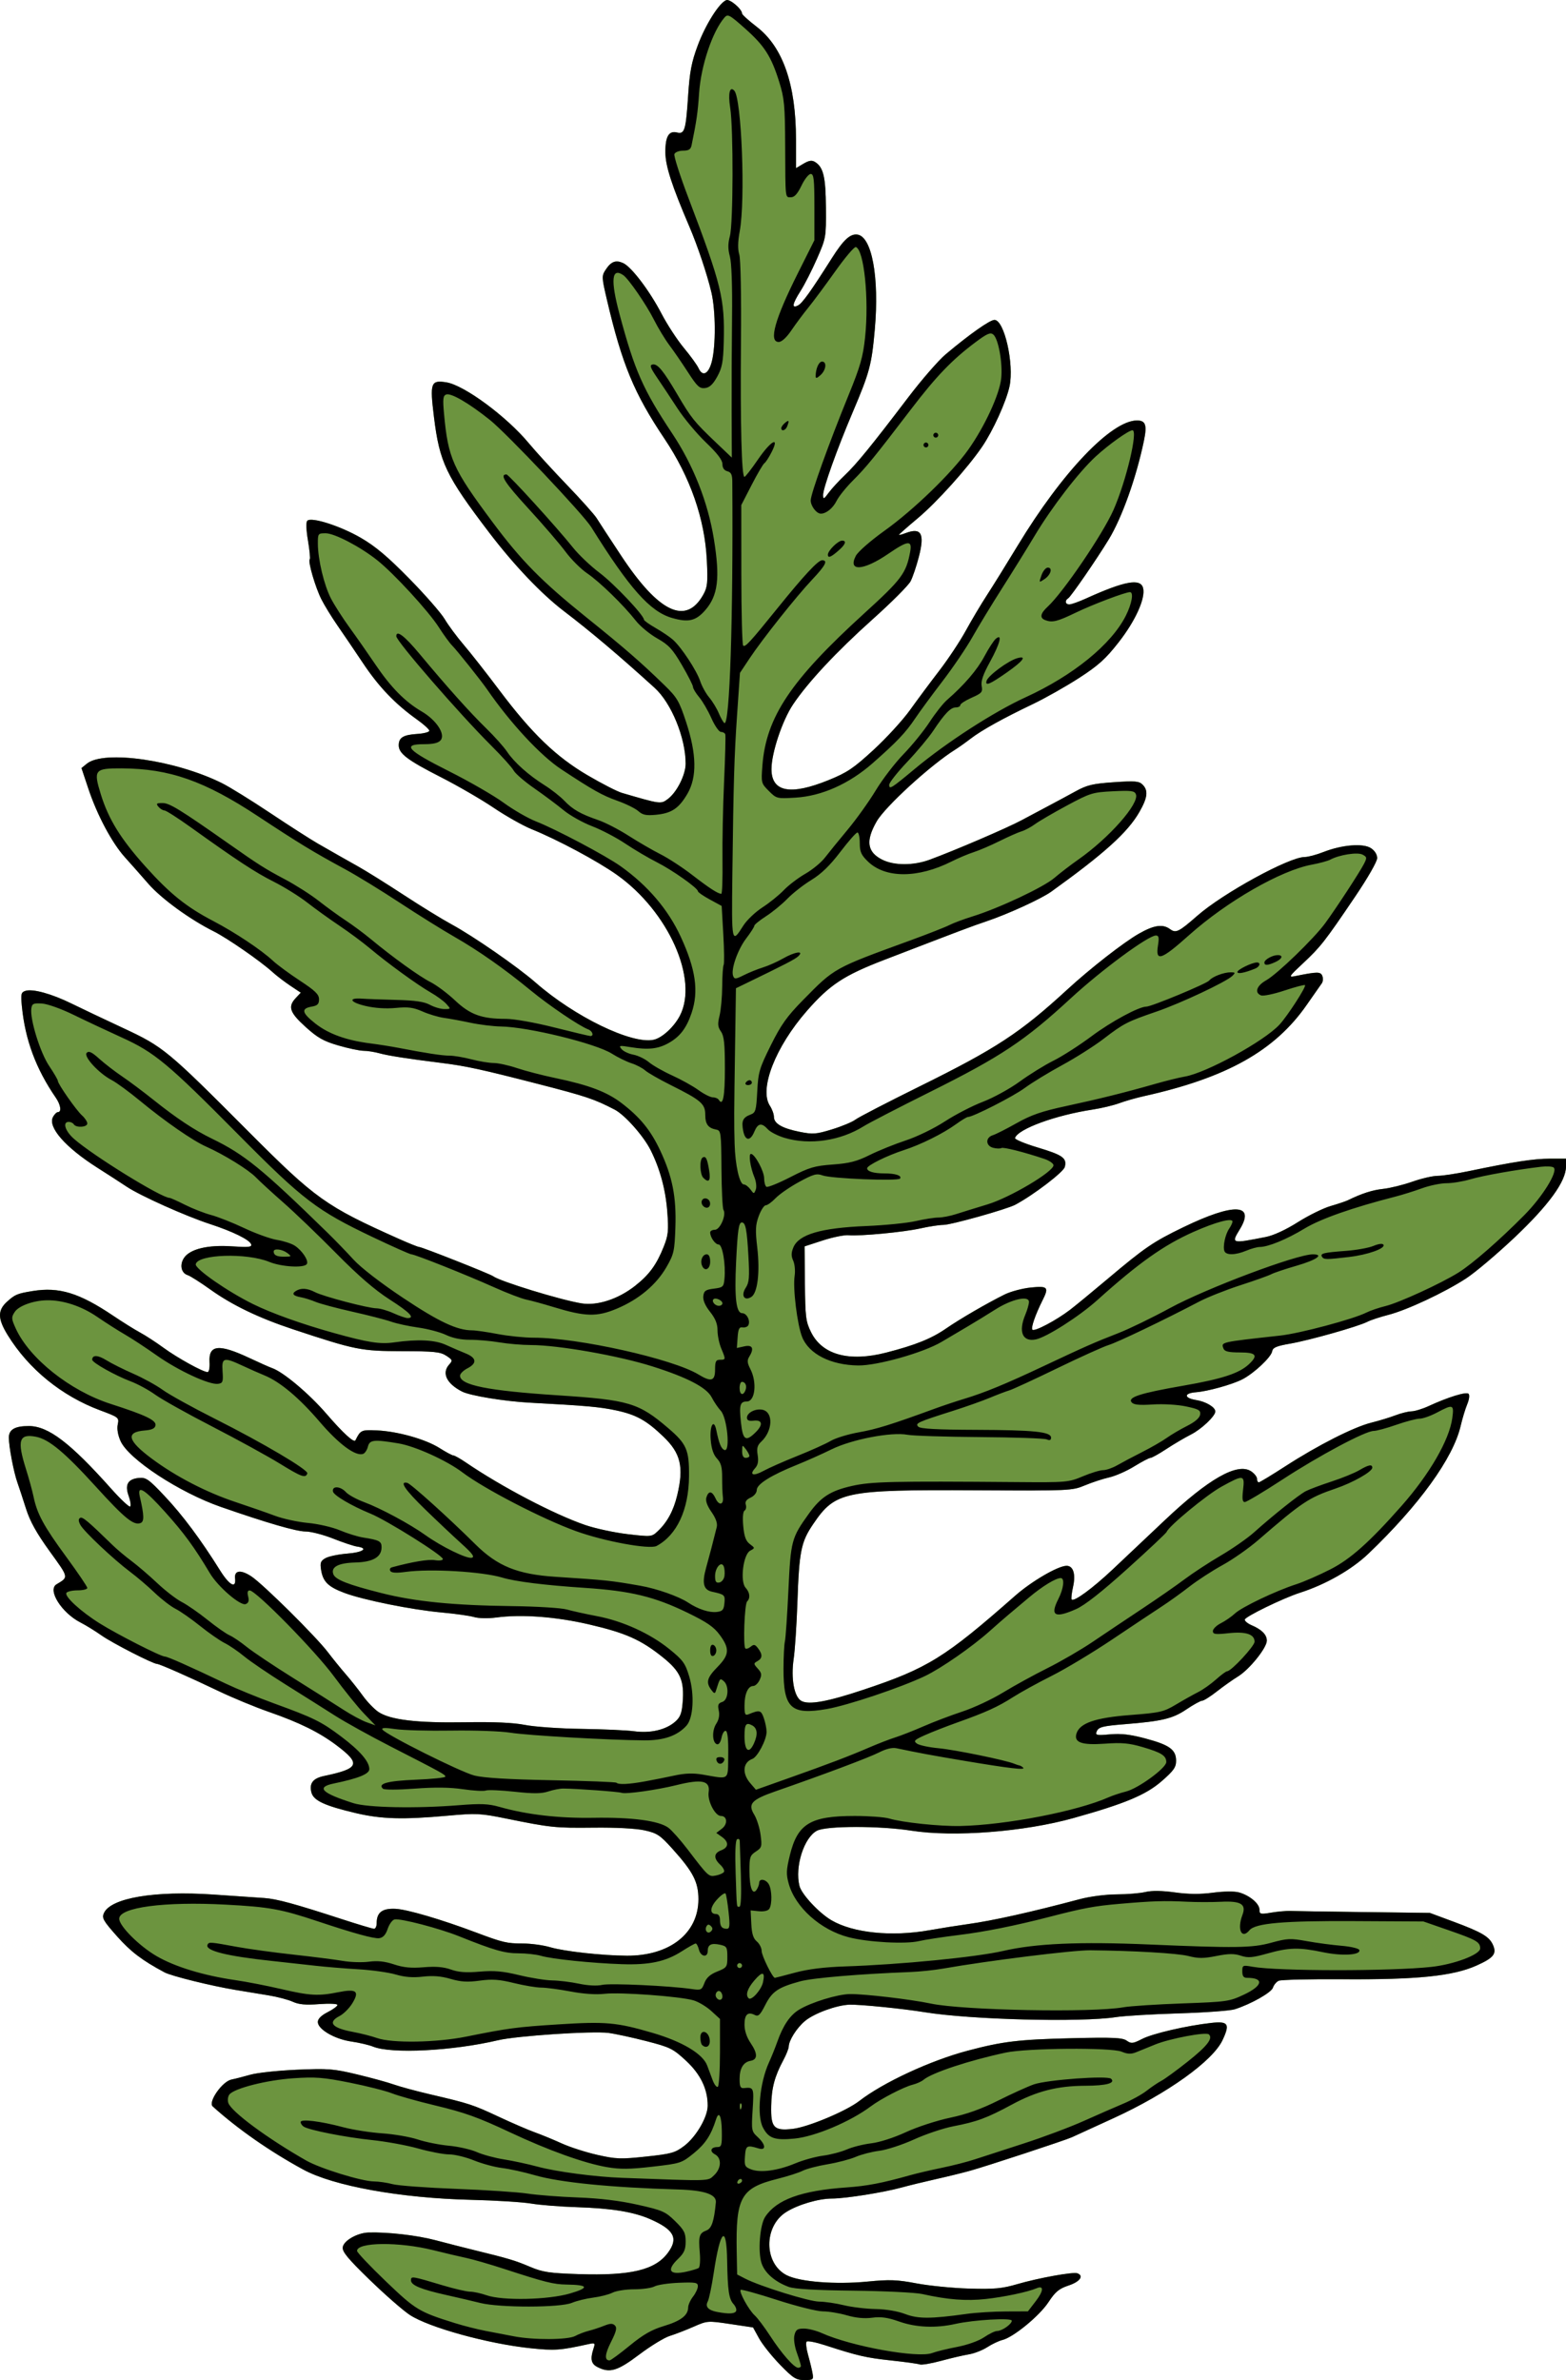
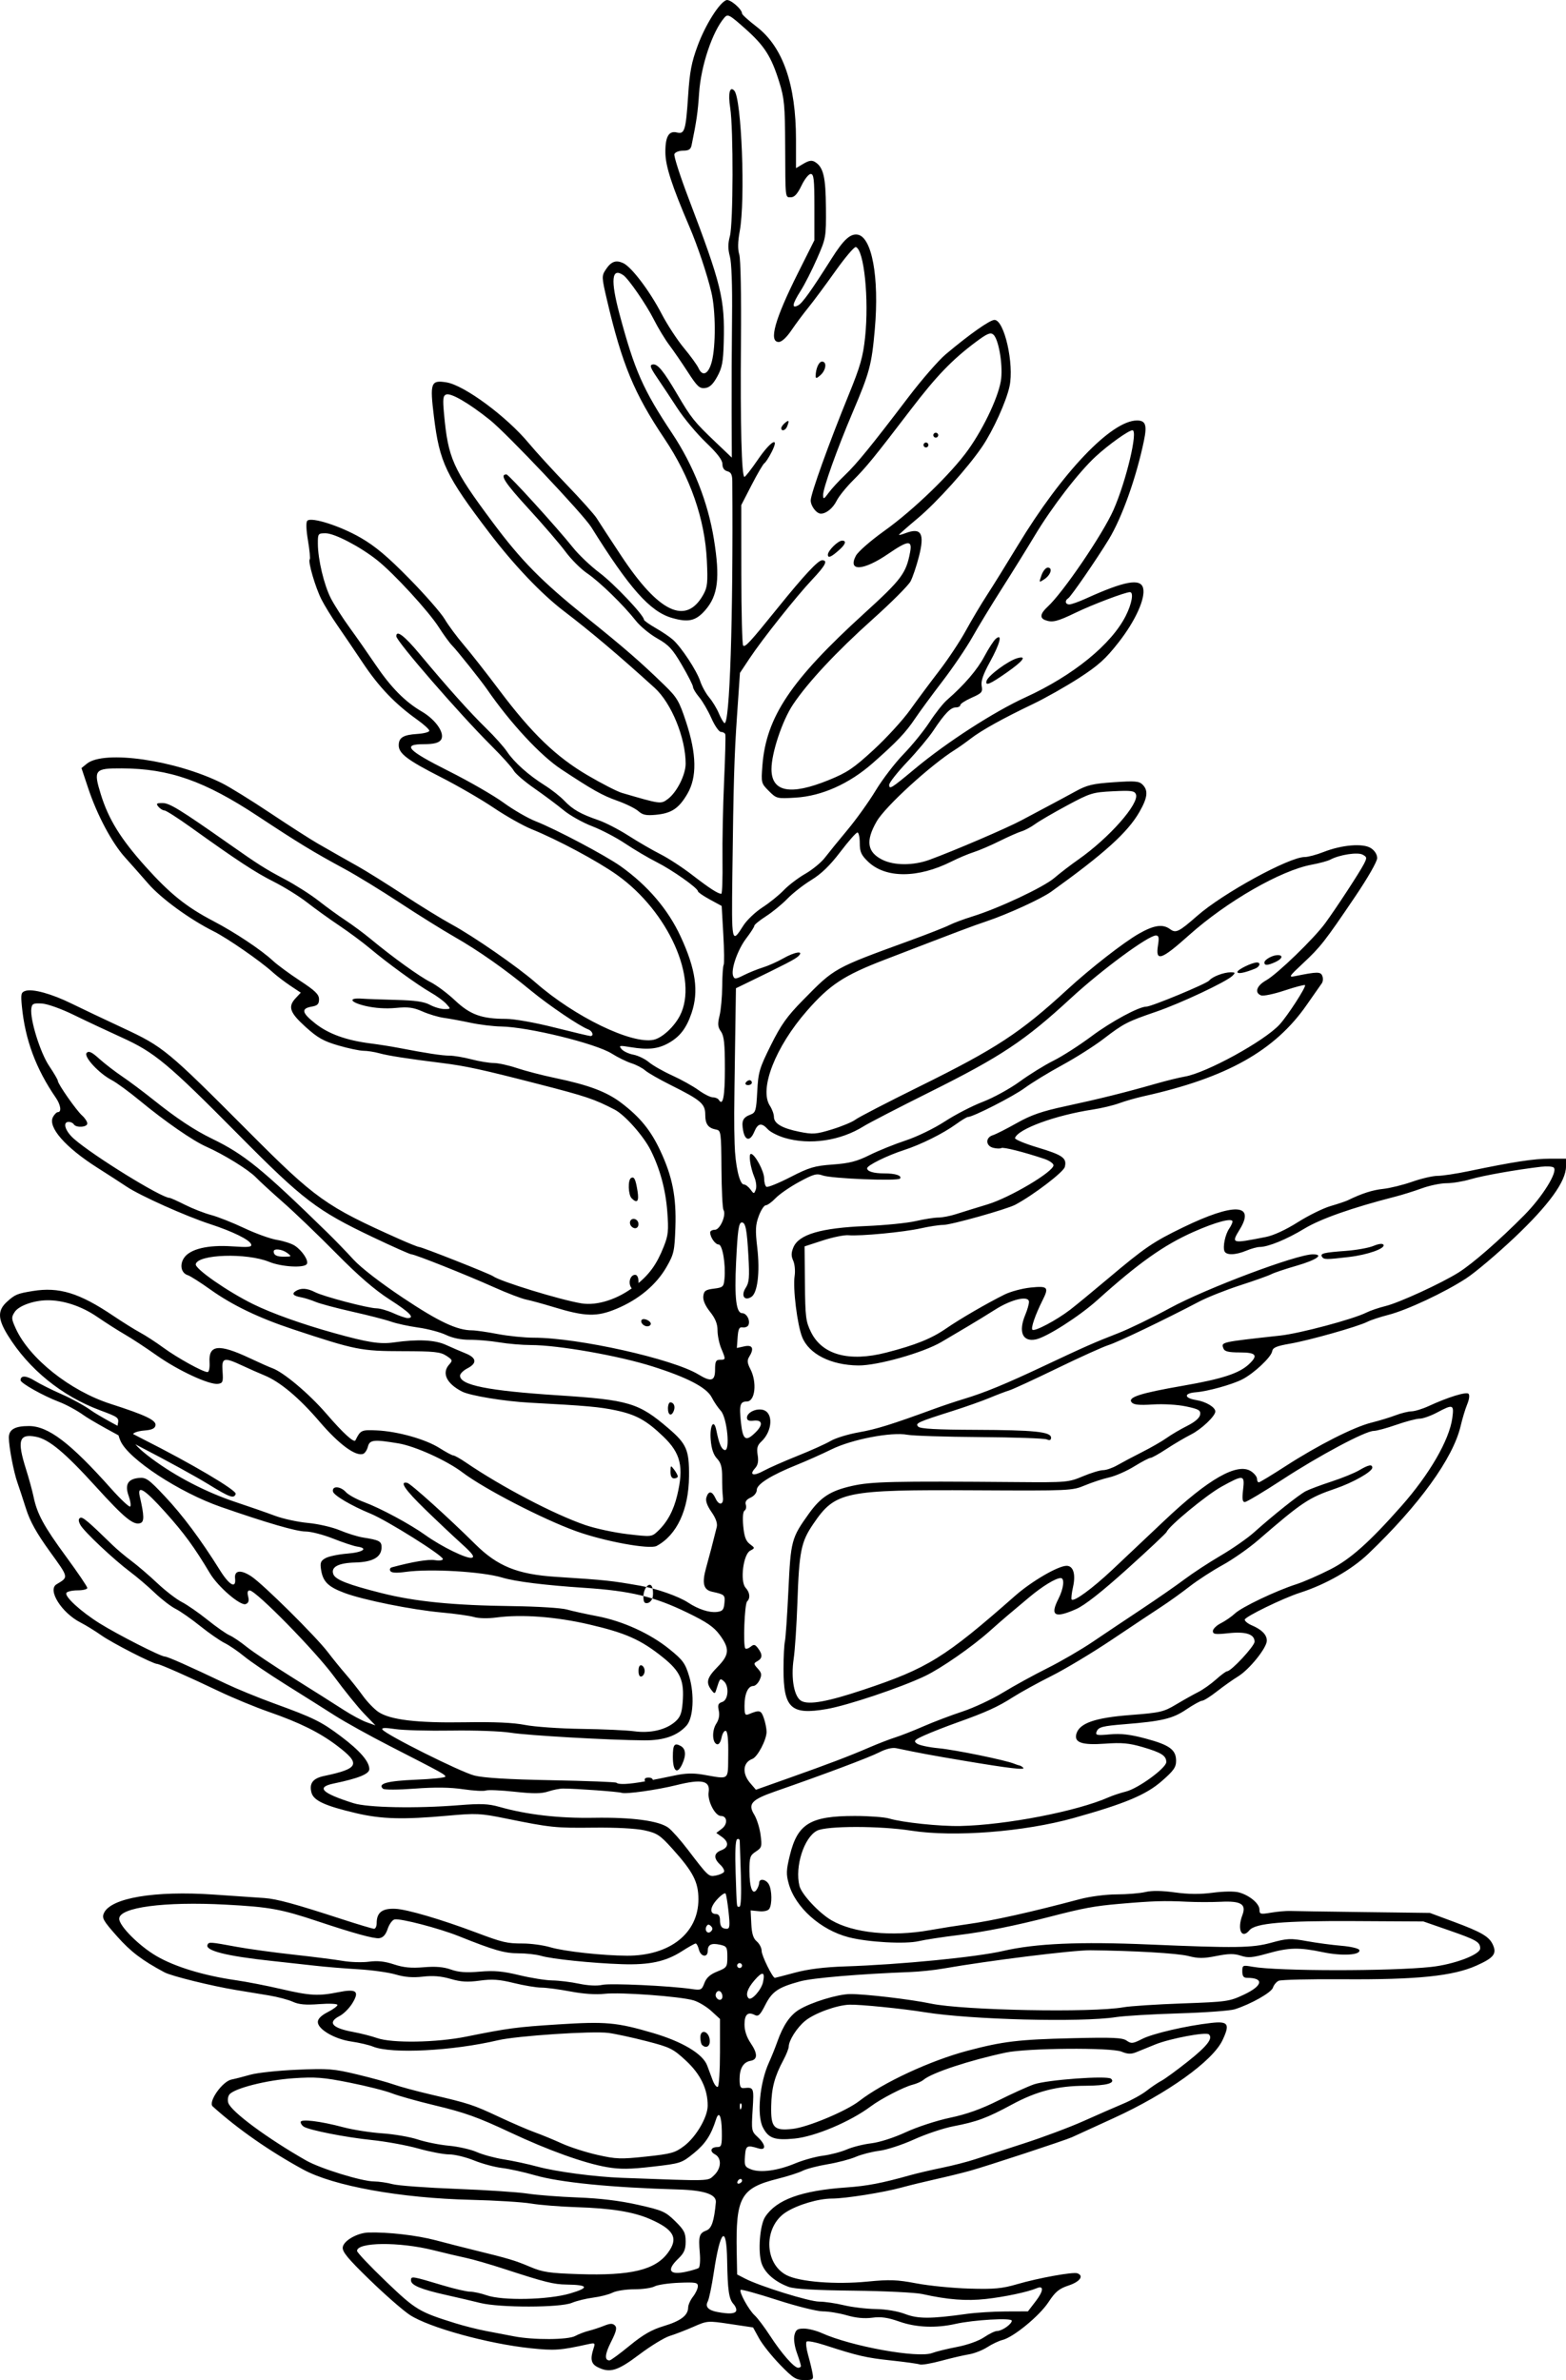
<svg xmlns="http://www.w3.org/2000/svg" xmlns:ns1="http://www.inkscape.org/namespaces/inkscape" xmlns:ns2="http://sodipodi.sourceforge.net/DTD/sodipodi-0.dtd" width="638.602" height="970.438" id="svg2" version="1.1" ns1:version="0.47 r22583" ns2:docname="Flor.Rundbr._2(3)_1968_03_Abb.2_Senecio_erucifolius_Blatt_gruen.svg">
  <defs id="defs4">
    <ns1:perspective ns2:type="inkscape:persp3d" ns1:vp_x="0 : 526.18109 : 1" ns1:vp_y="0 : 1000 : 0" ns1:vp_z="744.09448 : 526.18109 : 1" ns1:persp3d-origin="372.04724 : 350.78739 : 1" id="perspective10" />
    <ns1:perspective id="perspective2884" ns1:persp3d-origin="0.5 : 0.33333333 : 1" ns1:vp_z="1 : 0.5 : 1" ns1:vp_y="0 : 1000 : 0" ns1:vp_x="0 : 0.5 : 1" ns2:type="inkscape:persp3d" />
  </defs>
  <ns2:namedview id="base" pagecolor="#ffffff" bordercolor="#666666" borderopacity="1.0" ns1:pageopacity="0.0" ns1:pageshadow="2" ns1:zoom="0.12374369" ns1:cx="-2697.466" ns1:cy="340.47967" ns1:document-units="px" ns1:current-layer="layer1" showgrid="false" ns1:window-width="1611" ns1:window-height="1068" ns1:window-x="0" ns1:window-y="48" ns1:window-maximized="0" />
  <g ns1:label="Ebene 1" ns1:groupmode="layer" id="layer1" transform="translate(-52.746,-40.962)">
-     <path style="fill:#6c943f" d="m 370.847,1005.15 c -3.348,-3.438 -7.194,-8.263 -8.547,-10.723 l -2.46,-4.473 -9.296,-1.391 c -9.195,-1.376 -9.358,-1.364 -14.995,1.113 -3.135,1.377 -7.499,3.061 -9.699,3.743 -2.2,0.682 -7.802,4.106 -12.449,7.61 -8.912,6.72 -12.021,7.642 -17.051,5.056 -2.569,-1.321 -2.973,-3.278 -1.562,-7.573 0.73,-2.221 0.584,-2.344 -2.077,-1.755 -11.512,2.545 -13.745,2.704 -23.609,1.675 -17.353,-1.81 -41.435,-8.454 -49.252,-13.589 -2.75,-1.806 -10.098,-8.234 -16.33,-14.284 -8.987,-8.725 -11.262,-11.481 -11,-13.329 0.378,-2.666 5.944,-5.844 10.475,-5.979 7.882,-0.236 19.745,1.127 27.355,3.143 4.675,1.238 11.875,3.076 16,4.085 13.787,3.371 16.465,4.173 22.5,6.734 5.197,2.206 7.86,2.607 19.896,3 21.298,0.694 31.163,-1.668 36.369,-8.708 4.397,-5.948 2.528,-9.452 -7.336,-13.753 -6.74,-2.939 -15.71,-4.389 -29.928,-4.837 -6.6,-0.208 -14.925,-0.872 -18.5,-1.474 -3.575,-0.602 -14.6,-1.287 -24.5,-1.522 -28.722,-0.682 -56.112,-5.625 -68.48,-12.358 -13.621,-7.415 -26.698,-16.537 -36.886,-25.73 -1.98,-1.786 3.902,-10.202 7.658,-10.957 1.489,-0.299 4.958,-1.187 7.708,-1.971 2.75,-0.785 11.3,-1.7 19,-2.034 12.746,-0.552 14.941,-0.381 24.5,1.912 5.775,1.385 12.525,3.239 15,4.12 2.475,0.881 9.225,2.705 15,4.054 15.779,3.685 17.296,4.182 27.795,9.101 5.338,2.501 11.955,5.357 14.705,6.347 2.75,0.99 7.7,3.03 11,4.533 3.3,1.503 9.807,3.595 14.46,4.648 7.679,1.739 9.515,1.803 19.899,0.694 10.304,-1.101 11.846,-1.531 15.54,-4.339 4.853,-3.688 9.545,-11.698 9.578,-16.35 0.048,-6.786 -2.896,-12.898 -8.882,-18.44 -5.271,-4.88 -6.423,-5.448 -16.135,-7.95 -5.753,-1.482 -12.711,-2.986 -15.463,-3.343 -6.596,-0.855 -37.369,1.188 -44.996,2.986 -18.576,4.38 -43.494,5.648 -51,2.594 -1.65,-0.671 -5.637,-1.602 -8.859,-2.068 -6.789,-0.982 -13.641,-4.982 -13.641,-7.962 0,-1.286 1.382,-2.671 4,-4.006 2.2,-1.122 4,-2.447 4,-2.943 0,-0.506 -3.268,-0.655 -7.445,-0.34 -5.518,0.417 -8.3,0.17 -10.75,-0.957 -1.818,-0.836 -6.23,-2.003 -9.805,-2.593 -3.575,-0.59 -9.65,-1.592 -13.5,-2.226 -9.853,-1.623 -26.206,-5.666 -29.019,-7.173 -9.175,-4.917 -13.78,-8.414 -19.363,-14.704 -5.645,-6.36 -6.262,-7.453 -5.344,-9.469 2.817,-6.181 20.675,-9.195 44.725,-7.547 8.8,0.603 18.1,1.24 20.666,1.415 5.034,0.343 12.432,2.355 31.515,8.57 6.699,2.182 12.662,3.967 13.25,3.967 0.588,0 1.069,-1.039 1.069,-2.309 0,-4.353 2.261,-6.082 7.634,-5.837 4.745,0.217 18.55,4.27 32.866,9.65 10.921,4.104 12.58,4.496 19.062,4.496 3.341,0 8.378,0.684 11.192,1.52 5.712,1.696 21.293,3.415 31.314,3.455 17.468,0.069 29.131,-9.144 29.131,-23.011 0,-7.044 -2.143,-11.193 -10.666,-20.646 -4.973,-5.516 -6.194,-6.321 -11.304,-7.455 -3.488,-0.774 -11.63,-1.205 -20.812,-1.1 -15.596,0.177 -17.484,-0.021 -35.917,-3.77 -10.197,-2.074 -11.913,-2.155 -23.5,-1.109 -18.248,1.647 -27.024,1.407 -37.373,-1.023 -12.824,-3.011 -17.408,-5.138 -18.243,-8.465 -0.938,-3.736 0.627,-5.75 5.214,-6.713 14.295,-3.001 15.084,-4.906 5.138,-12.415 -7.077,-5.343 -15.122,-9.327 -27.621,-13.678 -5.639,-1.963 -14.835,-5.763 -20.434,-8.444 -12.019,-5.755 -24.222,-11.144 -25.235,-11.144 -1.637,0 -18.291,-8.528 -22.606,-11.576 -2.563,-1.81 -6.431,-4.195 -8.595,-5.299 -7.715,-3.936 -13.61,-13.289 -9.817,-15.574 5.012,-3.019 5.106,-2.558 -2.735,-13.416 -5.411,-7.494 -8.054,-12.249 -9.708,-17.466 -1.249,-3.943 -2.83,-8.744 -3.512,-10.669 -1.5,-4.234 -3.474,-14.616 -3.474,-18.275 0,-3.304 2.471,-4.728 8.184,-4.716 7.904,0.017 16.88,6.848 33.496,25.491 3.922,4.4 7.439,7.696 7.817,7.325 0.378,-0.371 0.098,-2.304 -0.622,-4.294 -1.665,-4.605 -0.376,-6.912 4.108,-7.354 2.959,-0.291 4.003,0.444 10.648,7.5 7.236,7.684 14.645,17.624 22.47,30.148 3.858,6.174 6.647,7.661 6.155,3.282 -0.371,-3.301 2.357,-3.628 6.638,-0.795 4.803,3.178 26.372,24.54 31.202,30.9 1.977,2.604 5.269,6.66 7.315,9.012 2.046,2.352 5.172,6.297 6.947,8.766 1.775,2.469 4.633,5.436 6.352,6.594 4.791,3.229 15.734,4.534 35.291,4.208 11.954,-0.199 19.718,0.147 24.5,1.092 3.85,0.761 14.2,1.483 23,1.605 8.8,0.122 18.479,0.559 21.508,0.971 6.565,0.892 12.819,-0.546 16.63,-3.824 2.125,-1.828 2.761,-3.403 3.12,-7.724 0.76,-9.159 -0.835,-12.813 -8.146,-18.672 -8.883,-7.119 -15.067,-9.872 -29.944,-13.334 -13.646,-3.175 -27.582,-4.213 -37.932,-2.826 -3.286,0.44 -7.155,0.36 -9,-0.186 -1.78,-0.527 -7.752,-1.368 -13.271,-1.869 -12.074,-1.095 -31.854,-5.077 -39.582,-7.968 -6.638,-2.484 -8.766,-4.566 -9.54,-9.336 -0.484,-2.986 -0.209,-3.731 1.793,-4.855 1.301,-0.73 5.29,-1.562 8.865,-1.847 6.436,-0.514 8.797,-2.195 4.028,-2.867 -1.36,-0.192 -5.759,-1.654 -9.776,-3.25 -4.017,-1.596 -9.089,-2.901 -11.272,-2.901 -3.708,0 -15.656,-3.468 -34.479,-10.009 -16.915,-5.878 -37.591,-19.432 -40.928,-26.831 -1.111,-2.464 -1.549,-5.017 -1.167,-6.803 0.596,-2.784 0.412,-2.932 -7.147,-5.749 C 77.919,610.164 64.457,599.216 55.89,585.337 c -4.119,-6.674 -4.18,-10.119 -0.24,-13.662 3.252,-2.924 4.124,-3.285 10.434,-4.318 10.744,-1.758 18.992,0.77 32.765,10.044 3.85,2.592 8.8,5.683 11,6.869 2.2,1.185 6.475,3.964 9.5,6.175 5.734,4.19 16.165,9.956 18.012,9.956 0.623,0 0.969,-1.698 0.829,-4.068 -0.419,-7.106 3.801,-7.529 16.33,-1.637 4.031,1.895 8.143,3.725 9.137,4.067 4.573,1.569 15.114,10.429 22.236,18.69 6.787,7.872 11.222,11.927 11.791,10.78 2.073,-4.174 2.41,-4.332 8.672,-4.053 8.522,0.38 19.924,3.588 25.641,7.214 2.608,1.654 5.143,3.008 5.633,3.008 0.49,0 2.764,1.277 5.054,2.837 14.636,9.975 35.897,21.12 48.686,25.523 4.112,1.416 11.892,3.092 17.287,3.725 9.674,1.135 9.845,1.118 12.312,-1.2 3.862,-3.629 6.438,-8.385 7.938,-14.658 2.761,-11.552 1.451,-17.104 -5.639,-23.907 -6.923,-6.642 -11.079,-8.943 -19.335,-10.706 -6.608,-1.411 -12.084,-1.899 -35.086,-3.129 -10.439,-0.558 -24.422,-2.858 -27.718,-4.558 -6.312,-3.257 -8.338,-7.551 -5.198,-11.02 1.463,-1.616 1.37,-1.891 -1.215,-3.579 -2.393,-1.563 -4.98,-1.831 -17.834,-1.849 -16.911,-0.023 -19.157,-0.472 -44.623,-8.914 -14.008,-4.644 -24.789,-9.83 -33.762,-16.242 -4.042,-2.888 -8.181,-5.516 -9.199,-5.839 -2.66,-0.844 -3.391,-4.166 -1.538,-6.994 2.399,-3.661 9.7,-5.431 19.609,-4.752 6.799,0.466 8.165,0.319 7.787,-0.837 -0.601,-1.839 -7.477,-5.221 -16.81,-8.268 -9.9,-3.233 -28.38,-11.517 -33.903,-15.199 -2.421,-1.614 -7.821,-5.108 -12,-7.763 -13.066,-8.303 -20.295,-16.566 -18.093,-20.681 0.586,-1.095 1.5,-1.991 2.03,-1.991 1.552,0 1.113,-2.976 -0.862,-5.846 -8.128,-11.809 -12.536,-23.678 -13.853,-37.301 -0.488,-5.043 -0.33,-5.715 1.474,-6.288 2.934,-0.931 10.68,1.201 18.706,5.148 3.85,1.894 13.3,6.379 21,9.968 16.538,7.708 18.029,8.94 51.434,42.465 27.143,27.24 31.368,30.251 61.055,43.509 4.119,1.84 7.868,3.345 8.331,3.345 1.127,0 28.907,10.98 30.179,11.929 2.817,2.1 27.415,9.655 36,11.056 6.5,1.061 15.057,-1.737 21.94,-7.176 5.763,-4.554 8.717,-8.609 11.643,-15.984 1.839,-4.635 2.023,-6.491 1.424,-14.325 -0.686,-8.967 -2.975,-17.399 -6.787,-25 -2.893,-5.77 -10.526,-14.365 -14.662,-16.51 -8.324,-4.317 -11.563,-5.404 -31.058,-10.422 -23.258,-5.987 -29.586,-7.364 -39.5,-8.6 -13.946,-1.738 -21.831,-2.966 -25.38,-3.951 -1.991,-0.553 -4.896,-1.008 -6.456,-1.011 -1.56,-0.003 -6.172,-0.975 -10.25,-2.16 -6.087,-1.769 -8.487,-3.125 -13.414,-7.584 -6.501,-5.883 -7.298,-8.251 -3.972,-11.792 l 2.028,-2.159 -4.278,-2.851 c -2.353,-1.568 -5.628,-4.078 -7.278,-5.577 -4.903,-4.456 -18.374,-13.788 -23.877,-16.542 -9.848,-4.928 -21.449,-13.373 -26.765,-19.483 -2.947,-3.387 -7.231,-8.233 -9.52,-10.768 -5.266,-5.832 -11.313,-17.176 -14.916,-27.98 l -2.797,-8.389 2.213,-1.792 c 6.987,-5.657 36.112,-1.46 55.041,7.932 3.091,1.534 11.977,7.03 19.746,12.214 7.769,5.184 16.482,10.775 19.361,12.425 8.66,4.963 10.261,5.872 16.513,9.382 3.3,1.853 11.625,7.054 18.5,11.558 6.875,4.504 15.65,9.9 19.5,11.99 8.977,4.874 26.98,17.341 34.308,23.758 15.958,13.975 39.286,25.268 48.168,23.317 3.442,-0.756 8.314,-5.232 10.685,-9.816 7.674,-14.84 -4.691,-42.5 -25.662,-57.408 -7.908,-5.621 -24.208,-14.348 -34.822,-18.642 -3.477,-1.407 -10.442,-5.337 -15.476,-8.733 -5.035,-3.396 -14.738,-9.019 -21.564,-12.494 -13.563,-6.907 -17.137,-9.61 -17.137,-12.964 0,-3.14 1.844,-4.276 7.525,-4.634 2.736,-0.173 4.964,-0.764 4.95,-1.314 -0.013,-0.55 -2.235,-2.575 -4.936,-4.5 -8.936,-6.367 -15.568,-13.273 -22.032,-22.946 -3.512,-5.255 -8.261,-12.254 -10.552,-15.554 -2.291,-3.3 -5.207,-8.05 -6.479,-10.554 -2.474,-4.872 -5.579,-15.51 -4.766,-16.323 0.27,-0.27 -0.052,-3.713 -0.716,-7.651 -0.745,-4.416 -0.851,-7.516 -0.277,-8.09 1.648,-1.648 13.431,2.11 21.782,6.947 5.979,3.463 10.981,7.671 19.799,16.653 6.489,6.61 12.99,14.043 14.445,16.518 1.456,2.475 4.955,7.2 7.777,10.5 2.822,3.3 9.354,11.625 14.517,18.5 13.207,17.588 23.075,27.099 35.962,34.662 5.775,3.389 12.075,6.622 14,7.185 15.887,4.646 15.866,4.643 18.746,2.493 3.664,-2.736 7.254,-9.87 7.254,-14.417 0,-10.516 -5.811,-24.709 -12.661,-30.923 -14.69,-13.328 -25.91,-22.813 -36.981,-31.263 -9.184,-7.009 -20.417,-18.817 -30.489,-32.047 -17.623,-23.149 -20.21,-28.561 -22.492,-47.036 -1.737,-14.063 -1.324,-15.221 5.065,-14.199 7.269,1.162 24.537,13.915 33.585,24.803 2.853,3.433 9.886,11.129 15.629,17.102 5.743,5.973 11.172,12.048 12.064,13.5 0.892,1.452 5.394,8.342 10.003,15.31 15.37,23.237 26.459,28.466 33.502,15.798 1.673,-3.008 1.86,-4.859 1.417,-13.968 -0.822,-16.883 -6.75,-33.881 -17.303,-49.611 -12.342,-18.397 -17.27,-30.292 -23.424,-56.548 -2.166,-9.242 -2.189,-9.773 -0.531,-12.304 2.197,-3.354 4.12,-4.085 7.131,-2.713 3.393,1.546 10.793,11.308 15.672,20.675 2.292,4.4 6.382,10.665 9.09,13.922 2.708,3.257 5.408,6.987 6.002,8.289 1.641,3.601 4.064,2.378 5.392,-2.72 1.667,-6.402 1.586,-20.782 -0.158,-28.179 -1.742,-7.386 -5.608,-18.941 -8.959,-26.776 -7.211,-16.86 -9.759,-24.71 -9.816,-30.239 -0.067,-6.527 1.392,-9.053 4.742,-8.212 3.107,0.78 3.61,-0.892 4.54,-15.084 0.637,-9.715 1.383,-13.602 3.919,-20.414 3.153,-8.468 8.757,-17.371 11.628,-18.473 1.472,-0.565 6.434,3.658 6.434,5.474 0,0.438 2.681,2.859 5.958,5.38 10.709,8.24 16.042,23.548 16.042,46.046 l 0,11.599 3.024,-1.786 c 2.29,-1.353 3.443,-1.526 4.75,-0.714 3.4,2.112 4.343,6.073 4.436,18.648 0.089,12.029 0.027,12.386 -3.633,20.74 -2.048,4.675 -5.041,10.564 -6.65,13.088 -3.467,5.435 -3.815,7.459 -1.028,5.967 1.735,-0.929 5.285,-5.903 13.718,-19.219 4.715,-7.447 7.429,-9.972 10.351,-9.631 5.966,0.696 9.057,17.375 7.167,38.673 -1.283,14.454 -2.103,17.526 -9.021,33.79 -6.393,15.028 -12.128,31.091 -12.056,33.766 0.049,1.824 0.314,1.715 2.25,-0.932 1.207,-1.65 4.178,-4.884 6.603,-7.186 4.807,-4.565 10.762,-11.872 25.927,-31.814 5.437,-7.15 12.293,-15.025 15.235,-17.5 9.681,-8.144 17.991,-14 19.866,-14 4.007,0 8.085,18.007 6.136,27.095 -1.323,6.168 -6.709,18.041 -11.151,24.579 -5.9,8.685 -18.526,22.714 -26.3,29.223 -4.192,3.51 -7.622,6.533 -7.622,6.717 0,0.184 1.154,-0.104 2.565,-0.64 6.536,-2.485 8.001,0.056 5.539,9.605 -0.981,3.806 -2.499,8.298 -3.373,9.983 -0.874,1.684 -7.808,8.631 -15.41,15.436 -14.806,13.255 -26.52,25.795 -32.575,34.874 -4.356,6.531 -8.746,19.719 -8.746,26.275 0,9.35 7.689,10.83 23.306,4.487 7.56,-3.071 10.153,-4.816 18.326,-12.333 5.236,-4.816 11.941,-12.141 14.899,-16.278 2.958,-4.137 8.32,-11.348 11.915,-16.023 3.595,-4.675 8.453,-12.002 10.795,-16.282 2.342,-4.28 6.225,-10.805 8.629,-14.5 2.404,-3.695 8.05,-12.793 12.547,-20.218 18.125,-29.926 38.221,-51 48.633,-51 3.536,0 4.168,1.847 2.83,8.285 -3.121,15.022 -8.94,31.344 -14.338,40.215 -4.868,8 -15.402,23.295 -16.519,23.985 -1.522,0.941 -1.238,2.515 0.454,2.515 0.813,0 3.85,-1.077 6.75,-2.394 15.762,-7.156 22.296,-8.353 23.32,-4.272 1.036,4.128 -3.088,13.29 -9.925,22.046 -5.33,6.826 -8.274,9.484 -16.163,14.595 -5.306,3.437 -13.767,8.22 -18.803,10.628 -12.338,5.901 -20.947,10.685 -25.433,14.132 -2.048,1.574 -4.869,3.577 -6.269,4.452 -10.028,6.267 -28.569,23.214 -32.065,29.308 -4.531,7.899 -3.89,12.443 2.194,15.547 4.866,2.482 12.746,2.505 19.416,0.057 10.194,-3.742 31.746,-12.997 37.5,-16.104 1.925,-1.039 6.425,-3.433 10,-5.32 3.575,-1.887 8.975,-4.792 12,-6.456 4.682,-2.575 7,-3.128 15.583,-3.718 8.683,-0.597 10.314,-0.462 11.75,0.974 2.395,2.395 2.056,5.315 -1.299,11.164 -4.773,8.323 -14.293,16.926 -35.916,32.46 -4.136,2.971 -17.77,9.207 -26.618,12.174 -5.707,1.914 -9.909,3.499 -41.5,15.66 -16.482,6.344 -22.242,10.14 -31.555,20.792 -12.867,14.718 -19.555,31.878 -15.083,38.703 0.901,1.376 1.639,3.406 1.639,4.513 0,2.735 3.341,4.68 10.5,6.112 5.408,1.082 6.713,0.981 13.232,-1.019 3.978,-1.22 8.253,-3.003 9.5,-3.961 1.247,-0.958 13.068,-7.075 26.268,-13.594 31.136,-15.376 40.947,-21.81 60.075,-39.396 9.432,-8.672 22.997,-19.256 29.249,-22.823 6.175,-3.522 9.73,-4.04 12.721,-1.854 2.38,1.74 3.533,1.172 11.159,-5.504 10.503,-9.194 37.413,-23.905 43.729,-23.905 1.371,0 4.806,-0.912 7.633,-2.026 7.525,-2.966 16.21,-3.678 19.398,-1.589 1.55,1.016 2.536,2.596 2.536,4.065 0,1.374 -3.858,8.109 -9.011,15.727 -12.349,18.26 -14.081,20.475 -21.24,27.161 -5.757,5.377 -6.013,5.79 -3.25,5.23 9.156,-1.854 10.45,-1.861 11.141,-0.061 0.373,0.971 0.268,2.319 -0.232,2.996 -0.5,0.677 -3.221,4.57 -6.047,8.652 -13.026,18.817 -32.657,29.841 -66.548,37.368 -3.127,0.695 -7.627,1.981 -10,2.858 -2.373,0.877 -7.25,2.043 -10.838,2.59 -15.21,2.32 -30.432,7.897 -31.667,11.602 -0.181,0.544 3.945,2.273 9.17,3.843 10.348,3.109 12.054,4.325 11.144,7.948 -0.528,2.105 -12.765,11.443 -20.186,15.405 -3.49,1.863 -26.19,8.232 -29.341,8.232 -1.635,0 -5.813,0.635 -9.285,1.412 -6.912,1.546 -24.482,3.216 -29.434,2.797 -1.717,-0.145 -6.442,0.819 -10.5,2.143 l -7.378,2.407 0.141,15.114 c 0.128,13.709 0.36,15.556 2.5,19.87 4.589,9.253 15.519,12.218 30.67,8.32 11.904,-3.062 18.412,-5.682 24.422,-9.832 5.617,-3.878 16.382,-10.137 23.767,-13.819 2.475,-1.234 7.312,-2.529 10.75,-2.878 6.939,-0.705 7.473,-0.136 4.83,5.133 -2.987,5.953 -4.864,11.38 -4.175,12.069 0.87,0.87 9.764,-3.832 15.363,-8.121 2.238,-1.714 9.168,-7.414 15.401,-12.667 15.129,-12.75 18.513,-15.056 30.832,-21.017 20.549,-9.942 29.374,-9.619 22.996,0.841 -3.604,5.911 -3.539,5.931 10.61,3.148 3.129,-0.615 8.162,-2.938 13,-6 4.342,-2.748 10.364,-5.717 13.382,-6.599 3.018,-0.882 6.168,-1.936 7,-2.341 5.756,-2.808 10.035,-4.19 14.439,-4.66 2.79,-0.298 8.138,-1.617 11.883,-2.932 3.745,-1.315 8.386,-2.39 10.312,-2.39 1.926,0 7.637,-0.862 12.69,-1.916 18.243,-3.804 26.569,-5.084 33.07,-5.084 l 6.618,0 0,3.192 c 0,6.054 -7.008,15.724 -20.96,28.923 -7.125,6.74 -16.011,14.25 -19.747,16.689 -8.811,5.752 -24.187,12.955 -31.793,14.893 -3.3,0.841 -7.125,2.105 -8.5,2.808 -3.793,1.939 -23.595,7.543 -31.499,8.914 -5.61,0.973 -7.064,1.598 -7.328,3.147 -0.406,2.387 -7.456,8.996 -12.172,11.411 -4.145,2.122 -14.101,4.89 -18.923,5.26 -4.981,0.382 -4.914,2.373 0.108,3.176 3.991,0.638 7.815,2.92 7.815,4.665 0,1.862 -5.654,7.22 -9.88,9.362 -2.541,1.288 -7.085,3.966 -10.097,5.951 -3.013,1.985 -5.929,3.609 -6.48,3.609 -0.552,0 -3.525,1.556 -6.606,3.458 -3.082,1.902 -7.676,3.923 -10.209,4.491 -2.533,0.568 -6.996,2.03 -9.917,3.25 -5.209,2.175 -6.062,2.214 -44.311,2.014 -53.915,-0.282 -57.443,0.449 -66.493,13.775 -4.954,7.296 -5.714,11.075 -6.434,32.011 -0.312,9.075 -0.996,19.395 -1.52,22.934 -1.192,8.052 0.2,15.596 3.172,17.187 3.098,1.658 10.665,0.286 25.275,-4.583 26.177,-8.723 33.198,-13.071 61.867,-38.32 6.738,-5.934 17.534,-12.218 20.991,-12.218 2.732,0 3.778,3.43 2.622,8.592 -0.576,2.57 -0.831,4.89 -0.566,5.155 0.982,0.982 8.337,-4.397 16.587,-12.132 4.675,-4.383 14.224,-13.399 21.221,-20.037 17.965,-17.043 29.788,-23.769 35.362,-20.116 1.329,0.871 2.417,2.248 2.417,3.061 0,0.812 0.338,1.46 0.75,1.439 0.412,-0.021 5.25,-2.949 10.75,-6.507 13.298,-8.603 27.939,-16.03 35.142,-17.827 3.222,-0.804 7.658,-2.154 9.858,-3.001 2.2,-0.847 5.125,-1.569 6.5,-1.605 1.375,-0.036 4.525,-1.002 7,-2.147 7.843,-3.627 15.336,-5.939 16.257,-5.018 0.506,0.506 0.28,2.316 -0.531,4.261 -0.776,1.86 -1.987,5.857 -2.692,8.882 -3.052,13.106 -16.904,32.276 -37.638,52.091 -6.79,6.489 -17.413,12.543 -27.897,15.9 -6.852,2.194 -22.5,9.818 -22.5,10.962 0,0.599 1.238,1.617 2.75,2.262 4.19,1.786 6.25,3.865 6.25,6.31 0,2.936 -7.13,11.782 -11.79,14.626 -2.041,1.246 -5.888,3.971 -8.55,6.057 -2.662,2.086 -5.368,3.792 -6.013,3.792 -0.645,0 -3.588,1.626 -6.538,3.613 -5.534,3.727 -9.832,4.751 -25.108,5.981 -9.093,0.732 -10.691,1.157 -11.412,3.039 -0.559,1.456 0.081,1.585 5.449,1.098 4.526,-0.41 8.24,0.025 14.521,1.702 9.777,2.611 12.443,4.555 12.443,9.073 0,2.652 -1.002,4.066 -5.894,8.322 -6.412,5.577 -15.002,9.171 -35.873,15.007 -20.187,5.645 -48.834,7.876 -66.232,5.157 -12.82,-2.003 -34.515,-1.998 -38.415,0.009 -5.319,2.737 -9.131,14.704 -7.171,22.513 0.86,3.426 7.92,11.012 13.042,14.014 8.881,5.205 24.623,6.797 40.044,4.049 4.4,-0.784 11.375,-1.892 15.5,-2.462 10.226,-1.414 25.774,-4.879 45.729,-10.19 4.112,-1.095 10.579,-1.934 15,-1.948 4.274,-0.013 9.571,-0.451 11.771,-0.972 2.638,-0.625 6.724,-0.569 12,0.164 5.547,0.771 10.299,0.809 15.498,0.121 4.396,-0.581 8.796,-0.633 10.634,-0.125 4.338,1.198 8.367,4.579 8.367,7.022 0,1.881 0.373,1.978 4.75,1.238 2.612,-0.442 6.1,-0.752 7.75,-0.69 1.65,0.062 15.15,0.267 30,0.456 l 27,0.343 9.761,3.626 c 11.286,4.192 14.409,6.023 15.916,9.331 1.683,3.694 0.39,5.34 -6.686,8.515 -9.541,4.281 -24.259,5.787 -54.491,5.576 -13.475,-0.094 -25.257,0.186 -26.182,0.624 -0.925,0.437 -1.969,1.698 -2.32,2.802 -0.634,1.997 -8.978,6.717 -15.588,8.817 -1.876,0.596 -12.185,1.349 -22.91,1.673 -10.725,0.324 -22.2,1.01 -25.5,1.523 -14.185,2.206 -59.206,1.054 -78,-1.996 -9.055,-1.47 -26.521,-3.218 -30.703,-3.074 -5.253,0.181 -14.379,3.527 -18.117,6.643 -3.336,2.781 -6.567,7.853 -6.638,10.424 -0.023,0.833 -0.999,3.3 -2.168,5.482 -3.596,6.709 -4.837,11.374 -4.988,18.753 -0.182,8.877 1.07,10.201 8.823,9.329 6.154,-0.693 21.778,-7.238 27.067,-11.339 9.729,-7.545 29.063,-16.519 44.224,-20.528 14.431,-3.815 20.737,-4.569 42.626,-5.092 16.634,-0.398 20.49,-0.227 22.22,0.986 1.878,1.315 2.528,1.245 6.313,-0.686 4.336,-2.212 17.925,-5.369 28.074,-6.522 7.059,-0.802 7.835,0.354 4.706,7.011 -4.008,8.526 -22.525,21.781 -44.438,31.81 -8.25,3.776 -15.9,7.278 -17,7.782 -2.698,1.236 -34.617,11.742 -41.5,13.658 -3.025,0.842 -9.325,2.388 -14,3.435 -4.675,1.047 -10.975,2.584 -14,3.416 -7.335,2.018 -22.925,4.491 -28.308,4.491 -5.484,0 -13.911,2.482 -18.707,5.509 -9.241,5.834 -9.113,20.977 0.217,25.745 5.316,2.717 19.944,3.87 32.94,2.598 9.054,-0.886 12.039,-0.777 20,0.733 5.147,0.976 14.83,1.932 21.518,2.123 10.172,0.291 13.361,-0.002 19.5,-1.791 8.758,-2.553 22.837,-5.098 24.589,-4.446 2.773,1.033 1.052,3.433 -3.558,4.965 -3.953,1.313 -5.42,2.528 -8.25,6.83 -3.669,5.578 -14.265,14.28 -18.741,15.389 -1.486,0.368 -4.276,1.691 -6.201,2.94 -1.925,1.249 -5.3,2.566 -7.5,2.927 -2.2,0.361 -7.3,1.55 -11.332,2.643 -4.033,1.092 -7.939,1.753 -8.681,1.468 -0.742,-0.285 -5.992,-1.012 -11.668,-1.617 -10.151,-1.082 -13.682,-1.896 -27.034,-6.236 -3.693,-1.2 -7.045,-1.853 -7.449,-1.449 -0.404,0.404 -0.132,2.857 0.603,5.451 0.735,2.595 1.551,5.955 1.812,7.468 0.45,2.603 0.271,2.75 -3.345,2.75 -3.37,0 -4.537,-0.736 -9.908,-6.25 z" id="path3061" />
-     <path id="path2973" d="m 370.847,1005.15 c -3.348,-3.438 -7.194,-8.263 -8.547,-10.723 l -2.46,-4.473 -9.296,-1.391 c -9.195,-1.376 -9.358,-1.364 -14.996,1.113 -3.135,1.377 -7.499,3.061 -9.699,3.743 -2.2,0.682 -7.802,4.106 -12.449,7.61 -8.912,6.72 -12.021,7.642 -17.051,5.056 -2.569,-1.321 -2.973,-3.278 -1.562,-7.573 0.729,-2.221 0.584,-2.344 -2.077,-1.755 -11.512,2.545 -13.745,2.704 -23.609,1.675 -17.353,-1.81 -41.435,-8.454 -49.252,-13.589 -2.75,-1.806 -10.099,-8.234 -16.33,-14.284 -8.987,-8.725 -11.262,-11.481 -11,-13.329 0.378,-2.666 5.944,-5.844 10.475,-5.979 7.882,-0.236 19.745,1.127 27.355,3.143 4.675,1.238 11.875,3.076 16,4.085 13.787,3.371 16.465,4.173 22.5,6.734 5.197,2.206 7.86,2.607 19.896,3 21.298,0.694 31.164,-1.668 36.369,-8.708 4.397,-5.948 2.528,-9.452 -7.336,-13.753 -6.74,-2.939 -15.709,-4.389 -29.928,-4.837 -6.6,-0.208 -14.925,-0.872 -18.5,-1.474 -3.575,-0.602 -14.6,-1.287 -24.5,-1.522 -28.722,-0.682 -56.112,-5.625 -68.48,-12.358 -13.621,-7.415 -26.698,-16.537 -36.886,-25.73 -1.98,-1.786 3.902,-10.202 7.658,-10.957 1.489,-0.299 4.958,-1.187 7.708,-1.971 2.75,-0.785 11.3,-1.7 19,-2.034 12.746,-0.552 14.941,-0.381 24.5,1.912 5.775,1.385 12.525,3.239 15,4.12 2.475,0.881 9.225,2.705 15,4.054 15.779,3.685 17.296,4.182 27.795,9.101 5.338,2.501 11.955,5.357 14.705,6.347 2.75,0.99 7.7,3.03 11,4.533 3.3,1.503 9.807,3.595 14.46,4.648 7.679,1.739 9.515,1.803 19.899,0.694 10.304,-1.101 11.846,-1.531 15.54,-4.339 4.853,-3.688 9.545,-11.698 9.578,-16.35 0.048,-6.786 -2.896,-12.898 -8.882,-18.44 -5.271,-4.88 -6.423,-5.448 -16.135,-7.95 -5.753,-1.482 -12.711,-2.986 -15.463,-3.343 -6.596,-0.855 -37.369,1.188 -44.996,2.986 -18.576,4.38 -43.494,5.648 -51,2.594 -1.65,-0.671 -5.637,-1.602 -8.859,-2.068 -6.789,-0.982 -13.641,-4.982 -13.641,-7.962 0,-1.286 1.382,-2.671 4,-4.006 2.2,-1.122 4,-2.447 4,-2.943 0,-0.506 -3.268,-0.655 -7.445,-0.34 -5.518,0.417 -8.3,0.17 -10.75,-0.957 -1.818,-0.836 -6.23,-2.003 -9.805,-2.593 -3.575,-0.59 -9.65,-1.592 -13.5,-2.226 -9.853,-1.623 -26.206,-5.666 -29.019,-7.173 -9.175,-4.917 -13.78,-8.414 -19.363,-14.704 -5.645,-6.36 -6.262,-7.453 -5.344,-9.469 2.816,-6.181 20.675,-9.195 44.725,-7.547 8.8,0.603 18.1,1.24 20.666,1.415 5.034,0.343 12.432,2.355 31.515,8.57 6.699,2.182 12.662,3.967 13.25,3.967 0.588,0 1.069,-1.039 1.069,-2.309 0,-4.353 2.261,-6.082 7.634,-5.837 4.745,0.217 18.55,4.27 32.866,9.65 10.921,4.104 12.58,4.496 19.062,4.496 3.341,0 8.378,0.684 11.192,1.52 5.712,1.696 21.293,3.415 31.314,3.455 17.468,0.069 29.131,-9.144 29.131,-23.011 0,-7.044 -2.143,-11.193 -10.666,-20.646 -4.973,-5.516 -6.194,-6.321 -11.304,-7.455 -3.488,-0.774 -11.63,-1.205 -20.812,-1.1 -15.596,0.177 -17.484,-0.021 -35.917,-3.77 -10.197,-2.074 -11.913,-2.155 -23.5,-1.109 -18.248,1.647 -27.024,1.407 -37.373,-1.023 -12.824,-3.011 -17.408,-5.138 -18.243,-8.465 -0.938,-3.736 0.627,-5.75 5.214,-6.713 14.295,-3.001 15.084,-4.906 5.138,-12.415 -7.077,-5.343 -15.122,-9.327 -27.621,-13.678 -5.639,-1.963 -14.835,-5.763 -20.434,-8.444 -12.019,-5.755 -24.222,-11.144 -25.235,-11.144 -1.637,0 -18.291,-8.528 -22.606,-11.576 -2.563,-1.81 -6.431,-4.195 -8.595,-5.299 -7.715,-3.936 -13.61,-13.289 -9.817,-15.574 5.012,-3.019 5.105,-2.558 -2.735,-13.416 -5.411,-7.494 -8.054,-12.249 -9.708,-17.466 -1.249,-3.943 -2.83,-8.744 -3.512,-10.669 -1.5,-4.234 -3.474,-14.616 -3.474,-18.275 0,-3.304 2.471,-4.728 8.184,-4.716 7.904,0.017 16.88,6.848 33.496,25.491 3.922,4.4 7.439,7.696 7.817,7.325 0.378,-0.371 0.098,-2.304 -0.622,-4.294 -1.665,-4.605 -0.376,-6.912 4.108,-7.354 2.959,-0.291 4.003,0.444 10.648,7.5 7.236,7.684 14.645,17.624 22.47,30.148 3.858,6.174 6.647,7.661 6.155,3.282 -0.371,-3.301 2.357,-3.628 6.638,-0.795 4.803,3.178 26.372,24.54 31.202,30.9 1.977,2.604 5.269,6.66 7.315,9.012 2.046,2.352 5.172,6.297 6.947,8.766 1.775,2.469 4.633,5.436 6.352,6.594 4.791,3.229 15.734,4.534 35.291,4.208 11.954,-0.199 19.718,0.147 24.5,1.092 3.85,0.761 14.2,1.483 23,1.605 8.8,0.122 18.479,0.559 21.508,0.971 6.565,0.892 12.819,-0.546 16.63,-3.824 2.125,-1.828 2.761,-3.403 3.12,-7.724 0.76,-9.159 -0.835,-12.813 -8.146,-18.672 -8.883,-7.119 -15.067,-9.872 -29.944,-13.334 -13.646,-3.175 -27.582,-4.213 -37.932,-2.826 -3.286,0.44 -7.155,0.36 -9,-0.186 -1.78,-0.527 -7.752,-1.368 -13.271,-1.869 -12.074,-1.095 -31.854,-5.077 -39.582,-7.968 -6.638,-2.484 -8.766,-4.566 -9.54,-9.336 -0.484,-2.986 -0.209,-3.731 1.793,-4.855 1.301,-0.73 5.29,-1.562 8.865,-1.847 6.436,-0.514 8.797,-2.195 4.028,-2.867 -1.36,-0.192 -5.759,-1.654 -9.776,-3.25 -4.017,-1.596 -9.089,-2.901 -11.272,-2.901 -3.708,0 -15.656,-3.468 -34.479,-10.009 -16.915,-5.878 -37.591,-19.432 -40.928,-26.831 -1.111,-2.464 -1.549,-5.017 -1.167,-6.803 0.596,-2.784 0.412,-2.932 -7.147,-5.749 -15.688,-5.845 -29.15,-16.793 -37.717,-30.673 -4.119,-6.674 -4.18,-10.119 -0.24,-13.662 3.252,-2.924 4.124,-3.285 10.434,-4.318 10.744,-1.758 18.992,0.77 32.764,10.044 3.85,2.592 8.8,5.683 11,6.869 2.2,1.185 6.475,3.964 9.5,6.175 5.734,4.19 16.165,9.956 18.012,9.956 0.623,0 0.969,-1.698 0.829,-4.068 -0.419,-7.106 3.801,-7.529 16.33,-1.637 4.031,1.895 8.143,3.725 9.137,4.067 4.573,1.569 15.114,10.429 22.236,18.69 6.787,7.872 11.222,11.927 11.791,10.78 2.073,-4.174 2.41,-4.332 8.672,-4.053 8.522,0.38 19.924,3.588 25.641,7.214 2.608,1.654 5.143,3.008 5.633,3.008 0.49,0 2.764,1.277 5.054,2.837 14.636,9.975 35.897,21.12 48.686,25.523 4.113,1.416 11.892,3.092 17.287,3.725 9.673,1.135 9.845,1.118 12.312,-1.2 3.862,-3.629 6.438,-8.385 7.938,-14.658 2.761,-11.552 1.451,-17.104 -5.639,-23.907 -6.923,-6.642 -11.079,-8.943 -19.335,-10.706 -6.608,-1.411 -12.084,-1.899 -35.086,-3.129 -10.439,-0.558 -24.422,-2.858 -27.718,-4.558 -6.313,-3.257 -8.338,-7.551 -5.198,-11.02 1.463,-1.616 1.37,-1.891 -1.215,-3.579 -2.393,-1.563 -4.98,-1.831 -17.834,-1.849 -16.911,-0.023 -19.157,-0.472 -44.623,-8.914 -14.008,-4.644 -24.789,-9.83 -33.762,-16.242 -4.042,-2.888 -8.181,-5.516 -9.199,-5.839 -2.66,-0.844 -3.391,-4.166 -1.538,-6.994 2.399,-3.661 9.7,-5.431 19.609,-4.752 6.799,0.466 8.165,0.319 7.787,-0.837 -0.601,-1.839 -7.477,-5.221 -16.81,-8.268 -9.9,-3.233 -28.38,-11.517 -33.903,-15.199 -2.421,-1.614 -7.821,-5.108 -12,-7.763 -13.066,-8.303 -20.295,-16.566 -18.093,-20.681 0.586,-1.095 1.5,-1.991 2.03,-1.991 1.552,0 1.113,-2.976 -0.862,-5.846 -8.128,-11.809 -12.535,-23.678 -13.853,-37.301 -0.488,-5.043 -0.33,-5.715 1.474,-6.288 2.934,-0.931 10.68,1.201 18.706,5.148 3.85,1.894 13.3,6.379 21,9.968 16.538,7.708 18.029,8.94 51.434,42.465 27.143,27.24 31.368,30.251 61.055,43.509 4.119,1.84 7.868,3.345 8.331,3.345 1.127,0 28.907,10.98 30.179,11.929 2.817,2.1 27.415,9.655 36,11.056 6.501,1.061 15.057,-1.737 21.94,-7.176 5.763,-4.554 8.717,-8.609 11.643,-15.984 1.839,-4.635 2.023,-6.491 1.424,-14.325 -0.686,-8.967 -2.975,-17.399 -6.787,-25 -2.893,-5.77 -10.526,-14.365 -14.662,-16.51 -8.324,-4.317 -11.563,-5.404 -31.058,-10.422 -23.258,-5.987 -29.586,-7.364 -39.5,-8.6 -13.946,-1.738 -21.831,-2.966 -25.38,-3.951 -1.991,-0.553 -4.896,-1.008 -6.456,-1.011 -1.56,-0.003 -6.172,-0.975 -10.25,-2.16 -6.087,-1.769 -8.487,-3.125 -13.414,-7.584 -6.501,-5.883 -7.298,-8.251 -3.972,-11.792 l 2.028,-2.159 -4.278,-2.851 c -2.353,-1.568 -5.628,-4.078 -7.278,-5.577 -4.903,-4.456 -18.374,-13.788 -23.877,-16.542 -9.848,-4.928 -21.449,-13.373 -26.765,-19.483 -2.947,-3.387 -7.231,-8.233 -9.52,-10.768 -5.266,-5.832 -11.313,-17.176 -14.916,-27.98 l -2.797,-8.389 2.213,-1.792 c 6.987,-5.657 36.112,-1.46 55.041,7.932 3.091,1.534 11.977,7.03 19.746,12.214 7.769,5.184 16.482,10.775 19.361,12.425 8.661,4.963 10.261,5.872 16.513,9.382 3.3,1.853 11.625,7.054 18.5,11.558 6.875,4.504 15.65,9.9 19.5,11.99 8.977,4.874 26.981,17.341 34.308,23.758 15.958,13.975 39.286,25.268 48.168,23.317 3.442,-0.756 8.314,-5.232 10.685,-9.816 7.674,-14.84 -4.691,-42.5 -25.662,-57.408 -7.908,-5.621 -24.208,-14.348 -34.821,-18.642 -3.477,-1.407 -10.442,-5.337 -15.476,-8.733 -5.035,-3.396 -14.738,-9.019 -21.564,-12.494 -13.564,-6.907 -17.137,-9.61 -17.137,-12.964 0,-3.14 1.844,-4.276 7.525,-4.634 2.736,-0.173 4.964,-0.764 4.951,-1.314 -0.013,-0.55 -2.235,-2.575 -4.936,-4.5 -8.936,-6.367 -15.568,-13.273 -22.032,-22.946 -3.512,-5.255 -8.261,-12.254 -10.552,-15.554 -2.291,-3.3 -5.207,-8.05 -6.478,-10.554 -2.474,-4.872 -5.579,-15.51 -4.766,-16.323 0.27,-0.27 -0.052,-3.713 -0.716,-7.651 -0.745,-4.416 -0.851,-7.516 -0.277,-8.09 1.648,-1.648 13.431,2.11 21.782,6.947 5.979,3.463 10.981,7.671 19.799,16.653 6.489,6.61 12.99,14.043 14.446,16.518 1.456,2.475 4.955,7.2 7.777,10.5 2.822,3.3 9.354,11.625 14.517,18.5 13.207,17.588 23.075,27.099 35.962,34.662 5.775,3.389 12.075,6.622 14,7.185 15.887,4.646 15.866,4.643 18.746,2.493 3.664,-2.736 7.254,-9.87 7.254,-14.417 0,-10.516 -5.811,-24.709 -12.661,-30.923 -14.69,-13.328 -25.91,-22.813 -36.981,-31.263 -9.184,-7.009 -20.417,-18.817 -30.489,-32.047 -17.623,-23.149 -20.21,-28.561 -22.492,-47.036 -1.737,-14.063 -1.324,-15.221 5.065,-14.199 7.269,1.162 24.537,13.915 33.585,24.803 2.853,3.433 9.886,11.129 15.629,17.102 5.743,5.973 11.172,12.048 12.064,13.5 0.892,1.452 5.394,8.342 10.003,15.31 15.37,23.237 26.459,28.466 33.502,15.798 1.673,-3.008 1.86,-4.859 1.417,-13.968 -0.822,-16.883 -6.75,-33.881 -17.303,-49.611 -12.342,-18.397 -17.27,-30.292 -23.425,-56.548 -2.166,-9.242 -2.189,-9.773 -0.531,-12.304 2.197,-3.354 4.12,-4.085 7.131,-2.713 3.393,1.546 10.793,11.308 15.672,20.675 2.292,4.4 6.382,10.665 9.09,13.922 2.708,3.257 5.408,6.987 6.001,8.289 1.641,3.601 4.064,2.378 5.392,-2.72 1.667,-6.402 1.586,-20.782 -0.158,-28.179 -1.742,-7.386 -5.608,-18.941 -8.959,-26.776 -7.211,-16.86 -9.759,-24.71 -9.816,-30.239 -0.067,-6.527 1.392,-9.053 4.742,-8.212 3.107,0.78 3.61,-0.892 4.54,-15.084 0.637,-9.715 1.383,-13.602 3.919,-20.414 3.153,-8.468 8.757,-17.371 11.628,-18.473 1.471,-0.565 6.434,3.658 6.434,5.474 0,0.438 2.681,2.859 5.958,5.38 10.709,8.24 16.042,23.548 16.042,46.046 l 0,11.599 3.024,-1.786 c 2.29,-1.353 3.443,-1.526 4.75,-0.714 3.4,2.112 4.343,6.073 4.436,18.648 0.089,12.029 0.027,12.386 -3.633,20.74 -2.048,4.675 -5.041,10.564 -6.65,13.088 -3.467,5.435 -3.815,7.459 -1.028,5.967 1.735,-0.929 5.285,-5.903 13.718,-19.219 4.715,-7.447 7.429,-9.972 10.351,-9.631 5.966,0.696 9.057,17.375 7.167,38.673 -1.283,14.454 -2.103,17.526 -9.022,33.79 -6.393,15.028 -12.128,31.091 -12.056,33.766 0.049,1.824 0.314,1.715 2.25,-0.932 1.207,-1.65 4.178,-4.884 6.603,-7.186 4.807,-4.565 10.762,-11.872 25.927,-31.814 5.437,-7.15 12.293,-15.025 15.235,-17.5 9.681,-8.144 17.991,-14 19.867,-14 4.007,0 8.085,18.007 6.136,27.095 -1.323,6.168 -6.709,18.041 -11.151,24.579 -5.9,8.685 -18.526,22.714 -26.3,29.223 -4.192,3.51 -7.622,6.533 -7.622,6.717 0,0.184 1.154,-0.104 2.565,-0.64 6.536,-2.485 8.001,0.056 5.539,9.605 -0.981,3.806 -2.499,8.298 -3.373,9.983 -0.874,1.684 -7.808,8.631 -15.41,15.436 -14.806,13.255 -26.52,25.795 -32.575,34.874 -4.356,6.531 -8.746,19.719 -8.746,26.275 0,9.35 7.689,10.83 23.306,4.487 7.56,-3.071 10.153,-4.816 18.326,-12.333 5.236,-4.816 11.941,-12.141 14.899,-16.278 2.958,-4.137 8.32,-11.348 11.915,-16.023 3.595,-4.675 8.453,-12.002 10.795,-16.282 2.342,-4.28 6.225,-10.805 8.629,-14.5 2.404,-3.695 8.05,-12.793 12.547,-20.218 18.125,-29.926 38.221,-51 48.633,-51 3.536,0 4.168,1.847 2.83,8.285 -3.121,15.022 -8.94,31.344 -14.338,40.215 -4.868,8 -15.402,23.295 -16.519,23.985 -1.522,0.941 -1.238,2.515 0.454,2.515 0.813,0 3.85,-1.077 6.75,-2.394 15.762,-7.156 22.296,-8.353 23.32,-4.272 1.036,4.128 -3.088,13.29 -9.926,22.046 -5.33,6.826 -8.274,9.484 -16.164,14.595 -5.306,3.437 -13.767,8.22 -18.803,10.628 -12.337,5.901 -20.947,10.685 -25.433,14.132 -2.048,1.574 -4.869,3.577 -6.269,4.452 -10.028,6.267 -28.569,23.214 -32.065,29.308 -4.531,7.899 -3.89,12.443 2.194,15.547 4.866,2.482 12.746,2.505 19.416,0.057 10.194,-3.742 31.746,-12.997 37.5,-16.104 1.925,-1.039 6.425,-3.433 10,-5.32 3.575,-1.887 8.975,-4.792 12,-6.456 4.682,-2.575 7,-3.128 15.583,-3.718 8.683,-0.597 10.314,-0.462 11.75,0.974 2.395,2.395 2.056,5.315 -1.299,11.164 -4.773,8.323 -14.293,16.926 -35.916,32.46 -4.136,2.971 -17.77,9.207 -26.618,12.174 -5.707,1.914 -9.909,3.499 -41.5,15.66 -16.482,6.344 -22.242,10.14 -31.555,20.792 -12.867,14.718 -19.555,31.878 -15.083,38.703 0.901,1.376 1.639,3.406 1.639,4.513 0,2.735 3.341,4.68 10.5,6.112 5.408,1.082 6.713,0.981 13.232,-1.019 3.978,-1.22 8.253,-3.003 9.5,-3.961 1.247,-0.958 13.068,-7.075 26.268,-13.594 31.136,-15.376 40.947,-21.81 60.075,-39.396 9.432,-8.672 22.997,-19.256 29.249,-22.823 6.175,-3.522 9.73,-4.04 12.721,-1.854 2.38,1.74 3.533,1.172 11.159,-5.504 10.503,-9.194 37.414,-23.905 43.729,-23.905 1.371,0 4.806,-0.912 7.633,-2.026 7.525,-2.966 16.21,-3.678 19.398,-1.589 1.55,1.016 2.536,2.596 2.536,4.065 0,1.374 -3.858,8.109 -9.011,15.727 -12.349,18.26 -14.081,20.475 -21.24,27.161 -5.757,5.377 -6.013,5.79 -3.25,5.23 9.156,-1.854 10.45,-1.861 11.141,-0.061 0.373,0.971 0.268,2.319 -0.232,2.996 -0.5,0.677 -3.221,4.57 -6.047,8.652 -13.026,18.817 -32.657,29.841 -66.548,37.368 -3.127,0.695 -7.627,1.981 -10,2.858 -2.373,0.877 -7.25,2.043 -10.838,2.59 -15.21,2.32 -30.432,7.897 -31.667,11.602 -0.181,0.544 3.945,2.273 9.17,3.843 10.348,3.109 12.054,4.325 11.144,7.948 -0.528,2.105 -12.765,11.443 -20.186,15.405 -3.49,1.863 -26.19,8.232 -29.341,8.232 -1.635,0 -5.813,0.635 -9.285,1.412 -6.912,1.546 -24.482,3.216 -29.434,2.797 -1.717,-0.145 -6.442,0.819 -10.5,2.143 l -7.378,2.407 0.141,15.114 c 0.128,13.709 0.36,15.556 2.5,19.87 4.589,9.253 15.519,12.218 30.67,8.32 11.904,-3.062 18.412,-5.682 24.422,-9.832 5.617,-3.878 16.382,-10.137 23.767,-13.819 2.475,-1.234 7.312,-2.529 10.75,-2.878 6.939,-0.705 7.474,-0.136 4.83,5.133 -2.987,5.953 -4.864,11.38 -4.175,12.069 0.87,0.87 9.764,-3.832 15.363,-8.121 2.238,-1.714 9.168,-7.414 15.401,-12.667 15.129,-12.75 18.513,-15.056 30.832,-21.017 20.549,-9.942 29.374,-9.619 22.996,0.841 -3.604,5.911 -3.539,5.931 10.61,3.148 3.129,-0.615 8.162,-2.938 13,-6 4.342,-2.748 10.364,-5.717 13.382,-6.599 3.018,-0.882 6.168,-1.936 7,-2.341 5.756,-2.808 10.035,-4.19 14.439,-4.66 2.79,-0.298 8.138,-1.617 11.883,-2.932 3.745,-1.315 8.386,-2.39 10.312,-2.39 1.926,0 7.637,-0.862 12.69,-1.916 18.243,-3.804 26.568,-5.084 33.07,-5.084 l 6.618,0 0,3.192 c 0,6.054 -7.008,15.724 -20.96,28.923 -7.125,6.74 -16.011,14.25 -19.747,16.689 -8.811,5.752 -24.187,12.955 -31.793,14.893 -3.3,0.841 -7.125,2.105 -8.5,2.808 -3.793,1.939 -23.595,7.543 -31.499,8.914 -5.61,0.973 -7.064,1.598 -7.328,3.147 -0.406,2.387 -7.456,8.996 -12.173,11.411 -4.145,2.122 -14.101,4.89 -18.923,5.26 -4.981,0.382 -4.914,2.373 0.108,3.176 3.991,0.638 7.815,2.92 7.815,4.665 0,1.862 -5.654,7.22 -9.88,9.362 -2.541,1.288 -7.084,3.966 -10.097,5.951 -3.012,1.985 -5.929,3.609 -6.48,3.609 -0.552,0 -3.524,1.556 -6.606,3.458 -3.082,1.902 -7.676,3.923 -10.209,4.491 -2.533,0.568 -6.996,2.03 -9.917,3.25 -5.209,2.175 -6.062,2.214 -44.311,2.014 -53.915,-0.282 -57.443,0.449 -66.493,13.775 -4.954,7.296 -5.714,11.075 -6.434,32.011 -0.312,9.075 -0.996,19.395 -1.52,22.934 -1.193,8.052 0.2,15.596 3.172,17.187 3.098,1.658 10.665,0.286 25.275,-4.583 26.177,-8.723 33.198,-13.071 61.867,-38.32 6.738,-5.934 17.534,-12.218 20.991,-12.218 2.732,0 3.778,3.43 2.622,8.592 -0.576,2.57 -0.831,4.89 -0.566,5.155 0.982,0.982 8.337,-4.397 16.587,-12.132 4.675,-4.383 14.224,-13.399 21.221,-20.037 17.965,-17.043 29.788,-23.769 35.362,-20.116 1.33,0.871 2.417,2.248 2.417,3.061 0,0.812 0.338,1.46 0.75,1.439 0.412,-0.021 5.25,-2.949 10.75,-6.507 13.298,-8.603 27.939,-16.03 35.142,-17.827 3.222,-0.804 7.658,-2.154 9.858,-3.001 2.2,-0.847 5.125,-1.569 6.5,-1.605 1.375,-0.036 4.525,-1.002 7,-2.147 7.843,-3.627 15.336,-5.939 16.257,-5.018 0.506,0.506 0.28,2.316 -0.531,4.261 -0.776,1.86 -1.987,5.857 -2.692,8.882 -3.052,13.106 -16.904,32.276 -37.638,52.091 -6.79,6.489 -17.413,12.543 -27.897,15.9 -6.852,2.194 -22.5,9.818 -22.5,10.962 0,0.599 1.238,1.617 2.75,2.262 4.19,1.786 6.25,3.865 6.25,6.31 0,2.936 -7.13,11.782 -11.79,14.626 -2.041,1.246 -5.888,3.971 -8.55,6.057 -2.662,2.086 -5.368,3.792 -6.013,3.792 -0.645,0 -3.588,1.626 -6.538,3.613 -5.534,3.727 -9.832,4.751 -25.109,5.981 -9.093,0.732 -10.69,1.157 -11.412,3.039 -0.559,1.456 0.081,1.585 5.449,1.098 4.526,-0.41 8.24,0.025 14.52,1.702 9.777,2.611 12.443,4.555 12.443,9.073 0,2.652 -1.002,4.066 -5.894,8.322 -6.412,5.577 -15.002,9.171 -35.873,15.007 -20.187,5.645 -48.834,7.876 -66.232,5.157 -12.82,-2.003 -34.515,-1.998 -38.415,0.009 -5.319,2.737 -9.131,14.704 -7.171,22.513 0.86,3.426 7.92,11.012 13.042,14.014 8.881,5.205 24.623,6.797 40.044,4.049 4.4,-0.784 11.375,-1.892 15.5,-2.462 10.226,-1.414 25.774,-4.879 45.729,-10.19 4.112,-1.095 10.579,-1.934 15,-1.948 4.274,-0.013 9.571,-0.451 11.771,-0.972 2.638,-0.625 6.724,-0.569 12,0.164 5.547,0.771 10.299,0.809 15.498,0.121 4.396,-0.581 8.796,-0.633 10.634,-0.125 4.338,1.198 8.367,4.579 8.367,7.022 0,1.881 0.373,1.978 4.75,1.238 2.612,-0.442 6.1,-0.752 7.75,-0.69 1.65,0.062 15.15,0.267 30,0.456 l 27,0.343 9.761,3.626 c 11.286,4.192 14.409,6.023 15.916,9.331 1.683,3.694 0.39,5.34 -6.686,8.515 -9.541,4.281 -24.259,5.787 -54.491,5.576 -13.475,-0.094 -25.257,0.186 -26.182,0.624 -0.925,0.437 -1.969,1.698 -2.32,2.802 -0.634,1.997 -8.978,6.717 -15.588,8.817 -1.876,0.596 -12.185,1.349 -22.91,1.673 -10.725,0.324 -22.2,1.01 -25.5,1.523 -14.185,2.206 -59.206,1.054 -78,-1.996 -9.055,-1.47 -26.521,-3.218 -30.703,-3.074 -5.253,0.181 -14.379,3.527 -18.117,6.643 -3.336,2.781 -6.567,7.853 -6.638,10.424 -0.023,0.833 -0.999,3.3 -2.168,5.482 -3.596,6.709 -4.837,11.374 -4.988,18.753 -0.182,8.877 1.07,10.201 8.823,9.329 6.154,-0.693 21.778,-7.238 27.067,-11.339 9.729,-7.545 29.063,-16.519 44.224,-20.528 14.431,-3.815 20.737,-4.569 42.626,-5.092 16.634,-0.398 20.49,-0.227 22.22,0.986 1.878,1.315 2.528,1.245 6.313,-0.686 4.336,-2.212 17.925,-5.369 28.074,-6.522 7.059,-0.802 7.835,0.354 4.706,7.011 -4.008,8.526 -22.525,21.781 -44.438,31.81 -8.25,3.776 -15.9,7.278 -17,7.782 -2.698,1.236 -34.617,11.742 -41.5,13.658 -3.025,0.842 -9.325,2.388 -14,3.435 -4.675,1.047 -10.975,2.584 -14,3.416 -7.335,2.018 -22.925,4.491 -28.308,4.491 -5.484,0 -13.911,2.482 -18.707,5.509 -9.241,5.834 -9.113,20.977 0.217,25.745 5.316,2.717 19.944,3.87 32.94,2.598 9.054,-0.886 12.039,-0.777 20,0.733 5.147,0.976 14.83,1.932 21.518,2.123 10.172,0.291 13.361,-0.002 19.5,-1.791 8.758,-2.553 22.837,-5.098 24.589,-4.446 2.773,1.033 1.052,3.433 -3.558,4.965 -3.953,1.313 -5.42,2.528 -8.25,6.83 -3.669,5.578 -14.265,14.28 -18.74,15.389 -1.486,0.368 -4.276,1.691 -6.201,2.94 -1.925,1.249 -5.3,2.566 -7.5,2.927 -2.2,0.361 -7.3,1.55 -11.332,2.643 -4.033,1.092 -7.939,1.753 -8.681,1.468 -0.742,-0.285 -5.992,-1.012 -11.668,-1.617 -10.151,-1.082 -13.682,-1.896 -27.034,-6.236 -3.693,-1.2 -7.045,-1.853 -7.449,-1.449 -0.404,0.404 -0.132,2.857 0.603,5.451 0.735,2.595 1.551,5.955 1.812,7.468 0.45,2.603 0.271,2.75 -3.345,2.75 -3.37,0 -4.538,-0.736 -9.908,-6.25 z m 8.506,0.5 c 0.003,-0.412 -0.738,-2.822 -1.645,-5.354 -0.98,-2.733 -1.38,-5.679 -0.986,-7.25 0.548,-2.185 1.227,-2.642 3.895,-2.624 1.777,0.012 5.031,0.835 7.231,1.828 12.015,5.426 39.232,10.343 45.036,8.136 1.597,-0.607 6.169,-1.729 10.159,-2.492 4.238,-0.811 8.817,-2.45 11.012,-3.941 2.066,-1.404 4.452,-2.553 5.302,-2.553 2.001,0 5.99,-2.797 5.99,-4.2 0,-1.247 -15.558,-0.355 -23,1.319 -7.955,1.789 -16.017,1.457 -22.825,-0.941 -4.784,-1.685 -7.491,-2.072 -11.113,-1.592 -3.172,0.421 -6.659,0.091 -10.329,-0.975 -3.047,-0.886 -7.457,-1.611 -9.8,-1.611 -2.343,0 -10.721,-2.09 -18.618,-4.645 -7.897,-2.555 -14.595,-4.409 -14.883,-4.12 -0.777,0.777 3.325,8.235 5.717,10.394 1.14,1.029 3.975,4.795 6.3,8.37 4.714,7.247 9.783,13 11.453,13 0.604,0 1.101,-0.338 1.104,-0.75 z m -69.844,-8.268 c 5.521,-4.527 8.972,-6.508 13.93,-7.995 6.908,-2.072 9.895,-4.347 9.932,-7.566 0.012,-1.057 0.902,-3.046 1.978,-4.421 1.076,-1.375 1.966,-3.281 1.978,-4.235 0.02,-1.526 -0.913,-1.698 -7.728,-1.427 -4.263,0.169 -8.733,0.838 -9.934,1.485 -1.201,0.648 -4.936,1.177 -8.3,1.177 -3.363,0 -7.331,0.614 -8.816,1.364 -1.485,0.75 -5.037,1.662 -7.892,2.027 -2.856,0.364 -6.779,1.326 -8.718,2.136 -4.785,1.999 -29.402,2.027 -37.355,0.042 -3.154,-0.787 -9.335,-2.232 -13.735,-3.212 -10.397,-2.314 -14.5,-4.008 -14.5,-5.987 0,-1.827 0.218,-1.793 13,2.035 4.675,1.4 9.681,2.557 11.124,2.57 1.443,0.013 4.442,0.666 6.664,1.45 6.497,2.292 25.09,1.904 34.031,-0.71 8.052,-2.354 7.62,-3.52 -1.352,-3.645 -5.342,-0.075 -8.747,-0.927 -25.468,-6.379 -5.775,-1.883 -12.75,-3.898 -15.5,-4.479 -2.75,-0.58 -8.755,-1.996 -13.344,-3.146 -13.905,-3.484 -31.155,-3.328 -31.156,0.281 -1e-4,0.634 5.267,6.2 11.706,12.369 12.192,11.683 13.539,12.497 28.295,17.1 3.575,1.115 9.2,2.538 12.5,3.161 3.3,0.623 8.459,1.612 11.465,2.197 8.002,1.558 22.042,1.48 25.012,-0.139 1.362,-0.742 3.837,-1.69 5.5,-2.105 1.663,-0.416 4.48,-1.342 6.26,-2.058 2.501,-1.006 3.506,-1.032 4.426,-0.112 0.92,0.92 0.561,2.432 -1.578,6.66 -2.549,5.039 -2.755,7.578 -0.614,7.578 0.468,0 4.154,-2.708 8.191,-6.018 z m 137.339,-12.942 c 3.85,-0.536 11.066,-0.989 16.036,-1.007 l 9.036,-0.033 3.184,-4.143 c 3.226,-4.198 3.402,-6.569 0.392,-5.295 -3.657,1.548 -13.1,3.546 -20.743,4.39 -7.99,0.882 -15.537,0.294 -25.906,-2.019 -2.75,-0.613 -15.35,-1.232 -28,-1.374 -15.684,-0.177 -24.113,-0.669 -26.5,-1.547 -5.564,-2.047 -9.74,-5.693 -11.044,-9.645 -1.549,-4.694 -0.705,-15.574 1.465,-18.886 4.617,-7.047 14.748,-10.726 33.079,-12.011 8.513,-0.597 14.486,-1.74 26,-4.975 2.75,-0.773 8.6,-2.141 13,-3.04 4.4,-0.899 10.475,-2.458 13.5,-3.463 3.025,-1.006 11.911,-3.89 19.747,-6.41 7.836,-2.52 18.861,-6.648 24.5,-9.174 5.639,-2.526 12.948,-5.723 16.242,-7.105 3.294,-1.382 7.569,-3.75 9.5,-5.262 1.931,-1.513 4.636,-3.336 6.011,-4.052 1.375,-0.716 6.21,-4.245 10.745,-7.842 7.927,-6.288 10.415,-9.496 8.604,-11.098 -1.208,-1.069 -15.91,1.704 -21.849,4.121 -2.75,1.119 -6.237,2.538 -7.75,3.152 -2.107,0.856 -3.51,0.805 -6,-0.222 -4.241,-1.748 -38.506,-1.475 -47.188,0.376 -14.868,3.169 -30.165,8.228 -33.562,11.101 -0.825,0.698 -2.827,1.6 -4.45,2.005 -3.578,0.893 -12.936,5.734 -17.05,8.82 -8.315,6.237 -22.758,12.34 -31.102,13.144 -8.107,0.781 -10.596,-0.093 -12.888,-4.525 -2.555,-4.941 -1.317,-18.222 2.472,-26.52 1.005,-2.2 2.543,-6.025 3.419,-8.5 2.339,-6.61 5.162,-10.763 8.839,-13.006 4.934,-3.009 15.673,-6.307 20.744,-6.369 5.98,-0.074 24.699,2.126 33.07,3.887 13.119,2.76 65.754,3.764 78.445,1.497 2.75,-0.491 13.549,-1.197 23.997,-1.569 18.282,-0.651 19.233,-0.787 25.25,-3.63 7.668,-3.623 8.216,-6.809 1.171,-6.809 -1.404,0 -1.918,-0.704 -1.918,-2.628 0,-2.543 0.137,-2.604 4.25,-1.873 10.19,1.809 56.272,1.843 72.75,0.054 9.355,-1.016 20,-5.027 20,-7.537 0,-2.618 -1.473,-3.47 -12.822,-7.412 l -10.322,-3.586 -28.178,-0.152 c -28.866,-0.155 -40.366,0.848 -42.757,3.729 -3.194,3.849 -5.122,-0.305 -2.88,-6.203 1.68,-4.418 -0.57,-5.808 -8.751,-5.407 -3.735,0.183 -9.94,0.177 -13.79,-0.013 -9.349,-0.462 -13.882,-0.322 -27.5,0.854 -10.322,0.891 -14.757,1.711 -28.5,5.273 -14.032,3.637 -26.552,6.149 -37,7.426 -6.6,0.806 -13.981,1.936 -16.402,2.51 -5.487,1.301 -20.83,0.447 -28.676,-1.597 -11.398,-2.969 -21.683,-12.158 -24.377,-21.78 -1.1,-3.929 -1.035,-5.575 0.463,-11.688 3.141,-12.817 8.358,-15.97 26.427,-15.97 5.818,0 12.15,0.471 14.072,1.046 5.416,1.621 20.692,3.227 28.993,3.048 18.703,-0.403 47.585,-5.995 60.5,-11.714 1.65,-0.731 4.817,-1.781 7.037,-2.335 5.038,-1.256 16.463,-9.599 16.463,-12.02 0,-2.606 -2.005,-3.876 -9.655,-6.113 -5.529,-1.617 -8.48,-1.884 -15.345,-1.387 -9.508,0.687 -12.781,-0.489 -11.612,-4.172 1.343,-4.232 7.687,-6.409 21.863,-7.504 12.295,-0.949 13.645,-1.26 18.749,-4.31 3.025,-1.808 7.075,-4.08 9,-5.049 1.925,-0.969 5.189,-3.275 7.253,-5.125 2.064,-1.85 4.113,-3.364 4.553,-3.364 1.665,0 11.195,-10.262 11.195,-12.054 0,-3.065 -3.557,-4.226 -10.627,-3.469 -5.39,0.577 -6.373,0.443 -6.373,-0.871 0,-0.855 1.462,-2.292 3.25,-3.194 1.788,-0.902 4.376,-2.691 5.753,-3.976 2.821,-2.633 16.681,-9.24 24.997,-11.916 3.025,-0.973 9.327,-3.727 14.004,-6.119 8.127,-4.156 15.892,-11.083 28.833,-25.72 11.514,-13.024 19.577,-26.957 20.792,-35.931 0.755,-5.576 0.324,-5.732 -6.225,-2.25 -2.586,1.375 -5.768,2.5 -7.072,2.5 -1.303,0 -5.59,1.125 -9.525,2.5 -3.936,1.375 -8.09,2.5 -9.231,2.501 -3.382,0.002 -22.193,10.028 -37.238,19.849 -7.71,5.033 -14.603,9.15 -15.317,9.15 -0.971,0 -1.15,-1.262 -0.707,-5 0.732,-6.181 0.218,-6.254 -8.834,-1.25 -6.083,3.363 -21.439,16.028 -22.331,18.418 -0.194,0.519 -7.394,7.287 -16,15.04 -10.52,9.478 -17.378,14.867 -20.927,16.444 -8.701,3.869 -10.724,2.716 -7.236,-4.124 2.175,-4.266 2.657,-8.529 0.965,-8.529 -2.037,0 -7.513,3.347 -12.922,7.897 -3.009,2.532 -6.814,5.728 -8.455,7.103 -1.641,1.375 -5.029,4.331 -7.529,6.568 -7.222,6.465 -19.832,15.228 -26.474,18.398 -9.771,4.663 -31.45,11.942 -39.993,13.428 -14.632,2.544 -17.699,-0.303 -17.674,-16.406 0.008,-4.849 0.263,-9.867 0.568,-11.151 0.305,-1.285 0.949,-10.695 1.432,-20.912 0.956,-20.241 1.23,-21.264 8.358,-31.203 4.858,-6.774 8.804,-9.309 17.57,-11.288 7.9,-1.784 16.498,-1.983 67.403,-1.566 20.101,0.165 20.92,0.093 26.72,-2.348 3.291,-1.385 7.016,-2.518 8.279,-2.518 1.263,0 3.864,-0.902 5.78,-2.004 1.916,-1.102 6.497,-3.529 10.18,-5.393 3.682,-1.864 8.171,-4.449 9.975,-5.746 1.804,-1.296 5.541,-3.496 8.305,-4.888 3.253,-1.639 5.13,-3.262 5.325,-4.603 0.259,-1.788 -0.525,-2.247 -5.731,-3.351 -3.44,-0.73 -9.263,-1.073 -13.552,-0.797 -5.569,0.357 -7.811,0.132 -8.641,-0.867 -1.719,-2.071 3.399,-3.719 21.124,-6.803 15.859,-2.759 22.742,-5.017 26.738,-8.771 3.855,-3.622 2.944,-4.777 -3.769,-4.777 -4.514,0 -6.18,-0.388 -6.624,-1.543 -1.045,-2.723 -1.551,-2.607 23.155,-5.335 8.064,-0.89 29.738,-6.679 35.104,-9.375 1.593,-0.8 5.108,-1.996 7.813,-2.657 5.522,-1.35 22.641,-9.214 29.752,-13.666 5.684,-3.559 16.747,-13.21 26.831,-23.407 7.423,-7.506 13.712,-17.642 12.021,-19.375 -0.461,-0.472 -2.791,-0.63 -5.179,-0.35 -10.019,1.171 -23.756,3.605 -28.798,5.103 -2.974,0.883 -7.361,1.606 -9.75,1.606 -2.389,0 -6.92,0.937 -10.069,2.082 -3.149,1.145 -7.975,2.659 -10.725,3.363 -17.633,4.515 -30.577,9.066 -37.182,13.073 -7.204,4.37 -14.787,7.482 -18.231,7.482 -1.014,0 -3.458,0.675 -5.433,1.5 -4.428,1.85 -8.275,1.93 -8.944,0.187 -0.714,-1.86 0.336,-6.83 1.936,-9.159 0.745,-1.085 1.354,-2.381 1.354,-2.881 0,-1.643 -6.765,0.147 -15.937,4.218 -12.061,5.354 -22.395,12.683 -39.164,27.779 -7.393,6.655 -20.732,15.172 -25.146,16.055 -5.378,1.076 -7.15,-3.109 -4.252,-10.045 0.825,-1.974 1.5,-4.339 1.5,-5.254 0,-2.723 -7.029,-1.142 -13.685,3.078 -3.198,2.028 -8.23,5.112 -11.182,6.854 -2.952,1.742 -7.793,4.605 -10.757,6.362 -7.447,4.413 -26.186,9.712 -34.005,9.616 -11.185,-0.138 -20.087,-4.647 -22.86,-11.578 -2.01,-5.024 -3.841,-19.893 -3.07,-24.928 0.312,-2.033 0.052,-4.825 -0.577,-6.205 -0.867,-1.902 -0.851,-3.213 0.063,-5.42 2.199,-5.308 11.203,-7.95 29.704,-8.713 7.629,-0.315 16.711,-1.223 20.182,-2.019 3.472,-0.796 7.618,-1.446 9.215,-1.446 1.597,0 4.831,-0.62 7.188,-1.379 2.357,-0.758 8.171,-2.557 12.92,-3.997 9.128,-2.767 26.865,-13.29 26.865,-15.938 0,-0.743 -1.688,-1.917 -3.75,-2.608 -8.321,-2.791 -16.719,-4.906 -17.517,-4.413 -0.466,0.288 -1.946,0.247 -3.29,-0.09 -3.146,-0.79 -3.273,-4.181 -0.193,-5.143 1.238,-0.387 5.625,-2.607 9.75,-4.934 5.883,-3.319 10.195,-4.811 20,-6.922 13.722,-2.955 24.265,-5.577 36.5,-9.08 4.4,-1.26 9.8,-2.593 12,-2.962 8.783,-1.476 32.356,-14.394 38.647,-21.178 3.273,-3.53 11.023,-15.518 10.421,-16.12 -0.243,-0.243 -3.998,0.744 -8.346,2.191 -4.348,1.448 -8.651,2.346 -9.563,1.996 -2.814,-1.08 -1.84,-3.952 2.092,-6.167 4.532,-2.553 19.483,-17.015 24.042,-23.256 4.527,-6.198 13.959,-20.617 15.747,-24.074 1.361,-2.631 1.323,-2.929 -0.492,-3.901 -2.057,-1.101 -9.435,0.042 -13.17,2.041 -1.028,0.55 -4.448,1.477 -7.599,2.06 -12.567,2.323 -34.617,14.99 -49.96,28.699 -11.464,10.244 -13.795,11.014 -12.706,4.201 0.511,-3.197 0.335,-4.025 -0.856,-4.025 -3.136,0 -22.13,14.007 -34.672,25.57 -18.878,17.404 -28.423,23.751 -57.574,38.286 -12.656,6.31 -24.763,12.571 -26.904,13.912 -9.499,5.949 -22.005,7.788 -32.261,4.742 -2.76,-0.82 -5.836,-2.395 -6.836,-3.5 -2.525,-2.79 -4.057,-2.515 -5.509,0.99 -1.657,4 -3.759,3.799 -4.554,-0.435 -0.749,-3.992 -0.119,-5.359 3.022,-6.553 2.067,-0.786 2.315,-1.645 2.724,-9.44 0.413,-7.869 0.87,-9.42 5.546,-18.827 4.15,-8.348 6.575,-11.757 13.063,-18.359 13.035,-13.265 12.445,-12.936 43.743,-24.36 7.174,-2.618 14.374,-5.444 16,-6.28 1.626,-0.835 5.882,-2.425 9.457,-3.532 10.702,-3.315 28.929,-11.887 33.357,-15.688 2.279,-1.956 6.661,-5.319 9.738,-7.473 12.566,-8.798 24.969,-22.837 23.518,-26.619 -0.553,-1.44 -1.876,-1.616 -9.378,-1.244 -8.293,0.411 -9.241,0.705 -18.735,5.806 -5.5,2.955 -11.35,6.363 -13,7.573 -1.65,1.21 -4.125,2.536 -5.5,2.947 -1.375,0.411 -5.425,2.201 -9,3.978 -3.575,1.777 -8.3,3.804 -10.5,4.505 -2.2,0.701 -6.25,2.406 -9,3.789 -13.81,6.943 -27.043,6.956 -34.185,0.034 -2.742,-2.658 -3.315,-3.957 -3.315,-7.517 0,-2.367 -0.43,-4.304 -0.955,-4.304 -0.525,0 -3.667,3.562 -6.981,7.916 -4.222,5.546 -7.753,8.969 -11.795,11.433 -3.173,1.934 -7.569,5.371 -9.769,7.637 -2.2,2.266 -6.138,5.493 -8.75,7.171 -2.612,1.678 -4.75,3.42 -4.75,3.87 0,0.451 -1.485,2.766 -3.301,5.146 -3.507,4.596 -6.338,12.72 -5.339,15.322 0.533,1.39 1.022,1.353 4.37,-0.33 2.073,-1.042 5.57,-2.456 7.77,-3.141 2.2,-0.685 5.88,-2.321 8.178,-3.635 4.811,-2.751 8.753,-3.36 6.286,-0.971 -1.275,1.234 -5.075,3.205 -21.964,11.391 l -3.5,1.696 -0.342,22.997 c -0.433,29.178 -0.444,31.423 -0.193,40.498 0.241,8.709 2.007,16.5 3.742,16.5 0.664,0 1.869,0.9 2.679,2 1.431,1.944 1.492,1.947 2.207,0.103 0.404,-1.044 0.155,-3.294 -0.554,-5 -1.679,-4.04 -2.493,-9.614 -1.398,-9.56 1.597,0.079 5.359,7.076 5.359,9.968 0,1.579 0.423,3.133 0.939,3.452 0.517,0.319 4.904,-1.455 9.75,-3.942 7.748,-3.977 9.836,-4.598 17.311,-5.143 6.783,-0.495 9.813,-1.275 15,-3.858 3.575,-1.78 10.21,-4.462 14.745,-5.959 4.637,-1.531 11.614,-4.921 15.945,-7.748 4.235,-2.765 11.207,-6.366 15.494,-8.003 4.287,-1.637 11.061,-5.356 15.055,-8.264 3.994,-2.909 10.186,-6.741 13.761,-8.516 3.575,-1.775 10.55,-6.25 15.5,-9.945 8.024,-5.989 19.309,-12.085 22.37,-12.085 2.071,0 24.619,-9.364 25.63,-10.644 1.24,-1.571 5.911,-3.356 8.779,-3.356 1.882,0 1.967,0.179 0.685,1.442 -2.474,2.436 -21.072,11.188 -31.031,14.603 -11.939,4.093 -13.306,4.799 -21.591,11.149 -3.75,2.874 -11.32,7.673 -16.822,10.663 -5.502,2.99 -12.363,7.18 -15.247,9.31 -4.647,3.433 -21.104,11.832 -23.182,11.832 -0.435,0 -2.616,1.322 -4.847,2.938 -5.283,3.827 -14.342,8.331 -21.244,10.561 -6.836,2.209 -15,6.243 -15,7.411 0,1.295 2.664,2.09 7,2.09 4.531,0 7.202,0.864 6.448,2.084 -0.712,1.153 -28.166,0.048 -31.667,-1.274 -2.328,-0.879 -3.696,-0.496 -9.5,2.657 -3.729,2.026 -8.041,5 -9.581,6.609 -1.54,1.609 -3.356,2.925 -4.034,2.925 -0.678,0 -1.961,1.962 -2.849,4.36 -1.351,3.645 -1.453,5.757 -0.622,12.888 1.162,9.971 0.136,18.514 -2.416,20.122 -2.867,1.806 -4.337,-0.587 -2.284,-3.72 1.411,-2.154 1.586,-4.237 1.092,-13.027 -0.605,-10.779 -1.163,-13.623 -2.674,-13.623 -1.268,0 -1.717,3.084 -2.346,16.129 -0.709,14.698 0.031,20.871 2.502,20.871 1.909,0 3.493,3.283 2.421,5.018 -0.352,0.57 -1.394,0.911 -2.315,0.759 -1.315,-0.217 -1.742,0.657 -1.987,4.067 l -0.312,4.343 3.062,-0.673 c 3.368,-0.74 4.09,0.867 1.939,4.312 -0.866,1.386 -0.751,2.518 0.5,4.937 2.805,5.424 1.964,13.238 -1.425,13.238 -2.763,0 -3.171,1.443 -2.412,8.528 0.781,7.294 1.963,8.06 6.079,3.943 3.066,-3.066 2.651,-5.086 -0.957,-4.65 -1.868,0.226 -2.663,-0.137 -2.663,-1.215 0,-2.091 3.675,-3.905 6.483,-3.2 4.361,1.095 3.979,8.652 -0.656,12.97 -1.598,1.489 -1.917,2.68 -1.465,5.468 0.41,2.528 0.104,4.089 -1.052,5.366 -2.528,2.793 -0.689,3.367 3.451,1.078 2.056,-1.137 8.25,-3.872 13.764,-6.079 5.514,-2.206 11.645,-4.967 13.624,-6.135 1.98,-1.168 7.143,-2.747 11.475,-3.51 7.16,-1.26 13.292,-3.168 30.876,-9.607 3.3,-1.208 8.7,-3.013 12,-4.011 8.449,-2.554 16.923,-6.045 32.5,-13.388 16.892,-7.962 20.637,-9.615 30.542,-13.475 4.377,-1.706 13.808,-6.287 20.958,-10.18 14.74,-8.026 51.642,-21.904 58.242,-21.904 4.797,0 1.523,2.289 -6.646,4.648 -4.577,1.321 -9.206,2.876 -10.287,3.454 -1.081,0.578 -6.768,2.607 -12.637,4.507 -5.869,1.9 -13.427,4.903 -16.793,6.673 -13.903,7.307 -33.139,16.533 -36.878,17.688 -2.2,0.679 -11.65,4.95 -21,9.49 -9.35,4.541 -18.125,8.591 -19.5,9.001 -1.375,0.41 -4.975,1.778 -8,3.04 -3.025,1.262 -9.775,3.652 -15,5.312 -14.543,4.62 -15.52,5.067 -14.125,6.462 0.857,0.857 7.558,1.224 23.413,1.281 23.906,0.086 30.712,0.791 30.712,3.179 0,1.034 -0.527,1.249 -1.75,0.714 -0.963,-0.421 -13.225,-0.845 -27.25,-0.942 -14.025,-0.097 -27.336,-0.522 -29.581,-0.943 -6.545,-1.228 -22.635,1.863 -30.919,5.939 -3.85,1.894 -10.227,4.742 -14.171,6.329 -10.482,4.217 -16.329,7.88 -16.329,10.231 0,1.144 -1.061,2.463 -2.514,3.125 -1.736,0.791 -2.343,1.687 -1.959,2.894 0.305,0.962 0.078,2.044 -0.505,2.404 -0.65,0.402 -0.857,2.849 -0.535,6.334 0.393,4.253 1.067,6.088 2.682,7.307 2.153,1.624 2.153,1.63 0.127,2.714 -2.83,1.515 -4.185,12.52 -1.858,15.091 1.766,1.952 2.014,4.213 0.616,5.618 -1.048,1.053 -1.687,18.151 -0.715,19.123 0.337,0.337 1.312,0.032 2.168,-0.678 1.297,-1.077 1.794,-0.976 2.992,0.608 1.923,2.541 1.856,4.1 -0.229,5.267 -1.624,0.909 -1.614,1.094 0.159,3.054 1.57,1.735 1.696,2.507 0.751,4.582 -0.625,1.373 -1.806,2.496 -2.623,2.496 -2.132,0 -3.557,3.22 -3.557,8.041 0,3.582 0.248,4.071 1.75,3.452 4.417,-1.818 4.993,-1.67 6.123,1.572 0.62,1.778 1.127,4.308 1.127,5.623 0,3.236 -3.689,10.26 -5.795,11.037 -3.887,1.433 -4.284,5.909 -0.875,9.871 l 2.33,2.709 13.42,-4.763 c 16.491,-5.853 24.485,-8.897 32.92,-12.536 3.575,-1.542 8.3,-3.365 10.5,-4.052 2.2,-0.686 7.375,-2.719 11.5,-4.518 4.125,-1.799 11.273,-4.513 15.885,-6.031 4.612,-1.518 12.037,-4.991 16.5,-7.718 4.463,-2.727 12.615,-7.203 18.115,-9.948 5.5,-2.744 13.825,-7.582 18.5,-10.749 4.675,-3.168 13.675,-9.193 20,-13.39 6.325,-4.197 14.185,-9.655 17.466,-12.128 3.281,-2.474 9.903,-6.809 14.716,-9.634 4.812,-2.825 10.903,-7.065 13.534,-9.423 7.817,-7.004 18.377,-15.412 21.174,-16.858 1.436,-0.742 6.143,-2.504 10.46,-3.914 4.317,-1.41 9.405,-3.482 11.307,-4.604 3.812,-2.249 5.343,-2.551 5.343,-1.053 0,1.62 -7.858,6.083 -14.97,8.502 -10.908,3.71 -13.647,5.535 -31.53,21.01 -3.85,3.331 -10.399,7.92 -14.554,10.197 -4.155,2.277 -10.23,6.224 -13.5,8.772 -3.27,2.547 -8.421,6.243 -11.446,8.212 -3.025,1.969 -12.025,7.961 -20,13.316 -7.975,5.354 -19.102,12.044 -24.726,14.866 -5.624,2.822 -12.722,6.728 -15.773,8.68 -6.23,3.985 -11.001,6.152 -22.847,10.377 -4.485,1.599 -10.374,3.905 -13.088,5.123 -4.325,1.941 -4.727,2.366 -3.256,3.442 0.923,0.675 4.909,1.528 8.857,1.895 6.638,0.617 27.381,4.867 30.834,6.318 0.825,0.347 1.8,0.669 2.167,0.717 0.367,0.048 1.033,0.453 1.481,0.901 1.057,1.057 -5.623,0.273 -24.148,-2.837 -13.349,-2.241 -18.1,-3.121 -27.608,-5.116 -1.65,-0.346 -4.222,0.281 -7,1.708 -4.013,2.061 -22.389,8.962 -42.297,15.884 -9.743,3.388 -11.328,5.125 -8.642,9.471 1.053,1.703 2.221,5.41 2.596,8.237 0.636,4.793 0.505,5.256 -1.934,6.854 -2.354,1.542 -2.614,2.328 -2.6,7.849 0.017,6.885 1.299,10.18 2.969,7.635 0.542,-0.825 0.992,-2.062 1,-2.75 0.024,-1.95 2.828,-1.468 3.98,0.684 1.243,2.323 1.335,8.044 0.16,9.898 -0.512,0.808 -2.18,1.202 -4.235,1 l -3.39,-0.333 0.274,5.5 c 0.2,4.019 0.806,5.947 2.25,7.16 1.087,0.913 1.976,2.674 1.976,3.912 0,1.89 4.451,10.928 5.382,10.928 0.164,0 3.857,-0.956 8.208,-2.125 5.353,-1.438 11.951,-2.258 20.41,-2.537 22.595,-0.745 53.485,-3.77 64.5,-6.316 13.207,-3.052 31.064,-3.84 59.5,-2.624 35.312,1.51 42.033,1.415 49.752,-0.702 6.61,-1.813 7.894,-1.872 14.5,-0.671 3.986,0.725 10.363,1.578 14.17,1.896 3.86,0.323 7.089,1.089 7.301,1.732 0.679,2.062 -6.973,2.53 -14.775,0.902 -9.84,-2.053 -13.869,-1.962 -22.675,0.509 -6.152,1.726 -7.931,1.874 -10.872,0.903 -2.718,-0.897 -4.984,-0.869 -9.971,0.122 -5.251,1.044 -7.386,1.044 -11.459,-9e-5 -4.356,-1.116 -22.483,-2.174 -39.97,-2.333 -7.067,-0.064 -41.538,4.224 -60,7.465 -3.575,0.627 -9.65,1.262 -13.5,1.409 -20.753,0.796 -39.672,2.398 -44.801,3.793 -8.953,2.436 -11.43,4.112 -14.222,9.621 -2.075,4.095 -2.844,4.838 -4.255,4.112 -2.865,-1.473 -4.223,-0.224 -4.223,3.883 0,2.496 0.901,5.2 2.536,7.61 2.876,4.237 2.859,6.669 -0.048,7.174 -2.942,0.512 -4.489,3.073 -4.489,7.431 0,3.089 0.354,3.836 1.75,3.694 4.061,-0.413 4.137,-0.224 3.57,8.802 -0.533,8.478 -0.469,8.825 2.065,11.174 3.319,3.076 3.517,5.582 0.365,4.628 -4.832,-1.462 -5.237,-1.228 -5.558,3.2 -0.279,3.859 -0.048,4.354 2.5,5.341 3.817,1.48 10.886,0.526 17.944,-2.422 3.225,-1.347 8.339,-2.769 11.364,-3.159 3.025,-0.391 7.39,-1.531 9.7,-2.534 2.31,-1.003 6.81,-2.134 10,-2.513 3.388,-0.403 9.247,-2.288 14.091,-4.533 4.585,-2.125 12.631,-4.755 18,-5.882 6.795,-1.427 12.71,-3.54 19.709,-7.039 5.5,-2.75 12.025,-5.707 14.5,-6.571 5.384,-1.88 30.036,-3.679 31.492,-2.298 1.889,1.792 -1.91,2.826 -10.492,2.857 -11.434,0.041 -19.827,2.188 -29.959,7.664 -10.154,5.488 -14.227,7 -23.883,8.86 -4.038,0.778 -11.238,3.188 -16,5.356 -4.762,2.168 -11.133,4.251 -14.158,4.629 -3.025,0.378 -7.356,1.493 -9.625,2.478 -2.269,0.985 -7.444,2.344 -11.5,3.021 -4.056,0.677 -8.622,1.869 -10.147,2.649 -1.525,0.78 -6.112,2.252 -10.194,3.272 -15.053,3.762 -17.133,7.471 -16.709,29.795 l 0.175,9.224 3.235,1.673 c 6.049,3.128 26.155,9.378 30.218,9.394 2.226,0.009 6.747,0.668 10.047,1.464 3.3,0.797 9.15,1.5 13,1.562 4.222,0.068 8.984,0.871 12,2.023 5.278,2.016 10.37,2.011 25,-0.025 l 4e-5,0 z M 591.844,553.393 c -0.839,-1.357 0.659,-1.725 9.756,-2.396 4.264,-0.314 9.316,-1.225 11.228,-2.024 2.119,-0.886 3.708,-1.077 4.07,-0.492 0.93,1.504 -6.354,4.1 -14.05,5.006 -9.298,1.095 -10.274,1.087 -11.004,-0.095 l 0,5e-5 z M 356.848,482.4 c 0.34,-0.55 1.041,-1 1.559,-1 0.518,0 0.941,0.45 0.941,1 0,0.55 -0.702,1 -1.559,1 -0.857,0 -1.281,-0.45 -0.941,-1 z m 200.5,-45.121 c 0,-0.971 5.974,-3.879 7.968,-3.879 1.675,0 1.179,1.726 -0.718,2.497 -4.321,1.756 -7.25,2.314 -7.25,1.382 z m 11,-3.844 c 0,-1.187 3.309,-3.035 5.434,-3.035 2.397,0 1.864,1.543 -0.981,2.839 -3.102,1.413 -4.453,1.473 -4.453,0.196 z M 352.887,983.337 c 0.361,-0.585 -0.104,-1.904 -1.034,-2.932 -1.869,-2.065 -2.378,-5.539 -2.579,-17.616 -0.253,-15.158 -2.792,-12.92 -5.455,4.808 -0.825,5.495 -1.934,10.801 -2.464,11.792 -1.137,2.125 0.227,3.586 3.994,4.279 4.583,0.843 6.876,0.742 7.539,-0.331 z M 337.637,965.721 c 0.531,-0.328 0.746,-3.116 0.478,-6.208 -0.586,-6.773 -0.226,-7.988 2.695,-9.099 2.143,-0.815 3.146,-3.802 3.856,-11.48 0.298,-3.219 -4.691,-4.923 -15.318,-5.231 -27.575,-0.799 -48.217,-2.851 -58.5,-5.815 -4.4,-1.268 -10.432,-2.597 -13.405,-2.952 -2.973,-0.356 -8.113,-1.747 -11.422,-3.091 -3.309,-1.345 -7.852,-2.445 -10.095,-2.445 -2.243,1.2e-4 -7.903,-1.076 -12.578,-2.39 -4.675,-1.315 -13.225,-2.878 -19,-3.473 -10.658,-1.098 -25.472,-4.014 -27.75,-5.461 -0.688,-0.437 -1.25,-1.276 -1.25,-1.864 0,-1.365 8.009,-0.388 17.5,2.136 3.85,1.024 10.945,2.133 15.767,2.464 4.822,0.331 11.347,1.458 14.5,2.505 3.153,1.046 8.87,2.191 12.703,2.543 3.833,0.352 8.955,1.519 11.381,2.592 2.426,1.073 7.39,2.416 11.03,2.984 3.64,0.568 9.844,1.905 13.786,2.972 7.548,2.043 23.399,4.141 34.333,4.543 36.961,1.361 34.932,1.416 37.563,-1.022 3.012,-2.791 3.216,-7.042 0.409,-8.544 -2.33,-1.247 -1.74,-2.985 1.012,-2.985 1.64,0 1.854,-0.787 1.768,-6.5 -0.095,-6.231 -1.199,-8.447 -2.368,-4.75 -2.008,6.351 -4.35,9.927 -8.959,13.682 -5.075,4.134 -5.398,4.24 -16.943,5.57 -9.283,1.069 -13.208,1.109 -18.578,0.188 -9.2,-1.578 -23.865,-6.84 -39.403,-14.141 -13.195,-6.199 -18.528,-8.113 -30.785,-11.046 -7.032,-1.683 -14.907,-3.895 -17.5,-4.915 -2.593,-1.021 -10.34,-2.979 -17.215,-4.351 -10.787,-2.154 -13.939,-2.398 -23,-1.782 -10.8,0.734 -23.931,4.053 -26.027,6.578 -0.626,0.754 -0.842,2.305 -0.48,3.446 1.123,3.538 15.91,14.483 31.77,23.515 5.754,3.277 22.676,8.498 27.649,8.531 1.973,0.013 5.387,0.512 7.587,1.108 2.2,0.596 13.9,1.461 26,1.922 12.1,0.461 25.15,1.326 29,1.922 3.85,0.596 13.075,1.311 20.5,1.588 9.072,0.339 17.093,1.311 24.453,2.962 10.111,2.268 11.283,2.781 15.25,6.674 3.68,3.612 4.297,4.807 4.297,8.322 0,3.255 -0.621,4.699 -3,6.979 -4.986,4.777 -3.634,6.874 3.413,5.294 2.152,-0.482 4.346,-1.145 4.876,-1.473 z m 17.711,-35.571 c 0,-1.171 -1.457,-0.88 -1.875,0.375 -0.206,0.619 0.131,0.956 0.75,0.75 0.619,-0.206 1.125,-0.713 1.125,-1.125 z m -0.396,-31.479 c -0.332,-0.332 -0.569,0.258 -0.525,1.312 0.048,1.165 0.285,1.402 0.604,0.604 0.289,-0.722 0.253,-1.584 -0.079,-1.917 l -4e-5,0 z m -8.604,-20.945 0,-13.556 -3.534,-3.237 c -1.943,-1.78 -5.206,-3.735 -7.25,-4.345 -5.411,-1.613 -29.792,-3.408 -36.271,-2.67 -3.493,0.398 -8.638,0.048 -13.86,-0.943 -4.568,-0.867 -9.943,-1.581 -11.945,-1.587 -2.002,-0.006 -7.032,-0.845 -11.179,-1.863 -5.992,-1.472 -8.854,-1.672 -13.949,-0.975 -4.957,0.678 -7.65,0.516 -11.883,-0.715 -3.859,-1.122 -7.19,-1.392 -11.29,-0.916 -4.064,0.472 -7.4,0.209 -11.077,-0.873 -2.894,-0.852 -9.762,-1.811 -15.262,-2.132 -5.5,-0.321 -13.375,-0.969 -17.5,-1.441 -4.125,-0.472 -12.225,-1.364 -18,-1.984 -18.352,-1.969 -27.104,-4.189 -25.972,-6.589 0.558,-1.182 0.956,-1.153 11.972,0.875 4.675,0.861 15.025,2.282 23,3.159 7.975,0.876 17.066,2.033 20.202,2.571 3.136,0.537 7.927,0.682 10.646,0.321 3.512,-0.466 6.467,-0.15 10.204,1.091 3.912,1.299 7.022,1.599 12.136,1.171 4.862,-0.408 8.112,-0.135 11.095,0.932 3.107,1.111 6.199,1.338 11.736,0.861 5.878,-0.506 9.398,-0.193 16.137,1.436 4.74,1.146 10.807,2.112 13.482,2.148 2.675,0.035 7.563,0.635 10.863,1.334 3.67,0.777 7.359,0.961 9.5,0.474 3.268,-0.743 27.542,0.385 36.502,1.695 3.757,0.55 4.072,0.399 5.151,-2.46 0.814,-2.157 2.345,-3.523 5.248,-4.685 3.911,-1.565 4.099,-1.837 4.099,-5.952 0,-3.97 -0.236,-4.364 -2.976,-4.966 -3.576,-0.786 -5.024,-0.05 -5.024,2.554 0,2.824 -2.852,2.38 -3.589,-0.559 -0.345,-1.375 -0.941,-2.5 -1.323,-2.5 -0.383,0 -2.921,1.425 -5.642,3.167 -6.599,4.225 -13.197,5.641 -24.532,5.262 -12.123,-0.405 -28.442,-2.093 -32.908,-3.403 -1.921,-0.564 -6.067,-1.025 -9.212,-1.025 -5.646,0 -10.001,-1.253 -24.294,-6.987 -7.975,-3.2 -23.727,-7.311 -26.181,-6.833 -0.903,0.176 -2.17,1.895 -2.815,3.82 -0.811,2.421 -1.873,3.603 -3.445,3.834 -2.068,0.304 -10.368,-1.974 -25.059,-6.877 -14.968,-4.995 -19.673,-5.848 -37.545,-6.801 -25.044,-1.336 -43.467,1.104 -43.449,5.755 0.012,2.956 8.113,11.071 15.162,15.188 7.534,4.4 19.272,7.979 32.331,9.859 4.4,0.633 12.725,2.252 18.5,3.597 11.814,2.751 15.206,2.94 23.385,1.297 7.415,-1.489 8.741,-0.409 5.645,4.599 -1.223,1.979 -3.53,4.273 -5.127,5.099 -5.073,2.623 -3.135,4.921 5.497,6.516 3.121,0.577 7.514,1.698 9.763,2.491 6.121,2.159 24.18,1.871 36.337,-0.581 17.101,-3.449 20.522,-3.904 37.5,-4.988 19.429,-1.24 23.858,-0.843 38.521,3.455 12.14,3.559 20.498,8.558 22.258,13.315 0.558,1.507 1.563,4.197 2.233,5.978 0.671,1.781 1.617,2.991 2.104,2.691 0.486,-0.3 0.884,-6.647 0.884,-14.102 z m -7.333,-2.993 c -0.367,-0.367 -0.667,-1.75 -0.667,-3.073 0,-3.493 3.401,-2.603 3.816,0.999 0.303,2.623 -1.448,3.776 -3.15,2.075 z m 8.333,-19.774 c 0,-0.793 -0.419,-1.7 -0.931,-2.016 -1.189,-0.735 -2.385,1.138 -1.569,2.457 0.92,1.488 2.5,1.209 2.5,-0.441 z m 16.543,-5.756 c 0.957,-4.359 -0.219,-4.606 -3.523,-0.74 -2.874,3.361 -3.699,5.925 -2.344,7.28 1.124,1.124 5.176,-3.393 5.867,-6.54 z m -8.543,-6.803 c 0,-0.55 -0.45,-1 -1,-1 -0.55,0 -1,0.45 -1,1 0,0.55 0.45,1 1,1 0.55,0 1,-0.45 1,-1 z m -12.687,-16.087 c -0.783,-0.783 -1.275,-0.783 -1.759,0 -1.04,1.683 0.431,3.502 1.759,2.174 0.783,-0.783 0.783,-1.391 0,-2.174 z m 7.202,-5.663 c -0.395,-3.712 -0.95,-7.13 -1.234,-7.594 -0.284,-0.464 -1.839,0.605 -3.457,2.376 -2.983,3.266 -3.144,5.968 -0.355,5.968 0.938,0 1.531,0.905 1.531,2.333 0,2.692 0.74,3.667 2.783,3.667 1.194,0 1.323,-1.19 0.732,-6.75 z m 5.01,-15 c -0.223,-7.013 -0.432,-13.339 -0.465,-14.059 -0.033,-0.72 -0.525,-1.021 -1.094,-0.67 -0.665,0.411 -0.873,5.337 -0.583,13.809 0.517,15.123 0.349,13.67 1.582,13.67 0.59,0 0.808,-4.948 0.56,-12.75 z m -6.904,-1.446 c 0.325,-0.526 -0.356,-1.84 -1.515,-2.92 -2.801,-2.61 -2.66,-4.723 0.394,-5.884 3.104,-1.18 3.205,-3.387 0.25,-5.481 l -2.25,-1.594 2.299,-1.753 c 2.451,-1.869 2.182,-5.171 -0.42,-5.171 -2.367,0 -5.531,-6.118 -5.002,-9.672 0.705,-4.737 -2.717,-5.493 -13.142,-2.903 -7.916,1.967 -20.588,3.752 -22.31,3.143 -1.338,-0.473 -18.497,-1.728 -23.878,-1.746 -1.349,-0.004 -4.092,0.533 -6.095,1.194 -2.774,0.916 -6.051,0.94 -13.742,0.103 -5.555,-0.604 -10.812,-0.825 -11.683,-0.491 -0.871,0.334 -5.058,0.094 -9.305,-0.533 -5.319,-0.786 -11.456,-0.861 -19.722,-0.24 -6.884,0.517 -12.405,0.527 -12.95,0.023 -2.237,-2.066 1.843,-3.18 13.391,-3.655 6.633,-0.273 12.059,-0.838 12.059,-1.255 0,-0.839 -0.991,-1.386 -22.5,-12.404 -8.25,-4.226 -18.375,-9.84 -22.5,-12.474 -4.125,-2.635 -13.125,-8.307 -20,-12.604 -6.875,-4.298 -14.525,-9.49 -17,-11.537 -2.475,-2.047 -6.075,-4.505 -8,-5.461 -1.925,-0.956 -6.431,-4.09 -10.014,-6.964 -3.582,-2.874 -8.082,-6.015 -10,-6.98 -1.918,-0.965 -5.736,-3.904 -8.486,-6.532 -2.75,-2.628 -7.244,-6.459 -9.986,-8.515 -6.842,-5.129 -18.924,-16.519 -20.348,-19.183 -0.814,-1.523 -0.848,-2.389 -0.11,-2.845 0.958,-0.592 3.147,1.242 13.28,11.119 1.741,1.697 5.19,4.595 7.665,6.44 2.475,1.845 7.209,5.908 10.52,9.028 3.311,3.12 7.811,6.588 10,7.707 2.189,1.119 6.905,4.385 10.48,7.257 3.575,2.872 7.625,5.713 9,6.312 1.375,0.599 4.525,2.727 7,4.73 2.475,2.002 11.025,7.722 19,12.71 7.975,4.988 17.156,10.793 20.402,12.901 3.246,2.107 7.518,4.408 9.494,5.114 l 3.592,1.282 -4.612,-4.782 c -2.536,-2.63 -8.093,-9.507 -12.348,-15.282 -7.593,-10.306 -31.696,-34.873 -34.297,-34.958 -0.857,-0.028 -1.066,0.767 -0.644,2.449 0.446,1.778 0.162,2.668 -0.993,3.111 -2.156,0.827 -11.31,-7.052 -14.594,-12.562 -6.311,-10.588 -10.548,-16.385 -18.185,-24.883 -8.552,-9.517 -11.56,-11.368 -10.412,-6.407 1.786,7.715 1.857,10.213 0.309,10.807 -2.808,1.077 -6.488,-1.92 -18.247,-14.86 -12.641,-13.911 -19.085,-19.281 -24.378,-20.314 -6.932,-1.353 -7.805,1.431 -4.116,13.118 1.215,3.85 2.611,8.942 3.102,11.315 1.451,7.022 4.165,12.018 13.291,24.464 4.75,6.478 8.637,12.216 8.637,12.75 0,0.534 -1.773,0.971 -3.941,0.971 -2.168,0 -4.229,0.466 -4.581,1.036 -0.885,1.432 5.923,7.664 13.614,12.462 7.312,4.562 24.855,13.491 26.518,13.498 1.111,0.004 9.891,3.905 24.891,11.058 4.4,2.098 13.175,5.696 19.5,7.995 16.256,5.909 19.413,7.462 27.442,13.505 7.716,5.808 11.558,10.24 11.558,13.335 0,1.987 -4.426,3.777 -14.528,5.876 -7.302,1.517 -4.917,3.897 8.028,8.008 5.816,1.847 25.599,2.23 43.015,0.833 8.959,-0.719 12.039,-0.593 16.5,0.675 11.226,3.19 24.245,4.698 38.485,4.458 15.575,-0.263 26.593,1.204 30.448,4.053 1.404,1.037 4.924,4.996 7.824,8.797 8.55,11.209 8.599,11.254 11.573,10.686 1.477,-0.282 2.951,-0.944 3.277,-1.47 z m -32.181,-36.902 c 3.333,-0.604 8.76,-1.684 12.06,-2.4 4.297,-0.932 7.561,-1.034 11.5,-0.36 11.156,1.911 10.209,2.647 10.364,-8.049 0.089,-6.146 -0.251,-9.539 -0.981,-9.789 -0.614,-0.211 -1.398,1.023 -1.742,2.742 -0.376,1.881 -1.126,2.961 -1.883,2.712 -1.936,-0.636 -2.093,-5.598 -0.265,-8.388 1.069,-1.632 1.421,-3.489 1.012,-5.349 -0.506,-2.305 -0.232,-2.974 1.435,-3.503 2.505,-0.795 2.894,-6.583 0.572,-8.509 -1.539,-1.277 -1.49,-1.338 -3.179,3.99 -0.392,1.235 -0.728,1.157 -1.904,-0.441 -2.246,-3.051 -1.725,-4.938 2.571,-9.321 4.853,-4.951 5.03,-7.443 0.924,-13.026 -2.426,-3.298 -5.228,-5.227 -13.25,-9.119 -13.472,-6.536 -23.084,-8.857 -41.815,-10.095 -16.337,-1.08 -28.276,-2.565 -33.641,-4.184 -8.115,-2.448 -29.323,-3.706 -39.331,-2.333 -3.863,0.53 -5.832,0.417 -6.313,-0.362 -0.385,-0.623 -0.109,-1.293 0.613,-1.489 8.368,-2.266 14.898,-3.354 17.563,-2.925 1.818,0.292 3.25,0.089 3.25,-0.461 0,-1.46 -22.762,-15.74 -29.5,-18.507 -7.776,-3.193 -15.014,-7.453 -15.315,-9.013 -0.465,-2.412 3.034,-2.243 5.296,0.255 0.985,1.088 4.317,2.917 7.405,4.064 6.737,2.502 18.657,8.919 25.007,13.461 6.557,4.691 16.827,9.711 18.87,9.224 1.334,-0.317 0.347,-1.669 -4.247,-5.821 -3.291,-2.974 -9.924,-9.232 -14.74,-13.907 -8.249,-8.008 -10.653,-11.563 -7.318,-10.823 1.453,0.322 16.786,14.145 27.808,25.069 9.015,8.935 17.18,12.24 32.734,13.252 20.8,1.353 22.401,1.522 34.5,3.639 6.685,1.17 15.689,4.337 19.5,6.86 4.066,2.691 8.59,4.18 11.643,3.831 2.412,-0.276 2.906,-0.835 3.171,-3.584 0.323,-3.348 0.11,-3.547 -4.997,-4.662 -3.572,-0.78 -4.24,-3.439 -2.463,-9.805 1.344,-4.817 2.865,-10.633 4.326,-16.548 0.375,-1.519 -0.337,-3.569 -2.148,-6.182 -1.837,-2.651 -2.498,-4.576 -2.053,-5.978 0.883,-2.783 2.319,-2.606 3.715,0.458 1.408,3.091 3.425,2.667 2.987,-0.627 -0.175,-1.319 -0.309,-4.868 -0.298,-7.885 0.017,-4.233 -0.463,-6.002 -2.098,-7.742 -1.439,-1.532 -2.263,-3.982 -2.565,-7.635 -0.482,-5.807 1.29,-8.847 2.288,-3.928 1.108,5.464 2.011,7.634 3.362,8.082 2.41,0.801 1.074,-13.144 -1.533,-15.993 -1.157,-1.264 -2.814,-3.707 -3.683,-5.428 -2.038,-4.035 -9.881,-8.141 -24.212,-12.675 -13.849,-4.382 -38.378,-8.689 -49.557,-8.703 -3.512,-0.004 -9.31,-0.497 -12.885,-1.096 -3.575,-0.599 -8.975,-1.072 -12,-1.051 -3.524,0.024 -7.019,-0.688 -9.729,-1.983 -2.326,-1.111 -7.404,-2.461 -11.286,-2.999 -3.881,-0.538 -8.894,-1.626 -11.14,-2.419 -2.246,-0.792 -9.317,-2.611 -15.714,-4.042 -6.397,-1.431 -13.153,-3.234 -15.014,-4.007 -1.861,-0.773 -4.503,-1.609 -5.873,-1.857 -3.29,-0.597 -4.015,-1.44 -2.215,-2.578 2.101,-1.329 4.654,-1.176 7.834,0.468 3.44,1.779 21.649,6.563 25.092,6.593 1.4,0.012 4.507,0.912 6.904,2 2.398,1.088 4.985,1.978 5.75,1.978 3.138,0 0.924,-2.288 -7.359,-7.607 -6.074,-3.901 -12.725,-9.65 -21.75,-18.801 -7.15,-7.25 -16.818,-16.537 -21.485,-20.637 -4.667,-4.1 -9.758,-8.771 -11.314,-10.379 -2.994,-3.094 -13.093,-9.329 -20.217,-12.48 -5.444,-2.408 -16.761,-10.243 -26.984,-18.683 -4.4,-3.632 -9.575,-7.423 -11.5,-8.424 -5.29,-2.751 -11.684,-9.705 -10.245,-11.144 0.877,-0.877 2.113,-0.295 5.095,2.4 2.166,1.956 6.348,5.186 9.294,7.177 2.946,1.991 8.732,6.318 12.857,9.617 9.379,7.5 16.652,12.321 23.88,15.833 13.196,6.41 20.336,12.218 46.934,38.178 3.127,3.052 7.936,8.021 10.686,11.042 3.029,3.327 11.01,9.501 20.246,15.66 14.629,9.756 22.057,13.247 28.186,13.248 1.413,1e-4 6.096,0.675 10.406,1.5 4.311,0.825 10.94,1.5 14.731,1.5 18.078,0 56.731,8.639 67.193,15.018 5.157,3.144 6.738,2.671 6.738,-2.018 0,-3.333 0.333,-4 2,-4 2.396,0 2.406,-0.093 0.5,-4.654 -0.825,-1.975 -1.5,-5.273 -1.5,-7.33 0,-2.663 -0.877,-4.845 -3.047,-7.575 -1.982,-2.494 -2.943,-4.727 -2.75,-6.388 0.252,-2.161 0.912,-2.63 4.297,-3.053 3.727,-0.466 4.023,-0.739 4.333,-4 0.56,-5.89 -0.812,-14 -2.37,-14 -1.398,0 -3.463,-2.942 -3.463,-4.934 0,-0.586 0.865,-1.066 1.922,-1.066 2.129,0 4.758,-6.09 3.504,-8.118 -0.393,-0.637 -0.763,-8.177 -0.821,-16.756 -0.1,-14.765 -0.213,-15.618 -2.106,-15.97 -3.32,-0.616 -4.5,-2.214 -4.5,-6.09 0,-4.425 -1.735,-5.913 -14.076,-12.073 -4.633,-2.313 -9.324,-5.002 -10.424,-5.975 -1.1,-0.974 -3.619,-2.288 -5.597,-2.921 -1.978,-0.633 -5.578,-2.398 -8,-3.923 -6.603,-4.158 -34.04,-10.877 -45.189,-11.067 -3.182,-0.054 -8.807,-0.742 -12.5,-1.529 -3.693,-0.787 -8.556,-1.683 -10.807,-1.991 -2.251,-0.308 -6.173,-1.48 -8.715,-2.605 -3.732,-1.651 -5.833,-1.928 -10.907,-1.44 -3.976,0.383 -8.489,0.09 -12.285,-0.798 -6.383,-1.492 -7.347,-3.415 -1.5,-2.99 1.925,0.14 8.225,0.372 14,0.515 7.681,0.19 11.359,0.726 13.7,1.995 1.76,0.954 4.417,1.735 5.905,1.735 2.686,0 2.691,-0.015 0.801,-2.104 -1.047,-1.157 -3.929,-3.261 -6.405,-4.676 -5.367,-3.067 -17.438,-11.832 -24.783,-17.997 -2.905,-2.438 -8.53,-6.611 -12.5,-9.273 -3.97,-2.662 -9.84,-6.886 -13.045,-9.387 -3.205,-2.501 -9.339,-6.318 -13.631,-8.482 -7.632,-3.848 -14.813,-8.56 -33.973,-22.289 -5.213,-3.736 -10.006,-6.792 -10.651,-6.792 -0.645,0 -1.733,-0.675 -2.418,-1.5 -1.058,-1.275 -0.805,-1.5 1.69,-1.5 2.837,0 7.178,2.666 26.81,16.462 12.404,8.716 15.006,10.367 23.072,14.633 4.36,2.306 10.568,6.266 13.795,8.799 3.227,2.534 8.177,6.125 11,7.981 2.823,1.856 7.383,5.237 10.133,7.513 9.118,7.545 19.94,15.342 24.455,17.617 2.45,1.235 6.95,4.598 10,7.473 6.18,5.826 10.859,7.522 20.754,7.522 3.342,0 11.746,1.492 19.72,3.5 7.643,1.925 14.273,3.5 14.734,3.5 1.546,0 0.856,-2.056 -0.913,-2.718 -3.53,-1.322 -15.952,-9.727 -23.25,-15.731 -10.876,-8.948 -21.411,-16.352 -31.377,-22.051 -4.809,-2.75 -14.858,-9.021 -22.33,-13.936 -7.472,-4.915 -17.458,-11.033 -22.19,-13.596 -12.974,-7.027 -18.72,-10.523 -35.506,-21.599 -21.852,-14.418 -36.077,-19.414 -55.547,-19.505 -11.107,-0.052 -11.621,0.583 -8.543,10.559 3.136,10.164 8.116,18.217 18.227,29.475 9.972,11.103 16.636,16.461 27.611,22.2 8.886,4.646 19.606,11.783 24.357,16.215 1.762,1.643 6.712,5.291 11,8.105 6.247,4.1 7.797,5.609 7.797,7.59 0,1.948 -0.618,2.58 -2.917,2.982 -4.497,0.786 -4.156,2.51 1.358,6.868 5.407,4.274 12.704,6.912 22.56,8.157 3.3,0.417 8.475,1.237 11.5,1.822 11.275,2.182 17.709,3.163 20.761,3.163 1.728,0 5.733,0.675 8.9,1.5 3.167,0.825 7.254,1.5 9.08,1.5 1.827,0 6.087,0.932 9.467,2.07 3.38,1.139 10.392,2.957 15.583,4.041 13.733,2.868 21.018,5.615 27.036,10.196 7.554,5.75 11.929,11.114 15.802,19.374 4.979,10.617 6.619,18.909 6.193,31.319 -0.333,9.703 -0.608,10.932 -3.63,16.189 -4.157,7.232 -11.285,13.203 -20.264,16.976 -8.154,3.426 -12.839,3.299 -25.929,-0.701 -4.125,-1.261 -9.075,-2.612 -11,-3.004 -1.925,-0.391 -7.797,-2.638 -13.05,-4.993 -11.437,-5.128 -32.364,-13.467 -33.795,-13.467 -0.562,0 -7.639,-3.15 -15.727,-7.001 -22.812,-10.86 -28.324,-15.062 -54.748,-41.736 -28.891,-29.166 -34.192,-33.579 -47.68,-39.7 -5.775,-2.621 -14.55,-6.746 -19.5,-9.167 -5.12,-2.505 -10.724,-4.508 -13,-4.648 -3.478,-0.214 -4.042,0.048 -4.32,2.008 -0.62,4.363 3.607,18.009 7.259,23.431 1.959,2.908 3.561,5.656 3.561,6.106 0,1.264 7.497,11.975 9.878,14.113 1.167,1.048 2.122,2.51 2.122,3.25 0,1.559 -4.572,1.846 -5.5,0.345 -0.34,-0.55 -1.266,-1 -2.059,-1 -2.638,0 -1.487,3.752 2.124,6.923 7.878,6.917 35.679,24.077 39.007,24.077 0.375,0 3.212,1.272 6.305,2.827 3.093,1.555 7.874,3.422 10.624,4.149 2.75,0.727 8.825,3.132 13.5,5.343 4.675,2.212 10.687,4.375 13.36,4.808 2.673,0.433 5.929,1.488 7.236,2.344 3.038,1.99 5.767,6.133 4.931,7.485 -1.058,1.712 -10.312,1.185 -15.342,-0.874 -9.19,-3.762 -29.187,-3.119 -29.96,0.964 -0.353,1.862 13.01,11.149 23.415,16.273 7.606,3.745 19.8,8.105 32.86,11.749 13.972,3.898 18.851,4.662 24.586,3.847 9.683,-1.375 16.666,-1.038 21.175,1.022 2.332,1.065 5.927,2.617 7.989,3.449 4.526,1.826 4.796,4.023 0.75,6.115 -1.65,0.853 -3,2.199 -3,2.99 0,3.87 11.348,6.141 40,8.005 28.9,1.88 32.834,3.055 44.96,13.435 7.446,6.374 8.506,8.838 8.419,19.57 -0.109,13.608 -4.937,23.982 -13.225,28.417 -2.841,1.521 -21.431,-1.903 -32.906,-6.06 -13.688,-4.959 -37.373,-17.215 -46.249,-23.932 -6.429,-4.866 -19.28,-10.693 -26.082,-11.828 -10.058,-1.678 -11.78,-1.494 -12.489,1.33 -0.335,1.335 -1.195,2.653 -1.912,2.928 -3.039,1.166 -9.898,-3.888 -17.775,-13.097 -8.347,-9.758 -16.15,-16.303 -22.553,-18.917 -2.029,-0.828 -6.024,-2.594 -8.877,-3.924 -7.721,-3.598 -8.559,-3.358 -8.152,2.333 0.304,4.242 0.107,4.783 -1.836,5.06 -3.518,0.501 -16.188,-5.367 -24.967,-11.563 -4.478,-3.161 -10.328,-7.002 -13,-8.537 -2.672,-1.535 -7.774,-4.787 -11.339,-7.227 -6.415,-4.391 -13.923,-6.86 -20.518,-6.746 -5.473,0.094 -11.453,2.262 -13.077,4.741 -1.447,2.208 -1.417,2.741 0.377,6.711 5.53,12.236 22.178,25.483 38.7,30.795 14.358,4.616 18.706,6.703 18.311,8.788 -0.232,1.226 -1.489,1.821 -4.319,2.046 -7.996,0.635 -7.146,4.098 2.823,11.512 9.808,7.294 22.229,13.723 34.185,17.695 5.5,1.827 12.7,4.334 16,5.572 3.3,1.238 9.375,2.559 13.5,2.937 4.125,0.378 9.975,1.729 13,3.004 3.025,1.274 7.3,2.599 9.5,2.944 6.557,1.028 7.5,1.522 7.5,3.933 0,4.033 -3.476,6.057 -10.727,6.246 -6.946,0.181 -10.057,1.857 -8.924,4.809 0.849,2.212 6.049,4.241 19.651,7.67 13.76,3.468 29.221,5.002 53.5,5.309 9.9,0.125 19.813,0.741 22.029,1.37 2.216,0.628 7.751,1.848 12.3,2.711 10.545,2 21.713,7.091 29.609,13.498 5.488,4.453 6.409,5.726 8.013,11.082 2.221,7.415 1.691,16.973 -1.113,20.073 -3.75,4.146 -9.238,6.051 -17.271,5.994 -14.411,-0.102 -47.598,-2.004 -54.567,-3.127 -3.85,-0.62 -14.65,-1.005 -24,-0.855 -9.35,0.15 -19.657,-0.126 -22.905,-0.615 -4.157,-0.626 -5.709,-0.571 -5.242,0.184 1.25,2.023 31.862,17.335 37.506,18.761 3.84,0.97 13.904,1.58 31.516,1.91 14.231,0.267 26.119,0.728 26.417,1.026 0.843,0.843 5.027,0.643 11.648,-0.556 z m 29.215,-8.36 c -0.415,-1.081 0.022,-1.542 1.46,-1.542 1.14,0 1.876,0.528 1.656,1.188 -0.617,1.852 -2.461,2.062 -3.116,0.355 z m -2.655,-45.042 c 0,-1.689 0.458,-2.514 1.25,-2.25 0.688,0.229 1.25,1.242 1.25,2.25 0,1.008 -0.562,2.021 -1.25,2.25 -0.792,0.264 -1.25,-0.561 -1.25,-2.25 z m -175.5,-76.161 c -4.95,-3.048 -17.325,-9.837 -27.5,-15.087 -10.175,-5.249 -20.651,-11.102 -23.281,-13.006 -2.629,-1.904 -7.129,-4.35 -10,-5.435 -6.416,-2.426 -15.719,-7.649 -15.719,-8.826 0,-2.044 2.293,-1.967 5.762,0.194 2.049,1.276 7.01,3.758 11.024,5.516 4.014,1.758 9.417,4.734 12.007,6.614 2.589,1.88 12.133,7.158 21.208,11.728 19.73,9.936 38.202,20.855 37.722,22.297 -0.686,2.058 -2.359,1.462 -11.222,-3.996 z m 172.138,-80.839 c -0.789,-2.057 0.28,-4.5 1.969,-4.5 0.881,0 1.393,1.102 1.393,3 0,3.186 -2.318,4.22 -3.362,1.5 z m 0.012,-24.968 c -0.641,-1.671 0.849,-2.96 2.349,-2.032 1.495,0.924 1.206,3.5 -0.393,3.5 -0.766,0 -1.647,-0.661 -1.956,-1.468 z m 0.549,-10.732 c -1.415,-1.415 -1.611,-7.428 -0.269,-8.257 1.273,-0.787 1.88,0.424 2.66,5.303 0.671,4.199 -0.142,5.204 -2.391,2.955 z m 20.639,230.653 c 1.676,-3.678 1.43,-6.238 -0.708,-7.383 -2.522,-1.35 -3.131,-0.487 -3.131,4.43 0,6.01 1.812,7.404 3.839,2.953 z m -12.01,-68.286 c 0.181,-1.272 0.063,-3.005 -0.262,-3.852 -0.948,-2.47 -3.567,0.38 -3.567,3.881 0,2.271 0.403,2.874 1.75,2.617 0.963,-0.183 1.898,-1.374 2.079,-2.646 z m 10.171,-48.976 c 0,-0.445 -0.661,-1.682 -1.468,-2.75 -1.406,-1.859 -1.47,-1.825 -1.5,0.809 -0.021,1.792 0.491,2.75 1.468,2.75 0.825,0 1.5,-0.364 1.5,-0.809 z m -1.604,-26.781 c 0.68,-1.772 -0.019,-3.41 -1.455,-3.41 -0.518,0 -0.941,1.125 -0.941,2.5 0,2.797 1.459,3.351 2.396,0.91 z m -9.396,-35.441 c 0,-1.197 -2.821,-2.481 -3.643,-1.659 -0.876,0.876 0.61,2.69 2.202,2.69 0.793,0 1.441,-0.464 1.441,-1.031 z M 169.907,551.868 c -2.101,-1.589 -5.559,-1.984 -5.559,-0.635 0,1.534 1.309,2.167 4.417,2.135 2.928,-0.03 2.985,-0.106 1.142,-1.5 z m 178.441,-75.305 c 0,-10.048 -0.336,-13.199 -1.602,-15.006 -1.306,-1.864 -1.412,-3.062 -0.573,-6.473 0.566,-2.302 1.055,-7.704 1.087,-12.006 0.032,-4.302 0.294,-8.203 0.582,-8.669 0.288,-0.466 0.226,-6.069 -0.138,-12.45 l -0.663,-11.602 -4.846,-2.638 c -2.666,-1.451 -4.846,-2.962 -4.846,-3.359 0,-1.279 -10.444,-8.652 -16.804,-11.862 -3.398,-1.715 -9.165,-5.122 -12.817,-7.571 -3.651,-2.449 -9.751,-5.642 -13.555,-7.095 -3.804,-1.454 -9.033,-4.393 -11.62,-6.531 -2.587,-2.138 -7.953,-6.146 -11.924,-8.905 -3.971,-2.76 -7.757,-6.025 -8.413,-7.257 -0.656,-1.232 -4.808,-5.839 -9.227,-10.239 -12.851,-12.797 -38.64,-42.513 -38.64,-44.525 0,-2.719 3.362,-0.156 9.545,7.275 11.083,13.321 20.492,23.83 27.084,30.25 3.388,3.3 7.225,7.591 8.526,9.536 2.917,4.361 8.743,9.564 15.369,13.727 2.763,1.736 6.363,4.564 8,6.286 3.406,3.582 6.655,5.433 13.936,7.938 2.824,0.971 8.349,3.827 12.28,6.347 3.93,2.519 9.762,5.901 12.959,7.515 3.197,1.614 9.029,5.419 12.959,8.455 6.983,5.395 10.535,7.697 11.879,7.697 0.367,0 0.585,-6.188 0.485,-13.75 -0.1,-7.562 0.192,-21.97 0.649,-32.017 0.457,-10.047 0.681,-18.709 0.497,-19.25 -0.183,-0.541 -0.977,-0.983 -1.763,-0.983 -0.786,0 -2.541,-2.513 -3.899,-5.585 -1.358,-3.072 -3.603,-6.931 -4.987,-8.577 -1.385,-1.646 -2.518,-3.529 -2.518,-4.186 0,-0.657 -2.038,-4.676 -4.529,-8.931 -3.831,-6.545 -5.379,-8.217 -10.045,-10.85 -3.034,-1.712 -6.958,-4.949 -8.721,-7.192 -5.039,-6.414 -14.763,-15.886 -19.857,-19.343 -2.559,-1.736 -6.534,-5.705 -8.835,-8.819 -2.3,-3.114 -9.114,-11.04 -15.142,-17.613 -9.664,-10.539 -11.828,-13.904 -8.945,-13.904 0.917,0 20.687,21.738 27.126,29.828 2.333,2.93 7.212,7.564 10.844,10.297 5.903,4.443 18.056,17.263 18.09,19.083 0.007,0.389 2.151,1.927 4.763,3.416 2.612,1.49 5.799,3.646 7.082,4.792 3.439,3.073 9.67,12.545 11.097,16.867 0.684,2.072 2.336,5.066 3.671,6.652 1.335,1.587 3.09,4.47 3.899,6.406 0.809,1.937 1.842,3.75 2.296,4.031 2.179,1.347 3.629,-42.835 3.231,-98.507 -0.02,-2.78 -0.496,-3.756 -2.026,-4.156 -1.298,-0.339 -2,-1.364 -2,-2.919 0,-1.654 -2.089,-4.391 -6.75,-8.844 -3.712,-3.546 -8.948,-9.823 -11.634,-13.948 -2.686,-4.125 -6.417,-9.75 -8.291,-12.5 -2.724,-3.998 -3.093,-5.066 -1.84,-5.328 2.017,-0.423 4.382,2.439 10.192,12.328 5.587,9.51 6.845,11.078 15.506,19.325 l 6.643,6.325 -0.073,-18.325 c -0.04,-10.079 0.033,-27.6 0.163,-38.935 0.146,-12.778 -0.188,-22.183 -0.879,-24.75 -0.82,-3.046 -0.82,-5.236 0.002,-8.289 1.374,-5.102 1.466,-43.911 0.124,-52.351 -0.933,-5.869 -0.168,-9.019 1.688,-6.95 2.97,3.312 4.555,44.518 2.202,57.266 -0.791,4.283 -0.852,7.34 -0.192,9.5 0.573,1.873 0.858,16.566 0.693,35.684 -0.291,33.67 0.26,55 1.421,55 0.369,0 2.823,-3.15 5.454,-7 5.328,-7.798 9.06,-9.841 5.605,-3.068 -1.103,2.163 -2.423,4.19 -2.933,4.505 -0.51,0.315 -2.838,4.283 -5.173,8.818 l -4.246,8.245 0.02,28.278 c 0.011,15.553 0.345,28.602 0.742,28.999 0.818,0.818 2.756,-1.29 14.056,-15.289 10.748,-13.313 16.495,-19.488 18.137,-19.488 2.485,0 1.422,2.086 -3.986,7.824 -6.595,6.998 -20.326,24.277 -25.591,32.205 l -3.918,5.898 -1.184,17.286 c -1.142,16.672 -1.453,27.219 -1.91,64.786 -0.345,28.355 -0.306,28.537 4.473,20.966 1.401,-2.219 4.894,-5.549 7.763,-7.401 2.869,-1.852 6.791,-5.015 8.716,-7.03 1.925,-2.015 5.876,-5.025 8.779,-6.689 2.904,-1.664 6.504,-4.623 8,-6.576 1.496,-1.952 5.646,-7.057 9.221,-11.343 3.575,-4.286 8.75,-11.515 11.5,-16.063 2.75,-4.549 7.86,-11.216 11.356,-14.817 3.496,-3.601 8.261,-9.472 10.59,-13.047 2.328,-3.575 5.521,-7.625 7.096,-9 7.12,-6.218 12.339,-12.299 15.264,-17.787 1.744,-3.271 3.851,-6.513 4.682,-7.203 2.806,-2.329 1.726,1.929 -2.392,9.433 -2.807,5.115 -3.757,7.879 -3.383,9.84 0.469,2.455 0.062,2.93 -4.096,4.769 -2.54,1.123 -4.617,2.471 -4.617,2.996 0,0.524 -0.822,0.953 -1.826,0.953 -2.121,0 -4.559,2.519 -9.195,9.5 -1.826,2.75 -6.619,8.483 -10.65,12.739 -4.031,4.256 -7.33,8.446 -7.33,9.309 0,2.038 0.797,1.542 10.5,-6.543 12.955,-10.794 32.234,-23.243 45.108,-29.128 19.441,-8.887 35.056,-21.604 40.918,-33.324 2.445,-4.887 3.25,-9.554 1.649,-9.554 -1.917,0 -15.237,5.043 -22.147,8.386 -7.518,3.636 -9.536,4.124 -12.446,3.007 -2.298,-0.882 -1.946,-2.71 1.054,-5.469 6.288,-5.782 22.452,-29.544 26.826,-39.435 5.159,-11.666 10.116,-32.489 7.733,-32.489 -1.524,0 -9.708,5.837 -14.951,10.663 -6.937,6.386 -17.852,20.55 -24.919,32.337 -3.133,5.225 -9.136,14.9 -13.342,21.5 -4.205,6.6 -9.635,15.532 -12.065,19.848 -2.43,4.316 -7.92,12.416 -12.2,18 -4.28,5.584 -9.289,12.402 -11.131,15.152 -3.866,5.772 -7.453,9.547 -17.317,18.229 -9.565,8.418 -20.765,13.423 -31.472,14.062 -7.576,0.453 -7.753,0.409 -10.878,-2.717 -3.118,-3.118 -3.167,-3.311 -2.625,-10.376 1.515,-19.749 11.584,-34.791 41.528,-62.038 15.242,-13.87 17.086,-16.332 18.709,-24.985 0.937,-4.992 -0.796,-4.851 -8.946,0.728 -10.081,6.901 -16.559,7.31 -13.21,0.833 0.883,-1.708 5.966,-6.156 11.835,-10.358 11.801,-8.448 27.21,-23.367 34.03,-32.95 6.672,-9.374 12.758,-22.545 13.431,-29.067 0.649,-6.284 -1.133,-16.167 -3.228,-17.906 -1.168,-0.97 -2.541,-0.377 -7.195,3.106 -9.607,7.19 -15.997,13.832 -26.395,27.438 -15.047,19.688 -18.206,23.562 -23.652,29 -2.754,2.75 -5.731,6.449 -6.616,8.22 -1.523,3.047 -4.251,5.28 -6.451,5.28 -1.776,0 -4.137,-3.086 -4.137,-5.406 0,-2.658 7.422,-23.288 15.479,-43.024 4.744,-11.62 5.854,-15.517 6.698,-23.5 1.645,-15.564 -0.422,-35.68 -3.779,-36.778 -0.606,-0.198 -4.392,4.267 -8.412,9.923 -4.02,5.656 -8.959,12.309 -10.975,14.784 -2.016,2.475 -5.115,6.638 -6.886,9.25 -1.996,2.945 -3.962,4.75 -5.172,4.75 -4.177,0 -1.605,-9.246 7.788,-27.994 l 6.76,-13.494 0,-13.506 c 0,-11.339 -0.241,-13.507 -1.5,-13.507 -0.825,0 -2.521,2.138 -3.769,4.75 -1.579,3.304 -2.872,4.75 -4.25,4.75 -2.448,0 -2.309,1.209 -2.403,-21 -0.069,-16.452 -0.337,-19.33 -2.415,-26 -3.26,-10.461 -6.035,-14.795 -13.987,-21.844 -6.409,-5.682 -7.006,-5.994 -8.39,-4.387 -4.885,5.674 -9.558,19.612 -10.304,30.731 -0.53,7.9 -1.028,11.364 -3.057,21.25 -0.356,1.733 -1.154,2.25 -3.474,2.25 -1.659,0 -3.254,0.629 -3.549,1.4 -0.295,0.77 2.26,8.757 5.679,17.75 13.57,35.689 14.909,41.158 14.446,58.986 -0.208,7.995 -0.659,10.379 -2.651,14 -1.738,3.159 -3.115,4.447 -4.987,4.666 -2.219,0.259 -3.208,-0.662 -6.978,-6.5 -2.416,-3.741 -5.825,-8.704 -7.576,-11.029 -1.751,-2.325 -4.609,-7.05 -6.352,-10.5 -3.085,-6.107 -10.271,-16.53 -12.416,-18.007 -4.76,-3.278 -5.269,1.948 -1.544,15.863 6.171,23.053 9.585,30.782 21.522,48.729 8.585,12.907 14.523,27.949 16.957,42.954 2.586,15.942 1.708,23.102 -3.567,29.11 -3.81,4.339 -6.859,5.033 -13.559,3.085 -8.916,-2.592 -17.262,-11.989 -32.87,-37.007 -3.277,-5.252 -34.39,-38.153 -41.329,-43.703 -8.584,-6.866 -15.899,-11.118 -17.845,-10.371 -1.272,0.488 -1.42,1.827 -0.87,7.831 1.674,18.245 3.523,22.375 19.819,44.243 11.698,15.698 19.991,24.111 38.218,38.772 15.62,12.563 22.056,18.153 31.782,27.602 5.231,5.082 6.08,6.523 8.91,15.122 4.307,13.083 4.467,22.498 0.498,29.27 -3.477,5.933 -6.443,7.908 -12.793,8.518 -3.997,0.384 -5.427,0.088 -7.193,-1.489 -1.212,-1.083 -5.113,-3.001 -8.668,-4.263 -6.059,-2.151 -9.882,-4.3 -22.763,-12.796 -8.464,-5.583 -20.748,-18.819 -30.25,-32.595 -2.493,-3.615 -12.338,-15.955 -14.269,-17.886 -1.003,-1.003 -3.44,-4.351 -5.416,-7.439 -4.195,-6.559 -18.285,-21.889 -25.102,-27.314 -6.948,-5.529 -17.43,-11.002 -21.07,-11.002 -3.062,0 -3.166,0.141 -3.15,4.25 0.026,6.464 2.535,16.946 5.356,22.381 1.39,2.678 4.816,8.019 7.613,11.869 2.797,3.85 7.517,10.6 10.49,15 6.3,9.327 12.088,15.201 18.885,19.165 5.962,3.477 9.776,9.261 7.731,11.724 -0.93,1.12 -2.996,1.611 -6.787,1.611 -9.138,0 -6.859,2.466 10.198,11.032 8.249,4.143 18.252,9.911 22.23,12.817 3.978,2.907 9.917,6.338 13.199,7.624 8.131,3.187 28.451,13.945 34.569,18.302 11.073,7.887 19.352,17.605 24.499,28.758 6.134,13.292 7.404,22.265 4.403,31.106 -2.097,6.177 -4.732,9.617 -9.359,12.217 -4.309,2.422 -8.377,2.859 -15.54,1.671 -4.548,-0.754 -4.876,-0.683 -3.65,0.795 0.741,0.893 2.91,1.917 4.819,2.275 1.909,0.358 4.758,1.734 6.332,3.059 1.574,1.324 5.843,3.76 9.488,5.412 3.645,1.653 8.468,4.338 10.718,5.968 2.25,1.63 4.896,2.963 5.881,2.963 0.985,0 2.074,0.457 2.419,1.016 1.704,2.758 2.49,-1.297 2.49,-12.853 z m 106.715,-157.988 c 0.624,-2.141 8.77,-8.167 12.476,-9.23 4.169,-1.196 2.503,1.101 -4.212,5.804 -6.933,4.857 -8.921,5.681 -8.263,3.425 z m 22.395,-43.061 c 0.597,-1.713 1.749,-3.114 2.561,-3.114 2.121,0 1.232,2.994 -1.409,4.744 -2.209,1.464 -2.224,1.443 -1.152,-1.631 z m -87.11,-8.38 c 0,-1.655 4.136,-5.733 5.814,-5.733 1.831,0 1.411,1.448 -1.064,3.677 -3.36,3.025 -4.75,3.627 -4.75,2.056 z m 39,-44.733 c 0,-0.55 0.45,-1 1,-1 0.55,0 1,0.45 1,1 0,0.55 -0.45,1 -1,1 -0.55,0 -1,-0.45 -1,-1 z m 4,-4 c 0,-0.55 0.45,-1 1,-1 0.55,0 1,0.45 1,1 0,0.55 -0.45,1 -1,1 -0.55,0 -1,-0.45 -1,-1 z m -62,-2.878 c 0,-0.483 0.675,-1.438 1.5,-2.122 1.628,-1.351 1.832,-1.028 0.893,1.418 -0.643,1.674 -2.393,2.19 -2.393,0.704 z m 14.014,-21.217 c 0.03,-3.048 1.289,-5.905 2.603,-5.905 2.057,0 1.673,3.428 -0.617,5.5 -1.522,1.377 -1.997,1.474 -1.986,0.405 z" style="fill:#000000" ns2:nodetypes="ccccssssssssssssssssssssssssssssssssssssssssssssssssssssssssssssssssssssssssssssssssssssssssssssssssssssssssssssssssssssssssssssssssssssssssssssssssssssssssssssssssssssssssssssssscccsssscccsssssssssssssssssssssssssssssssssssssssssssssssssssssssssssscccssssssssssssssssssssssssssssssssssssssssssssssssssssssssssssssssssssssssssssssssssssssscccssssssssssssssssssscccsssssssssssssssssssssssssssssssssssssssssssssssssssssssssssssssssssssscccssssssssssssssssssssssssssssssssssssssssssssssssccsssssssssssssssssssccsssssssssssssssssssssssssssssssscccccsssssssssssssssssssssssssssssssssssssssscccssssssssssssssssssssssssssssssssssssssssssssssssssssssssssssssssssssssssssssssssssssssssssssssssssssssssssssssssssssssssssssssssssssssssssssssssssssssssssssssssssssssscccssssssssssssssssssssssssssssssssssssssssssssscccssssssssssssssssssssssssssssssssssssssssssssssssssssssssssscccsssssssssssssssssssssssssssssssssssssssssscccsssssssssssssssssssssssssssssssssssssssssssssssssscccsssscccsssscccsssccssccssccsssssccssssssssssssssssssssssssssssssssssssssssssssssccssccsscccccssssssssssssssssssssssssssssssssssssssssssssssssssssssssssccssccssccssccsssccssccsssssccssssccsscccssssssssssssssssssssssssssssssssscccssssssssssssssssssssssssssssssccsssssssssssssssssssssssssssssssssssssssssssssssssssssssssssssssssssssssssssssssssssssssssssssssssssssssssssssssssssssssssssssssssssssssssssssssssssssssssssssssssssssssssssssssssssssssssssssssssssssssssssssssssssssssssssssssssssssssssssssssssccssccsssccsssssssssccssccssccssccssccsssccsssccssccssccssccsssscccsssssssssssssssssssssssssssssssssssssssssssssssssscccsssssssssssscccsssscccssssssssssssssssssssssssssssssssssssssssssssssssssssssssssssscccssssssssssssssssssssssssssssssssssssssssssssssssssssssssssssssssccssccssccssccsssccsssccssccssc" />
+     <path id="path2973" d="m 370.847,1005.15 c -3.348,-3.438 -7.194,-8.263 -8.547,-10.723 l -2.46,-4.473 -9.296,-1.391 c -9.195,-1.376 -9.358,-1.364 -14.996,1.113 -3.135,1.377 -7.499,3.061 -9.699,3.743 -2.2,0.682 -7.802,4.106 -12.449,7.61 -8.912,6.72 -12.021,7.642 -17.051,5.056 -2.569,-1.321 -2.973,-3.278 -1.562,-7.573 0.729,-2.221 0.584,-2.344 -2.077,-1.755 -11.512,2.545 -13.745,2.704 -23.609,1.675 -17.353,-1.81 -41.435,-8.454 -49.252,-13.589 -2.75,-1.806 -10.099,-8.234 -16.33,-14.284 -8.987,-8.725 -11.262,-11.481 -11,-13.329 0.378,-2.666 5.944,-5.844 10.475,-5.979 7.882,-0.236 19.745,1.127 27.355,3.143 4.675,1.238 11.875,3.076 16,4.085 13.787,3.371 16.465,4.173 22.5,6.734 5.197,2.206 7.86,2.607 19.896,3 21.298,0.694 31.164,-1.668 36.369,-8.708 4.397,-5.948 2.528,-9.452 -7.336,-13.753 -6.74,-2.939 -15.709,-4.389 -29.928,-4.837 -6.6,-0.208 -14.925,-0.872 -18.5,-1.474 -3.575,-0.602 -14.6,-1.287 -24.5,-1.522 -28.722,-0.682 -56.112,-5.625 -68.48,-12.358 -13.621,-7.415 -26.698,-16.537 -36.886,-25.73 -1.98,-1.786 3.902,-10.202 7.658,-10.957 1.489,-0.299 4.958,-1.187 7.708,-1.971 2.75,-0.785 11.3,-1.7 19,-2.034 12.746,-0.552 14.941,-0.381 24.5,1.912 5.775,1.385 12.525,3.239 15,4.12 2.475,0.881 9.225,2.705 15,4.054 15.779,3.685 17.296,4.182 27.795,9.101 5.338,2.501 11.955,5.357 14.705,6.347 2.75,0.99 7.7,3.03 11,4.533 3.3,1.503 9.807,3.595 14.46,4.648 7.679,1.739 9.515,1.803 19.899,0.694 10.304,-1.101 11.846,-1.531 15.54,-4.339 4.853,-3.688 9.545,-11.698 9.578,-16.35 0.048,-6.786 -2.896,-12.898 -8.882,-18.44 -5.271,-4.88 -6.423,-5.448 -16.135,-7.95 -5.753,-1.482 -12.711,-2.986 -15.463,-3.343 -6.596,-0.855 -37.369,1.188 -44.996,2.986 -18.576,4.38 -43.494,5.648 -51,2.594 -1.65,-0.671 -5.637,-1.602 -8.859,-2.068 -6.789,-0.982 -13.641,-4.982 -13.641,-7.962 0,-1.286 1.382,-2.671 4,-4.006 2.2,-1.122 4,-2.447 4,-2.943 0,-0.506 -3.268,-0.655 -7.445,-0.34 -5.518,0.417 -8.3,0.17 -10.75,-0.957 -1.818,-0.836 -6.23,-2.003 -9.805,-2.593 -3.575,-0.59 -9.65,-1.592 -13.5,-2.226 -9.853,-1.623 -26.206,-5.666 -29.019,-7.173 -9.175,-4.917 -13.78,-8.414 -19.363,-14.704 -5.645,-6.36 -6.262,-7.453 -5.344,-9.469 2.816,-6.181 20.675,-9.195 44.725,-7.547 8.8,0.603 18.1,1.24 20.666,1.415 5.034,0.343 12.432,2.355 31.515,8.57 6.699,2.182 12.662,3.967 13.25,3.967 0.588,0 1.069,-1.039 1.069,-2.309 0,-4.353 2.261,-6.082 7.634,-5.837 4.745,0.217 18.55,4.27 32.866,9.65 10.921,4.104 12.58,4.496 19.062,4.496 3.341,0 8.378,0.684 11.192,1.52 5.712,1.696 21.293,3.415 31.314,3.455 17.468,0.069 29.131,-9.144 29.131,-23.011 0,-7.044 -2.143,-11.193 -10.666,-20.646 -4.973,-5.516 -6.194,-6.321 -11.304,-7.455 -3.488,-0.774 -11.63,-1.205 -20.812,-1.1 -15.596,0.177 -17.484,-0.021 -35.917,-3.77 -10.197,-2.074 -11.913,-2.155 -23.5,-1.109 -18.248,1.647 -27.024,1.407 -37.373,-1.023 -12.824,-3.011 -17.408,-5.138 -18.243,-8.465 -0.938,-3.736 0.627,-5.75 5.214,-6.713 14.295,-3.001 15.084,-4.906 5.138,-12.415 -7.077,-5.343 -15.122,-9.327 -27.621,-13.678 -5.639,-1.963 -14.835,-5.763 -20.434,-8.444 -12.019,-5.755 -24.222,-11.144 -25.235,-11.144 -1.637,0 -18.291,-8.528 -22.606,-11.576 -2.563,-1.81 -6.431,-4.195 -8.595,-5.299 -7.715,-3.936 -13.61,-13.289 -9.817,-15.574 5.012,-3.019 5.105,-2.558 -2.735,-13.416 -5.411,-7.494 -8.054,-12.249 -9.708,-17.466 -1.249,-3.943 -2.83,-8.744 -3.512,-10.669 -1.5,-4.234 -3.474,-14.616 -3.474,-18.275 0,-3.304 2.471,-4.728 8.184,-4.716 7.904,0.017 16.88,6.848 33.496,25.491 3.922,4.4 7.439,7.696 7.817,7.325 0.378,-0.371 0.098,-2.304 -0.622,-4.294 -1.665,-4.605 -0.376,-6.912 4.108,-7.354 2.959,-0.291 4.003,0.444 10.648,7.5 7.236,7.684 14.645,17.624 22.47,30.148 3.858,6.174 6.647,7.661 6.155,3.282 -0.371,-3.301 2.357,-3.628 6.638,-0.795 4.803,3.178 26.372,24.54 31.202,30.9 1.977,2.604 5.269,6.66 7.315,9.012 2.046,2.352 5.172,6.297 6.947,8.766 1.775,2.469 4.633,5.436 6.352,6.594 4.791,3.229 15.734,4.534 35.291,4.208 11.954,-0.199 19.718,0.147 24.5,1.092 3.85,0.761 14.2,1.483 23,1.605 8.8,0.122 18.479,0.559 21.508,0.971 6.565,0.892 12.819,-0.546 16.63,-3.824 2.125,-1.828 2.761,-3.403 3.12,-7.724 0.76,-9.159 -0.835,-12.813 -8.146,-18.672 -8.883,-7.119 -15.067,-9.872 -29.944,-13.334 -13.646,-3.175 -27.582,-4.213 -37.932,-2.826 -3.286,0.44 -7.155,0.36 -9,-0.186 -1.78,-0.527 -7.752,-1.368 -13.271,-1.869 -12.074,-1.095 -31.854,-5.077 -39.582,-7.968 -6.638,-2.484 -8.766,-4.566 -9.54,-9.336 -0.484,-2.986 -0.209,-3.731 1.793,-4.855 1.301,-0.73 5.29,-1.562 8.865,-1.847 6.436,-0.514 8.797,-2.195 4.028,-2.867 -1.36,-0.192 -5.759,-1.654 -9.776,-3.25 -4.017,-1.596 -9.089,-2.901 -11.272,-2.901 -3.708,0 -15.656,-3.468 -34.479,-10.009 -16.915,-5.878 -37.591,-19.432 -40.928,-26.831 -1.111,-2.464 -1.549,-5.017 -1.167,-6.803 0.596,-2.784 0.412,-2.932 -7.147,-5.749 -15.688,-5.845 -29.15,-16.793 -37.717,-30.673 -4.119,-6.674 -4.18,-10.119 -0.24,-13.662 3.252,-2.924 4.124,-3.285 10.434,-4.318 10.744,-1.758 18.992,0.77 32.764,10.044 3.85,2.592 8.8,5.683 11,6.869 2.2,1.185 6.475,3.964 9.5,6.175 5.734,4.19 16.165,9.956 18.012,9.956 0.623,0 0.969,-1.698 0.829,-4.068 -0.419,-7.106 3.801,-7.529 16.33,-1.637 4.031,1.895 8.143,3.725 9.137,4.067 4.573,1.569 15.114,10.429 22.236,18.69 6.787,7.872 11.222,11.927 11.791,10.78 2.073,-4.174 2.41,-4.332 8.672,-4.053 8.522,0.38 19.924,3.588 25.641,7.214 2.608,1.654 5.143,3.008 5.633,3.008 0.49,0 2.764,1.277 5.054,2.837 14.636,9.975 35.897,21.12 48.686,25.523 4.113,1.416 11.892,3.092 17.287,3.725 9.673,1.135 9.845,1.118 12.312,-1.2 3.862,-3.629 6.438,-8.385 7.938,-14.658 2.761,-11.552 1.451,-17.104 -5.639,-23.907 -6.923,-6.642 -11.079,-8.943 -19.335,-10.706 -6.608,-1.411 -12.084,-1.899 -35.086,-3.129 -10.439,-0.558 -24.422,-2.858 -27.718,-4.558 -6.313,-3.257 -8.338,-7.551 -5.198,-11.02 1.463,-1.616 1.37,-1.891 -1.215,-3.579 -2.393,-1.563 -4.98,-1.831 -17.834,-1.849 -16.911,-0.023 -19.157,-0.472 -44.623,-8.914 -14.008,-4.644 -24.789,-9.83 -33.762,-16.242 -4.042,-2.888 -8.181,-5.516 -9.199,-5.839 -2.66,-0.844 -3.391,-4.166 -1.538,-6.994 2.399,-3.661 9.7,-5.431 19.609,-4.752 6.799,0.466 8.165,0.319 7.787,-0.837 -0.601,-1.839 -7.477,-5.221 -16.81,-8.268 -9.9,-3.233 -28.38,-11.517 -33.903,-15.199 -2.421,-1.614 -7.821,-5.108 -12,-7.763 -13.066,-8.303 -20.295,-16.566 -18.093,-20.681 0.586,-1.095 1.5,-1.991 2.03,-1.991 1.552,0 1.113,-2.976 -0.862,-5.846 -8.128,-11.809 -12.535,-23.678 -13.853,-37.301 -0.488,-5.043 -0.33,-5.715 1.474,-6.288 2.934,-0.931 10.68,1.201 18.706,5.148 3.85,1.894 13.3,6.379 21,9.968 16.538,7.708 18.029,8.94 51.434,42.465 27.143,27.24 31.368,30.251 61.055,43.509 4.119,1.84 7.868,3.345 8.331,3.345 1.127,0 28.907,10.98 30.179,11.929 2.817,2.1 27.415,9.655 36,11.056 6.501,1.061 15.057,-1.737 21.94,-7.176 5.763,-4.554 8.717,-8.609 11.643,-15.984 1.839,-4.635 2.023,-6.491 1.424,-14.325 -0.686,-8.967 -2.975,-17.399 -6.787,-25 -2.893,-5.77 -10.526,-14.365 -14.662,-16.51 -8.324,-4.317 -11.563,-5.404 -31.058,-10.422 -23.258,-5.987 -29.586,-7.364 -39.5,-8.6 -13.946,-1.738 -21.831,-2.966 -25.38,-3.951 -1.991,-0.553 -4.896,-1.008 -6.456,-1.011 -1.56,-0.003 -6.172,-0.975 -10.25,-2.16 -6.087,-1.769 -8.487,-3.125 -13.414,-7.584 -6.501,-5.883 -7.298,-8.251 -3.972,-11.792 l 2.028,-2.159 -4.278,-2.851 c -2.353,-1.568 -5.628,-4.078 -7.278,-5.577 -4.903,-4.456 -18.374,-13.788 -23.877,-16.542 -9.848,-4.928 -21.449,-13.373 -26.765,-19.483 -2.947,-3.387 -7.231,-8.233 -9.52,-10.768 -5.266,-5.832 -11.313,-17.176 -14.916,-27.98 l -2.797,-8.389 2.213,-1.792 c 6.987,-5.657 36.112,-1.46 55.041,7.932 3.091,1.534 11.977,7.03 19.746,12.214 7.769,5.184 16.482,10.775 19.361,12.425 8.661,4.963 10.261,5.872 16.513,9.382 3.3,1.853 11.625,7.054 18.5,11.558 6.875,4.504 15.65,9.9 19.5,11.99 8.977,4.874 26.981,17.341 34.308,23.758 15.958,13.975 39.286,25.268 48.168,23.317 3.442,-0.756 8.314,-5.232 10.685,-9.816 7.674,-14.84 -4.691,-42.5 -25.662,-57.408 -7.908,-5.621 -24.208,-14.348 -34.821,-18.642 -3.477,-1.407 -10.442,-5.337 -15.476,-8.733 -5.035,-3.396 -14.738,-9.019 -21.564,-12.494 -13.564,-6.907 -17.137,-9.61 -17.137,-12.964 0,-3.14 1.844,-4.276 7.525,-4.634 2.736,-0.173 4.964,-0.764 4.951,-1.314 -0.013,-0.55 -2.235,-2.575 -4.936,-4.5 -8.936,-6.367 -15.568,-13.273 -22.032,-22.946 -3.512,-5.255 -8.261,-12.254 -10.552,-15.554 -2.291,-3.3 -5.207,-8.05 -6.478,-10.554 -2.474,-4.872 -5.579,-15.51 -4.766,-16.323 0.27,-0.27 -0.052,-3.713 -0.716,-7.651 -0.745,-4.416 -0.851,-7.516 -0.277,-8.09 1.648,-1.648 13.431,2.11 21.782,6.947 5.979,3.463 10.981,7.671 19.799,16.653 6.489,6.61 12.99,14.043 14.446,16.518 1.456,2.475 4.955,7.2 7.777,10.5 2.822,3.3 9.354,11.625 14.517,18.5 13.207,17.588 23.075,27.099 35.962,34.662 5.775,3.389 12.075,6.622 14,7.185 15.887,4.646 15.866,4.643 18.746,2.493 3.664,-2.736 7.254,-9.87 7.254,-14.417 0,-10.516 -5.811,-24.709 -12.661,-30.923 -14.69,-13.328 -25.91,-22.813 -36.981,-31.263 -9.184,-7.009 -20.417,-18.817 -30.489,-32.047 -17.623,-23.149 -20.21,-28.561 -22.492,-47.036 -1.737,-14.063 -1.324,-15.221 5.065,-14.199 7.269,1.162 24.537,13.915 33.585,24.803 2.853,3.433 9.886,11.129 15.629,17.102 5.743,5.973 11.172,12.048 12.064,13.5 0.892,1.452 5.394,8.342 10.003,15.31 15.37,23.237 26.459,28.466 33.502,15.798 1.673,-3.008 1.86,-4.859 1.417,-13.968 -0.822,-16.883 -6.75,-33.881 -17.303,-49.611 -12.342,-18.397 -17.27,-30.292 -23.425,-56.548 -2.166,-9.242 -2.189,-9.773 -0.531,-12.304 2.197,-3.354 4.12,-4.085 7.131,-2.713 3.393,1.546 10.793,11.308 15.672,20.675 2.292,4.4 6.382,10.665 9.09,13.922 2.708,3.257 5.408,6.987 6.001,8.289 1.641,3.601 4.064,2.378 5.392,-2.72 1.667,-6.402 1.586,-20.782 -0.158,-28.179 -1.742,-7.386 -5.608,-18.941 -8.959,-26.776 -7.211,-16.86 -9.759,-24.71 -9.816,-30.239 -0.067,-6.527 1.392,-9.053 4.742,-8.212 3.107,0.78 3.61,-0.892 4.54,-15.084 0.637,-9.715 1.383,-13.602 3.919,-20.414 3.153,-8.468 8.757,-17.371 11.628,-18.473 1.471,-0.565 6.434,3.658 6.434,5.474 0,0.438 2.681,2.859 5.958,5.38 10.709,8.24 16.042,23.548 16.042,46.046 l 0,11.599 3.024,-1.786 c 2.29,-1.353 3.443,-1.526 4.75,-0.714 3.4,2.112 4.343,6.073 4.436,18.648 0.089,12.029 0.027,12.386 -3.633,20.74 -2.048,4.675 -5.041,10.564 -6.65,13.088 -3.467,5.435 -3.815,7.459 -1.028,5.967 1.735,-0.929 5.285,-5.903 13.718,-19.219 4.715,-7.447 7.429,-9.972 10.351,-9.631 5.966,0.696 9.057,17.375 7.167,38.673 -1.283,14.454 -2.103,17.526 -9.022,33.79 -6.393,15.028 -12.128,31.091 -12.056,33.766 0.049,1.824 0.314,1.715 2.25,-0.932 1.207,-1.65 4.178,-4.884 6.603,-7.186 4.807,-4.565 10.762,-11.872 25.927,-31.814 5.437,-7.15 12.293,-15.025 15.235,-17.5 9.681,-8.144 17.991,-14 19.867,-14 4.007,0 8.085,18.007 6.136,27.095 -1.323,6.168 -6.709,18.041 -11.151,24.579 -5.9,8.685 -18.526,22.714 -26.3,29.223 -4.192,3.51 -7.622,6.533 -7.622,6.717 0,0.184 1.154,-0.104 2.565,-0.64 6.536,-2.485 8.001,0.056 5.539,9.605 -0.981,3.806 -2.499,8.298 -3.373,9.983 -0.874,1.684 -7.808,8.631 -15.41,15.436 -14.806,13.255 -26.52,25.795 -32.575,34.874 -4.356,6.531 -8.746,19.719 -8.746,26.275 0,9.35 7.689,10.83 23.306,4.487 7.56,-3.071 10.153,-4.816 18.326,-12.333 5.236,-4.816 11.941,-12.141 14.899,-16.278 2.958,-4.137 8.32,-11.348 11.915,-16.023 3.595,-4.675 8.453,-12.002 10.795,-16.282 2.342,-4.28 6.225,-10.805 8.629,-14.5 2.404,-3.695 8.05,-12.793 12.547,-20.218 18.125,-29.926 38.221,-51 48.633,-51 3.536,0 4.168,1.847 2.83,8.285 -3.121,15.022 -8.94,31.344 -14.338,40.215 -4.868,8 -15.402,23.295 -16.519,23.985 -1.522,0.941 -1.238,2.515 0.454,2.515 0.813,0 3.85,-1.077 6.75,-2.394 15.762,-7.156 22.296,-8.353 23.32,-4.272 1.036,4.128 -3.088,13.29 -9.926,22.046 -5.33,6.826 -8.274,9.484 -16.164,14.595 -5.306,3.437 -13.767,8.22 -18.803,10.628 -12.337,5.901 -20.947,10.685 -25.433,14.132 -2.048,1.574 -4.869,3.577 -6.269,4.452 -10.028,6.267 -28.569,23.214 -32.065,29.308 -4.531,7.899 -3.89,12.443 2.194,15.547 4.866,2.482 12.746,2.505 19.416,0.057 10.194,-3.742 31.746,-12.997 37.5,-16.104 1.925,-1.039 6.425,-3.433 10,-5.32 3.575,-1.887 8.975,-4.792 12,-6.456 4.682,-2.575 7,-3.128 15.583,-3.718 8.683,-0.597 10.314,-0.462 11.75,0.974 2.395,2.395 2.056,5.315 -1.299,11.164 -4.773,8.323 -14.293,16.926 -35.916,32.46 -4.136,2.971 -17.77,9.207 -26.618,12.174 -5.707,1.914 -9.909,3.499 -41.5,15.66 -16.482,6.344 -22.242,10.14 -31.555,20.792 -12.867,14.718 -19.555,31.878 -15.083,38.703 0.901,1.376 1.639,3.406 1.639,4.513 0,2.735 3.341,4.68 10.5,6.112 5.408,1.082 6.713,0.981 13.232,-1.019 3.978,-1.22 8.253,-3.003 9.5,-3.961 1.247,-0.958 13.068,-7.075 26.268,-13.594 31.136,-15.376 40.947,-21.81 60.075,-39.396 9.432,-8.672 22.997,-19.256 29.249,-22.823 6.175,-3.522 9.73,-4.04 12.721,-1.854 2.38,1.74 3.533,1.172 11.159,-5.504 10.503,-9.194 37.414,-23.905 43.729,-23.905 1.371,0 4.806,-0.912 7.633,-2.026 7.525,-2.966 16.21,-3.678 19.398,-1.589 1.55,1.016 2.536,2.596 2.536,4.065 0,1.374 -3.858,8.109 -9.011,15.727 -12.349,18.26 -14.081,20.475 -21.24,27.161 -5.757,5.377 -6.013,5.79 -3.25,5.23 9.156,-1.854 10.45,-1.861 11.141,-0.061 0.373,0.971 0.268,2.319 -0.232,2.996 -0.5,0.677 -3.221,4.57 -6.047,8.652 -13.026,18.817 -32.657,29.841 -66.548,37.368 -3.127,0.695 -7.627,1.981 -10,2.858 -2.373,0.877 -7.25,2.043 -10.838,2.59 -15.21,2.32 -30.432,7.897 -31.667,11.602 -0.181,0.544 3.945,2.273 9.17,3.843 10.348,3.109 12.054,4.325 11.144,7.948 -0.528,2.105 -12.765,11.443 -20.186,15.405 -3.49,1.863 -26.19,8.232 -29.341,8.232 -1.635,0 -5.813,0.635 -9.285,1.412 -6.912,1.546 -24.482,3.216 -29.434,2.797 -1.717,-0.145 -6.442,0.819 -10.5,2.143 l -7.378,2.407 0.141,15.114 c 0.128,13.709 0.36,15.556 2.5,19.87 4.589,9.253 15.519,12.218 30.67,8.32 11.904,-3.062 18.412,-5.682 24.422,-9.832 5.617,-3.878 16.382,-10.137 23.767,-13.819 2.475,-1.234 7.312,-2.529 10.75,-2.878 6.939,-0.705 7.474,-0.136 4.83,5.133 -2.987,5.953 -4.864,11.38 -4.175,12.069 0.87,0.87 9.764,-3.832 15.363,-8.121 2.238,-1.714 9.168,-7.414 15.401,-12.667 15.129,-12.75 18.513,-15.056 30.832,-21.017 20.549,-9.942 29.374,-9.619 22.996,0.841 -3.604,5.911 -3.539,5.931 10.61,3.148 3.129,-0.615 8.162,-2.938 13,-6 4.342,-2.748 10.364,-5.717 13.382,-6.599 3.018,-0.882 6.168,-1.936 7,-2.341 5.756,-2.808 10.035,-4.19 14.439,-4.66 2.79,-0.298 8.138,-1.617 11.883,-2.932 3.745,-1.315 8.386,-2.39 10.312,-2.39 1.926,0 7.637,-0.862 12.69,-1.916 18.243,-3.804 26.568,-5.084 33.07,-5.084 l 6.618,0 0,3.192 c 0,6.054 -7.008,15.724 -20.96,28.923 -7.125,6.74 -16.011,14.25 -19.747,16.689 -8.811,5.752 -24.187,12.955 -31.793,14.893 -3.3,0.841 -7.125,2.105 -8.5,2.808 -3.793,1.939 -23.595,7.543 -31.499,8.914 -5.61,0.973 -7.064,1.598 -7.328,3.147 -0.406,2.387 -7.456,8.996 -12.173,11.411 -4.145,2.122 -14.101,4.89 -18.923,5.26 -4.981,0.382 -4.914,2.373 0.108,3.176 3.991,0.638 7.815,2.92 7.815,4.665 0,1.862 -5.654,7.22 -9.88,9.362 -2.541,1.288 -7.084,3.966 -10.097,5.951 -3.012,1.985 -5.929,3.609 -6.48,3.609 -0.552,0 -3.524,1.556 -6.606,3.458 -3.082,1.902 -7.676,3.923 -10.209,4.491 -2.533,0.568 -6.996,2.03 -9.917,3.25 -5.209,2.175 -6.062,2.214 -44.311,2.014 -53.915,-0.282 -57.443,0.449 -66.493,13.775 -4.954,7.296 -5.714,11.075 -6.434,32.011 -0.312,9.075 -0.996,19.395 -1.52,22.934 -1.193,8.052 0.2,15.596 3.172,17.187 3.098,1.658 10.665,0.286 25.275,-4.583 26.177,-8.723 33.198,-13.071 61.867,-38.32 6.738,-5.934 17.534,-12.218 20.991,-12.218 2.732,0 3.778,3.43 2.622,8.592 -0.576,2.57 -0.831,4.89 -0.566,5.155 0.982,0.982 8.337,-4.397 16.587,-12.132 4.675,-4.383 14.224,-13.399 21.221,-20.037 17.965,-17.043 29.788,-23.769 35.362,-20.116 1.33,0.871 2.417,2.248 2.417,3.061 0,0.812 0.338,1.46 0.75,1.439 0.412,-0.021 5.25,-2.949 10.75,-6.507 13.298,-8.603 27.939,-16.03 35.142,-17.827 3.222,-0.804 7.658,-2.154 9.858,-3.001 2.2,-0.847 5.125,-1.569 6.5,-1.605 1.375,-0.036 4.525,-1.002 7,-2.147 7.843,-3.627 15.336,-5.939 16.257,-5.018 0.506,0.506 0.28,2.316 -0.531,4.261 -0.776,1.86 -1.987,5.857 -2.692,8.882 -3.052,13.106 -16.904,32.276 -37.638,52.091 -6.79,6.489 -17.413,12.543 -27.897,15.9 -6.852,2.194 -22.5,9.818 -22.5,10.962 0,0.599 1.238,1.617 2.75,2.262 4.19,1.786 6.25,3.865 6.25,6.31 0,2.936 -7.13,11.782 -11.79,14.626 -2.041,1.246 -5.888,3.971 -8.55,6.057 -2.662,2.086 -5.368,3.792 -6.013,3.792 -0.645,0 -3.588,1.626 -6.538,3.613 -5.534,3.727 -9.832,4.751 -25.109,5.981 -9.093,0.732 -10.69,1.157 -11.412,3.039 -0.559,1.456 0.081,1.585 5.449,1.098 4.526,-0.41 8.24,0.025 14.52,1.702 9.777,2.611 12.443,4.555 12.443,9.073 0,2.652 -1.002,4.066 -5.894,8.322 -6.412,5.577 -15.002,9.171 -35.873,15.007 -20.187,5.645 -48.834,7.876 -66.232,5.157 -12.82,-2.003 -34.515,-1.998 -38.415,0.009 -5.319,2.737 -9.131,14.704 -7.171,22.513 0.86,3.426 7.92,11.012 13.042,14.014 8.881,5.205 24.623,6.797 40.044,4.049 4.4,-0.784 11.375,-1.892 15.5,-2.462 10.226,-1.414 25.774,-4.879 45.729,-10.19 4.112,-1.095 10.579,-1.934 15,-1.948 4.274,-0.013 9.571,-0.451 11.771,-0.972 2.638,-0.625 6.724,-0.569 12,0.164 5.547,0.771 10.299,0.809 15.498,0.121 4.396,-0.581 8.796,-0.633 10.634,-0.125 4.338,1.198 8.367,4.579 8.367,7.022 0,1.881 0.373,1.978 4.75,1.238 2.612,-0.442 6.1,-0.752 7.75,-0.69 1.65,0.062 15.15,0.267 30,0.456 l 27,0.343 9.761,3.626 c 11.286,4.192 14.409,6.023 15.916,9.331 1.683,3.694 0.39,5.34 -6.686,8.515 -9.541,4.281 -24.259,5.787 -54.491,5.576 -13.475,-0.094 -25.257,0.186 -26.182,0.624 -0.925,0.437 -1.969,1.698 -2.32,2.802 -0.634,1.997 -8.978,6.717 -15.588,8.817 -1.876,0.596 -12.185,1.349 -22.91,1.673 -10.725,0.324 -22.2,1.01 -25.5,1.523 -14.185,2.206 -59.206,1.054 -78,-1.996 -9.055,-1.47 -26.521,-3.218 -30.703,-3.074 -5.253,0.181 -14.379,3.527 -18.117,6.643 -3.336,2.781 -6.567,7.853 -6.638,10.424 -0.023,0.833 -0.999,3.3 -2.168,5.482 -3.596,6.709 -4.837,11.374 -4.988,18.753 -0.182,8.877 1.07,10.201 8.823,9.329 6.154,-0.693 21.778,-7.238 27.067,-11.339 9.729,-7.545 29.063,-16.519 44.224,-20.528 14.431,-3.815 20.737,-4.569 42.626,-5.092 16.634,-0.398 20.49,-0.227 22.22,0.986 1.878,1.315 2.528,1.245 6.313,-0.686 4.336,-2.212 17.925,-5.369 28.074,-6.522 7.059,-0.802 7.835,0.354 4.706,7.011 -4.008,8.526 -22.525,21.781 -44.438,31.81 -8.25,3.776 -15.9,7.278 -17,7.782 -2.698,1.236 -34.617,11.742 -41.5,13.658 -3.025,0.842 -9.325,2.388 -14,3.435 -4.675,1.047 -10.975,2.584 -14,3.416 -7.335,2.018 -22.925,4.491 -28.308,4.491 -5.484,0 -13.911,2.482 -18.707,5.509 -9.241,5.834 -9.113,20.977 0.217,25.745 5.316,2.717 19.944,3.87 32.94,2.598 9.054,-0.886 12.039,-0.777 20,0.733 5.147,0.976 14.83,1.932 21.518,2.123 10.172,0.291 13.361,-0.002 19.5,-1.791 8.758,-2.553 22.837,-5.098 24.589,-4.446 2.773,1.033 1.052,3.433 -3.558,4.965 -3.953,1.313 -5.42,2.528 -8.25,6.83 -3.669,5.578 -14.265,14.28 -18.74,15.389 -1.486,0.368 -4.276,1.691 -6.201,2.94 -1.925,1.249 -5.3,2.566 -7.5,2.927 -2.2,0.361 -7.3,1.55 -11.332,2.643 -4.033,1.092 -7.939,1.753 -8.681,1.468 -0.742,-0.285 -5.992,-1.012 -11.668,-1.617 -10.151,-1.082 -13.682,-1.896 -27.034,-6.236 -3.693,-1.2 -7.045,-1.853 -7.449,-1.449 -0.404,0.404 -0.132,2.857 0.603,5.451 0.735,2.595 1.551,5.955 1.812,7.468 0.45,2.603 0.271,2.75 -3.345,2.75 -3.37,0 -4.538,-0.736 -9.908,-6.25 z m 8.506,0.5 c 0.003,-0.412 -0.738,-2.822 -1.645,-5.354 -0.98,-2.733 -1.38,-5.679 -0.986,-7.25 0.548,-2.185 1.227,-2.642 3.895,-2.624 1.777,0.012 5.031,0.835 7.231,1.828 12.015,5.426 39.232,10.343 45.036,8.136 1.597,-0.607 6.169,-1.729 10.159,-2.492 4.238,-0.811 8.817,-2.45 11.012,-3.941 2.066,-1.404 4.452,-2.553 5.302,-2.553 2.001,0 5.99,-2.797 5.99,-4.2 0,-1.247 -15.558,-0.355 -23,1.319 -7.955,1.789 -16.017,1.457 -22.825,-0.941 -4.784,-1.685 -7.491,-2.072 -11.113,-1.592 -3.172,0.421 -6.659,0.091 -10.329,-0.975 -3.047,-0.886 -7.457,-1.611 -9.8,-1.611 -2.343,0 -10.721,-2.09 -18.618,-4.645 -7.897,-2.555 -14.595,-4.409 -14.883,-4.12 -0.777,0.777 3.325,8.235 5.717,10.394 1.14,1.029 3.975,4.795 6.3,8.37 4.714,7.247 9.783,13 11.453,13 0.604,0 1.101,-0.338 1.104,-0.75 z m -69.844,-8.268 c 5.521,-4.527 8.972,-6.508 13.93,-7.995 6.908,-2.072 9.895,-4.347 9.932,-7.566 0.012,-1.057 0.902,-3.046 1.978,-4.421 1.076,-1.375 1.966,-3.281 1.978,-4.235 0.02,-1.526 -0.913,-1.698 -7.728,-1.427 -4.263,0.169 -8.733,0.838 -9.934,1.485 -1.201,0.648 -4.936,1.177 -8.3,1.177 -3.363,0 -7.331,0.614 -8.816,1.364 -1.485,0.75 -5.037,1.662 -7.892,2.027 -2.856,0.364 -6.779,1.326 -8.718,2.136 -4.785,1.999 -29.402,2.027 -37.355,0.042 -3.154,-0.787 -9.335,-2.232 -13.735,-3.212 -10.397,-2.314 -14.5,-4.008 -14.5,-5.987 0,-1.827 0.218,-1.793 13,2.035 4.675,1.4 9.681,2.557 11.124,2.57 1.443,0.013 4.442,0.666 6.664,1.45 6.497,2.292 25.09,1.904 34.031,-0.71 8.052,-2.354 7.62,-3.52 -1.352,-3.645 -5.342,-0.075 -8.747,-0.927 -25.468,-6.379 -5.775,-1.883 -12.75,-3.898 -15.5,-4.479 -2.75,-0.58 -8.755,-1.996 -13.344,-3.146 -13.905,-3.484 -31.155,-3.328 -31.156,0.281 -1e-4,0.634 5.267,6.2 11.706,12.369 12.192,11.683 13.539,12.497 28.295,17.1 3.575,1.115 9.2,2.538 12.5,3.161 3.3,0.623 8.459,1.612 11.465,2.197 8.002,1.558 22.042,1.48 25.012,-0.139 1.362,-0.742 3.837,-1.69 5.5,-2.105 1.663,-0.416 4.48,-1.342 6.26,-2.058 2.501,-1.006 3.506,-1.032 4.426,-0.112 0.92,0.92 0.561,2.432 -1.578,6.66 -2.549,5.039 -2.755,7.578 -0.614,7.578 0.468,0 4.154,-2.708 8.191,-6.018 z m 137.339,-12.942 c 3.85,-0.536 11.066,-0.989 16.036,-1.007 l 9.036,-0.033 3.184,-4.143 c 3.226,-4.198 3.402,-6.569 0.392,-5.295 -3.657,1.548 -13.1,3.546 -20.743,4.39 -7.99,0.882 -15.537,0.294 -25.906,-2.019 -2.75,-0.613 -15.35,-1.232 -28,-1.374 -15.684,-0.177 -24.113,-0.669 -26.5,-1.547 -5.564,-2.047 -9.74,-5.693 -11.044,-9.645 -1.549,-4.694 -0.705,-15.574 1.465,-18.886 4.617,-7.047 14.748,-10.726 33.079,-12.011 8.513,-0.597 14.486,-1.74 26,-4.975 2.75,-0.773 8.6,-2.141 13,-3.04 4.4,-0.899 10.475,-2.458 13.5,-3.463 3.025,-1.006 11.911,-3.89 19.747,-6.41 7.836,-2.52 18.861,-6.648 24.5,-9.174 5.639,-2.526 12.948,-5.723 16.242,-7.105 3.294,-1.382 7.569,-3.75 9.5,-5.262 1.931,-1.513 4.636,-3.336 6.011,-4.052 1.375,-0.716 6.21,-4.245 10.745,-7.842 7.927,-6.288 10.415,-9.496 8.604,-11.098 -1.208,-1.069 -15.91,1.704 -21.849,4.121 -2.75,1.119 -6.237,2.538 -7.75,3.152 -2.107,0.856 -3.51,0.805 -6,-0.222 -4.241,-1.748 -38.506,-1.475 -47.188,0.376 -14.868,3.169 -30.165,8.228 -33.562,11.101 -0.825,0.698 -2.827,1.6 -4.45,2.005 -3.578,0.893 -12.936,5.734 -17.05,8.82 -8.315,6.237 -22.758,12.34 -31.102,13.144 -8.107,0.781 -10.596,-0.093 -12.888,-4.525 -2.555,-4.941 -1.317,-18.222 2.472,-26.52 1.005,-2.2 2.543,-6.025 3.419,-8.5 2.339,-6.61 5.162,-10.763 8.839,-13.006 4.934,-3.009 15.673,-6.307 20.744,-6.369 5.98,-0.074 24.699,2.126 33.07,3.887 13.119,2.76 65.754,3.764 78.445,1.497 2.75,-0.491 13.549,-1.197 23.997,-1.569 18.282,-0.651 19.233,-0.787 25.25,-3.63 7.668,-3.623 8.216,-6.809 1.171,-6.809 -1.404,0 -1.918,-0.704 -1.918,-2.628 0,-2.543 0.137,-2.604 4.25,-1.873 10.19,1.809 56.272,1.843 72.75,0.054 9.355,-1.016 20,-5.027 20,-7.537 0,-2.618 -1.473,-3.47 -12.822,-7.412 l -10.322,-3.586 -28.178,-0.152 c -28.866,-0.155 -40.366,0.848 -42.757,3.729 -3.194,3.849 -5.122,-0.305 -2.88,-6.203 1.68,-4.418 -0.57,-5.808 -8.751,-5.407 -3.735,0.183 -9.94,0.177 -13.79,-0.013 -9.349,-0.462 -13.882,-0.322 -27.5,0.854 -10.322,0.891 -14.757,1.711 -28.5,5.273 -14.032,3.637 -26.552,6.149 -37,7.426 -6.6,0.806 -13.981,1.936 -16.402,2.51 -5.487,1.301 -20.83,0.447 -28.676,-1.597 -11.398,-2.969 -21.683,-12.158 -24.377,-21.78 -1.1,-3.929 -1.035,-5.575 0.463,-11.688 3.141,-12.817 8.358,-15.97 26.427,-15.97 5.818,0 12.15,0.471 14.072,1.046 5.416,1.621 20.692,3.227 28.993,3.048 18.703,-0.403 47.585,-5.995 60.5,-11.714 1.65,-0.731 4.817,-1.781 7.037,-2.335 5.038,-1.256 16.463,-9.599 16.463,-12.02 0,-2.606 -2.005,-3.876 -9.655,-6.113 -5.529,-1.617 -8.48,-1.884 -15.345,-1.387 -9.508,0.687 -12.781,-0.489 -11.612,-4.172 1.343,-4.232 7.687,-6.409 21.863,-7.504 12.295,-0.949 13.645,-1.26 18.749,-4.31 3.025,-1.808 7.075,-4.08 9,-5.049 1.925,-0.969 5.189,-3.275 7.253,-5.125 2.064,-1.85 4.113,-3.364 4.553,-3.364 1.665,0 11.195,-10.262 11.195,-12.054 0,-3.065 -3.557,-4.226 -10.627,-3.469 -5.39,0.577 -6.373,0.443 -6.373,-0.871 0,-0.855 1.462,-2.292 3.25,-3.194 1.788,-0.902 4.376,-2.691 5.753,-3.976 2.821,-2.633 16.681,-9.24 24.997,-11.916 3.025,-0.973 9.327,-3.727 14.004,-6.119 8.127,-4.156 15.892,-11.083 28.833,-25.72 11.514,-13.024 19.577,-26.957 20.792,-35.931 0.755,-5.576 0.324,-5.732 -6.225,-2.25 -2.586,1.375 -5.768,2.5 -7.072,2.5 -1.303,0 -5.59,1.125 -9.525,2.5 -3.936,1.375 -8.09,2.5 -9.231,2.501 -3.382,0.002 -22.193,10.028 -37.238,19.849 -7.71,5.033 -14.603,9.15 -15.317,9.15 -0.971,0 -1.15,-1.262 -0.707,-5 0.732,-6.181 0.218,-6.254 -8.834,-1.25 -6.083,3.363 -21.439,16.028 -22.331,18.418 -0.194,0.519 -7.394,7.287 -16,15.04 -10.52,9.478 -17.378,14.867 -20.927,16.444 -8.701,3.869 -10.724,2.716 -7.236,-4.124 2.175,-4.266 2.657,-8.529 0.965,-8.529 -2.037,0 -7.513,3.347 -12.922,7.897 -3.009,2.532 -6.814,5.728 -8.455,7.103 -1.641,1.375 -5.029,4.331 -7.529,6.568 -7.222,6.465 -19.832,15.228 -26.474,18.398 -9.771,4.663 -31.45,11.942 -39.993,13.428 -14.632,2.544 -17.699,-0.303 -17.674,-16.406 0.008,-4.849 0.263,-9.867 0.568,-11.151 0.305,-1.285 0.949,-10.695 1.432,-20.912 0.956,-20.241 1.23,-21.264 8.358,-31.203 4.858,-6.774 8.804,-9.309 17.57,-11.288 7.9,-1.784 16.498,-1.983 67.403,-1.566 20.101,0.165 20.92,0.093 26.72,-2.348 3.291,-1.385 7.016,-2.518 8.279,-2.518 1.263,0 3.864,-0.902 5.78,-2.004 1.916,-1.102 6.497,-3.529 10.18,-5.393 3.682,-1.864 8.171,-4.449 9.975,-5.746 1.804,-1.296 5.541,-3.496 8.305,-4.888 3.253,-1.639 5.13,-3.262 5.325,-4.603 0.259,-1.788 -0.525,-2.247 -5.731,-3.351 -3.44,-0.73 -9.263,-1.073 -13.552,-0.797 -5.569,0.357 -7.811,0.132 -8.641,-0.867 -1.719,-2.071 3.399,-3.719 21.124,-6.803 15.859,-2.759 22.742,-5.017 26.738,-8.771 3.855,-3.622 2.944,-4.777 -3.769,-4.777 -4.514,0 -6.18,-0.388 -6.624,-1.543 -1.045,-2.723 -1.551,-2.607 23.155,-5.335 8.064,-0.89 29.738,-6.679 35.104,-9.375 1.593,-0.8 5.108,-1.996 7.813,-2.657 5.522,-1.35 22.641,-9.214 29.752,-13.666 5.684,-3.559 16.747,-13.21 26.831,-23.407 7.423,-7.506 13.712,-17.642 12.021,-19.375 -0.461,-0.472 -2.791,-0.63 -5.179,-0.35 -10.019,1.171 -23.756,3.605 -28.798,5.103 -2.974,0.883 -7.361,1.606 -9.75,1.606 -2.389,0 -6.92,0.937 -10.069,2.082 -3.149,1.145 -7.975,2.659 -10.725,3.363 -17.633,4.515 -30.577,9.066 -37.182,13.073 -7.204,4.37 -14.787,7.482 -18.231,7.482 -1.014,0 -3.458,0.675 -5.433,1.5 -4.428,1.85 -8.275,1.93 -8.944,0.187 -0.714,-1.86 0.336,-6.83 1.936,-9.159 0.745,-1.085 1.354,-2.381 1.354,-2.881 0,-1.643 -6.765,0.147 -15.937,4.218 -12.061,5.354 -22.395,12.683 -39.164,27.779 -7.393,6.655 -20.732,15.172 -25.146,16.055 -5.378,1.076 -7.15,-3.109 -4.252,-10.045 0.825,-1.974 1.5,-4.339 1.5,-5.254 0,-2.723 -7.029,-1.142 -13.685,3.078 -3.198,2.028 -8.23,5.112 -11.182,6.854 -2.952,1.742 -7.793,4.605 -10.757,6.362 -7.447,4.413 -26.186,9.712 -34.005,9.616 -11.185,-0.138 -20.087,-4.647 -22.86,-11.578 -2.01,-5.024 -3.841,-19.893 -3.07,-24.928 0.312,-2.033 0.052,-4.825 -0.577,-6.205 -0.867,-1.902 -0.851,-3.213 0.063,-5.42 2.199,-5.308 11.203,-7.95 29.704,-8.713 7.629,-0.315 16.711,-1.223 20.182,-2.019 3.472,-0.796 7.618,-1.446 9.215,-1.446 1.597,0 4.831,-0.62 7.188,-1.379 2.357,-0.758 8.171,-2.557 12.92,-3.997 9.128,-2.767 26.865,-13.29 26.865,-15.938 0,-0.743 -1.688,-1.917 -3.75,-2.608 -8.321,-2.791 -16.719,-4.906 -17.517,-4.413 -0.466,0.288 -1.946,0.247 -3.29,-0.09 -3.146,-0.79 -3.273,-4.181 -0.193,-5.143 1.238,-0.387 5.625,-2.607 9.75,-4.934 5.883,-3.319 10.195,-4.811 20,-6.922 13.722,-2.955 24.265,-5.577 36.5,-9.08 4.4,-1.26 9.8,-2.593 12,-2.962 8.783,-1.476 32.356,-14.394 38.647,-21.178 3.273,-3.53 11.023,-15.518 10.421,-16.12 -0.243,-0.243 -3.998,0.744 -8.346,2.191 -4.348,1.448 -8.651,2.346 -9.563,1.996 -2.814,-1.08 -1.84,-3.952 2.092,-6.167 4.532,-2.553 19.483,-17.015 24.042,-23.256 4.527,-6.198 13.959,-20.617 15.747,-24.074 1.361,-2.631 1.323,-2.929 -0.492,-3.901 -2.057,-1.101 -9.435,0.042 -13.17,2.041 -1.028,0.55 -4.448,1.477 -7.599,2.06 -12.567,2.323 -34.617,14.99 -49.96,28.699 -11.464,10.244 -13.795,11.014 -12.706,4.201 0.511,-3.197 0.335,-4.025 -0.856,-4.025 -3.136,0 -22.13,14.007 -34.672,25.57 -18.878,17.404 -28.423,23.751 -57.574,38.286 -12.656,6.31 -24.763,12.571 -26.904,13.912 -9.499,5.949 -22.005,7.788 -32.261,4.742 -2.76,-0.82 -5.836,-2.395 -6.836,-3.5 -2.525,-2.79 -4.057,-2.515 -5.509,0.99 -1.657,4 -3.759,3.799 -4.554,-0.435 -0.749,-3.992 -0.119,-5.359 3.022,-6.553 2.067,-0.786 2.315,-1.645 2.724,-9.44 0.413,-7.869 0.87,-9.42 5.546,-18.827 4.15,-8.348 6.575,-11.757 13.063,-18.359 13.035,-13.265 12.445,-12.936 43.743,-24.36 7.174,-2.618 14.374,-5.444 16,-6.28 1.626,-0.835 5.882,-2.425 9.457,-3.532 10.702,-3.315 28.929,-11.887 33.357,-15.688 2.279,-1.956 6.661,-5.319 9.738,-7.473 12.566,-8.798 24.969,-22.837 23.518,-26.619 -0.553,-1.44 -1.876,-1.616 -9.378,-1.244 -8.293,0.411 -9.241,0.705 -18.735,5.806 -5.5,2.955 -11.35,6.363 -13,7.573 -1.65,1.21 -4.125,2.536 -5.5,2.947 -1.375,0.411 -5.425,2.201 -9,3.978 -3.575,1.777 -8.3,3.804 -10.5,4.505 -2.2,0.701 -6.25,2.406 -9,3.789 -13.81,6.943 -27.043,6.956 -34.185,0.034 -2.742,-2.658 -3.315,-3.957 -3.315,-7.517 0,-2.367 -0.43,-4.304 -0.955,-4.304 -0.525,0 -3.667,3.562 -6.981,7.916 -4.222,5.546 -7.753,8.969 -11.795,11.433 -3.173,1.934 -7.569,5.371 -9.769,7.637 -2.2,2.266 -6.138,5.493 -8.75,7.171 -2.612,1.678 -4.75,3.42 -4.75,3.87 0,0.451 -1.485,2.766 -3.301,5.146 -3.507,4.596 -6.338,12.72 -5.339,15.322 0.533,1.39 1.022,1.353 4.37,-0.33 2.073,-1.042 5.57,-2.456 7.77,-3.141 2.2,-0.685 5.88,-2.321 8.178,-3.635 4.811,-2.751 8.753,-3.36 6.286,-0.971 -1.275,1.234 -5.075,3.205 -21.964,11.391 l -3.5,1.696 -0.342,22.997 c -0.433,29.178 -0.444,31.423 -0.193,40.498 0.241,8.709 2.007,16.5 3.742,16.5 0.664,0 1.869,0.9 2.679,2 1.431,1.944 1.492,1.947 2.207,0.103 0.404,-1.044 0.155,-3.294 -0.554,-5 -1.679,-4.04 -2.493,-9.614 -1.398,-9.56 1.597,0.079 5.359,7.076 5.359,9.968 0,1.579 0.423,3.133 0.939,3.452 0.517,0.319 4.904,-1.455 9.75,-3.942 7.748,-3.977 9.836,-4.598 17.311,-5.143 6.783,-0.495 9.813,-1.275 15,-3.858 3.575,-1.78 10.21,-4.462 14.745,-5.959 4.637,-1.531 11.614,-4.921 15.945,-7.748 4.235,-2.765 11.207,-6.366 15.494,-8.003 4.287,-1.637 11.061,-5.356 15.055,-8.264 3.994,-2.909 10.186,-6.741 13.761,-8.516 3.575,-1.775 10.55,-6.25 15.5,-9.945 8.024,-5.989 19.309,-12.085 22.37,-12.085 2.071,0 24.619,-9.364 25.63,-10.644 1.24,-1.571 5.911,-3.356 8.779,-3.356 1.882,0 1.967,0.179 0.685,1.442 -2.474,2.436 -21.072,11.188 -31.031,14.603 -11.939,4.093 -13.306,4.799 -21.591,11.149 -3.75,2.874 -11.32,7.673 -16.822,10.663 -5.502,2.99 -12.363,7.18 -15.247,9.31 -4.647,3.433 -21.104,11.832 -23.182,11.832 -0.435,0 -2.616,1.322 -4.847,2.938 -5.283,3.827 -14.342,8.331 -21.244,10.561 -6.836,2.209 -15,6.243 -15,7.411 0,1.295 2.664,2.09 7,2.09 4.531,0 7.202,0.864 6.448,2.084 -0.712,1.153 -28.166,0.048 -31.667,-1.274 -2.328,-0.879 -3.696,-0.496 -9.5,2.657 -3.729,2.026 -8.041,5 -9.581,6.609 -1.54,1.609 -3.356,2.925 -4.034,2.925 -0.678,0 -1.961,1.962 -2.849,4.36 -1.351,3.645 -1.453,5.757 -0.622,12.888 1.162,9.971 0.136,18.514 -2.416,20.122 -2.867,1.806 -4.337,-0.587 -2.284,-3.72 1.411,-2.154 1.586,-4.237 1.092,-13.027 -0.605,-10.779 -1.163,-13.623 -2.674,-13.623 -1.268,0 -1.717,3.084 -2.346,16.129 -0.709,14.698 0.031,20.871 2.502,20.871 1.909,0 3.493,3.283 2.421,5.018 -0.352,0.57 -1.394,0.911 -2.315,0.759 -1.315,-0.217 -1.742,0.657 -1.987,4.067 l -0.312,4.343 3.062,-0.673 c 3.368,-0.74 4.09,0.867 1.939,4.312 -0.866,1.386 -0.751,2.518 0.5,4.937 2.805,5.424 1.964,13.238 -1.425,13.238 -2.763,0 -3.171,1.443 -2.412,8.528 0.781,7.294 1.963,8.06 6.079,3.943 3.066,-3.066 2.651,-5.086 -0.957,-4.65 -1.868,0.226 -2.663,-0.137 -2.663,-1.215 0,-2.091 3.675,-3.905 6.483,-3.2 4.361,1.095 3.979,8.652 -0.656,12.97 -1.598,1.489 -1.917,2.68 -1.465,5.468 0.41,2.528 0.104,4.089 -1.052,5.366 -2.528,2.793 -0.689,3.367 3.451,1.078 2.056,-1.137 8.25,-3.872 13.764,-6.079 5.514,-2.206 11.645,-4.967 13.624,-6.135 1.98,-1.168 7.143,-2.747 11.475,-3.51 7.16,-1.26 13.292,-3.168 30.876,-9.607 3.3,-1.208 8.7,-3.013 12,-4.011 8.449,-2.554 16.923,-6.045 32.5,-13.388 16.892,-7.962 20.637,-9.615 30.542,-13.475 4.377,-1.706 13.808,-6.287 20.958,-10.18 14.74,-8.026 51.642,-21.904 58.242,-21.904 4.797,0 1.523,2.289 -6.646,4.648 -4.577,1.321 -9.206,2.876 -10.287,3.454 -1.081,0.578 -6.768,2.607 -12.637,4.507 -5.869,1.9 -13.427,4.903 -16.793,6.673 -13.903,7.307 -33.139,16.533 -36.878,17.688 -2.2,0.679 -11.65,4.95 -21,9.49 -9.35,4.541 -18.125,8.591 -19.5,9.001 -1.375,0.41 -4.975,1.778 -8,3.04 -3.025,1.262 -9.775,3.652 -15,5.312 -14.543,4.62 -15.52,5.067 -14.125,6.462 0.857,0.857 7.558,1.224 23.413,1.281 23.906,0.086 30.712,0.791 30.712,3.179 0,1.034 -0.527,1.249 -1.75,0.714 -0.963,-0.421 -13.225,-0.845 -27.25,-0.942 -14.025,-0.097 -27.336,-0.522 -29.581,-0.943 -6.545,-1.228 -22.635,1.863 -30.919,5.939 -3.85,1.894 -10.227,4.742 -14.171,6.329 -10.482,4.217 -16.329,7.88 -16.329,10.231 0,1.144 -1.061,2.463 -2.514,3.125 -1.736,0.791 -2.343,1.687 -1.959,2.894 0.305,0.962 0.078,2.044 -0.505,2.404 -0.65,0.402 -0.857,2.849 -0.535,6.334 0.393,4.253 1.067,6.088 2.682,7.307 2.153,1.624 2.153,1.63 0.127,2.714 -2.83,1.515 -4.185,12.52 -1.858,15.091 1.766,1.952 2.014,4.213 0.616,5.618 -1.048,1.053 -1.687,18.151 -0.715,19.123 0.337,0.337 1.312,0.032 2.168,-0.678 1.297,-1.077 1.794,-0.976 2.992,0.608 1.923,2.541 1.856,4.1 -0.229,5.267 -1.624,0.909 -1.614,1.094 0.159,3.054 1.57,1.735 1.696,2.507 0.751,4.582 -0.625,1.373 -1.806,2.496 -2.623,2.496 -2.132,0 -3.557,3.22 -3.557,8.041 0,3.582 0.248,4.071 1.75,3.452 4.417,-1.818 4.993,-1.67 6.123,1.572 0.62,1.778 1.127,4.308 1.127,5.623 0,3.236 -3.689,10.26 -5.795,11.037 -3.887,1.433 -4.284,5.909 -0.875,9.871 l 2.33,2.709 13.42,-4.763 c 16.491,-5.853 24.485,-8.897 32.92,-12.536 3.575,-1.542 8.3,-3.365 10.5,-4.052 2.2,-0.686 7.375,-2.719 11.5,-4.518 4.125,-1.799 11.273,-4.513 15.885,-6.031 4.612,-1.518 12.037,-4.991 16.5,-7.718 4.463,-2.727 12.615,-7.203 18.115,-9.948 5.5,-2.744 13.825,-7.582 18.5,-10.749 4.675,-3.168 13.675,-9.193 20,-13.39 6.325,-4.197 14.185,-9.655 17.466,-12.128 3.281,-2.474 9.903,-6.809 14.716,-9.634 4.812,-2.825 10.903,-7.065 13.534,-9.423 7.817,-7.004 18.377,-15.412 21.174,-16.858 1.436,-0.742 6.143,-2.504 10.46,-3.914 4.317,-1.41 9.405,-3.482 11.307,-4.604 3.812,-2.249 5.343,-2.551 5.343,-1.053 0,1.62 -7.858,6.083 -14.97,8.502 -10.908,3.71 -13.647,5.535 -31.53,21.01 -3.85,3.331 -10.399,7.92 -14.554,10.197 -4.155,2.277 -10.23,6.224 -13.5,8.772 -3.27,2.547 -8.421,6.243 -11.446,8.212 -3.025,1.969 -12.025,7.961 -20,13.316 -7.975,5.354 -19.102,12.044 -24.726,14.866 -5.624,2.822 -12.722,6.728 -15.773,8.68 -6.23,3.985 -11.001,6.152 -22.847,10.377 -4.485,1.599 -10.374,3.905 -13.088,5.123 -4.325,1.941 -4.727,2.366 -3.256,3.442 0.923,0.675 4.909,1.528 8.857,1.895 6.638,0.617 27.381,4.867 30.834,6.318 0.825,0.347 1.8,0.669 2.167,0.717 0.367,0.048 1.033,0.453 1.481,0.901 1.057,1.057 -5.623,0.273 -24.148,-2.837 -13.349,-2.241 -18.1,-3.121 -27.608,-5.116 -1.65,-0.346 -4.222,0.281 -7,1.708 -4.013,2.061 -22.389,8.962 -42.297,15.884 -9.743,3.388 -11.328,5.125 -8.642,9.471 1.053,1.703 2.221,5.41 2.596,8.237 0.636,4.793 0.505,5.256 -1.934,6.854 -2.354,1.542 -2.614,2.328 -2.6,7.849 0.017,6.885 1.299,10.18 2.969,7.635 0.542,-0.825 0.992,-2.062 1,-2.75 0.024,-1.95 2.828,-1.468 3.98,0.684 1.243,2.323 1.335,8.044 0.16,9.898 -0.512,0.808 -2.18,1.202 -4.235,1 l -3.39,-0.333 0.274,5.5 c 0.2,4.019 0.806,5.947 2.25,7.16 1.087,0.913 1.976,2.674 1.976,3.912 0,1.89 4.451,10.928 5.382,10.928 0.164,0 3.857,-0.956 8.208,-2.125 5.353,-1.438 11.951,-2.258 20.41,-2.537 22.595,-0.745 53.485,-3.77 64.5,-6.316 13.207,-3.052 31.064,-3.84 59.5,-2.624 35.312,1.51 42.033,1.415 49.752,-0.702 6.61,-1.813 7.894,-1.872 14.5,-0.671 3.986,0.725 10.363,1.578 14.17,1.896 3.86,0.323 7.089,1.089 7.301,1.732 0.679,2.062 -6.973,2.53 -14.775,0.902 -9.84,-2.053 -13.869,-1.962 -22.675,0.509 -6.152,1.726 -7.931,1.874 -10.872,0.903 -2.718,-0.897 -4.984,-0.869 -9.971,0.122 -5.251,1.044 -7.386,1.044 -11.459,-9e-5 -4.356,-1.116 -22.483,-2.174 -39.97,-2.333 -7.067,-0.064 -41.538,4.224 -60,7.465 -3.575,0.627 -9.65,1.262 -13.5,1.409 -20.753,0.796 -39.672,2.398 -44.801,3.793 -8.953,2.436 -11.43,4.112 -14.222,9.621 -2.075,4.095 -2.844,4.838 -4.255,4.112 -2.865,-1.473 -4.223,-0.224 -4.223,3.883 0,2.496 0.901,5.2 2.536,7.61 2.876,4.237 2.859,6.669 -0.048,7.174 -2.942,0.512 -4.489,3.073 -4.489,7.431 0,3.089 0.354,3.836 1.75,3.694 4.061,-0.413 4.137,-0.224 3.57,8.802 -0.533,8.478 -0.469,8.825 2.065,11.174 3.319,3.076 3.517,5.582 0.365,4.628 -4.832,-1.462 -5.237,-1.228 -5.558,3.2 -0.279,3.859 -0.048,4.354 2.5,5.341 3.817,1.48 10.886,0.526 17.944,-2.422 3.225,-1.347 8.339,-2.769 11.364,-3.159 3.025,-0.391 7.39,-1.531 9.7,-2.534 2.31,-1.003 6.81,-2.134 10,-2.513 3.388,-0.403 9.247,-2.288 14.091,-4.533 4.585,-2.125 12.631,-4.755 18,-5.882 6.795,-1.427 12.71,-3.54 19.709,-7.039 5.5,-2.75 12.025,-5.707 14.5,-6.571 5.384,-1.88 30.036,-3.679 31.492,-2.298 1.889,1.792 -1.91,2.826 -10.492,2.857 -11.434,0.041 -19.827,2.188 -29.959,7.664 -10.154,5.488 -14.227,7 -23.883,8.86 -4.038,0.778 -11.238,3.188 -16,5.356 -4.762,2.168 -11.133,4.251 -14.158,4.629 -3.025,0.378 -7.356,1.493 -9.625,2.478 -2.269,0.985 -7.444,2.344 -11.5,3.021 -4.056,0.677 -8.622,1.869 -10.147,2.649 -1.525,0.78 -6.112,2.252 -10.194,3.272 -15.053,3.762 -17.133,7.471 -16.709,29.795 l 0.175,9.224 3.235,1.673 c 6.049,3.128 26.155,9.378 30.218,9.394 2.226,0.009 6.747,0.668 10.047,1.464 3.3,0.797 9.15,1.5 13,1.562 4.222,0.068 8.984,0.871 12,2.023 5.278,2.016 10.37,2.011 25,-0.025 l 4e-5,0 z M 591.844,553.393 c -0.839,-1.357 0.659,-1.725 9.756,-2.396 4.264,-0.314 9.316,-1.225 11.228,-2.024 2.119,-0.886 3.708,-1.077 4.07,-0.492 0.93,1.504 -6.354,4.1 -14.05,5.006 -9.298,1.095 -10.274,1.087 -11.004,-0.095 l 0,5e-5 z M 356.848,482.4 c 0.34,-0.55 1.041,-1 1.559,-1 0.518,0 0.941,0.45 0.941,1 0,0.55 -0.702,1 -1.559,1 -0.857,0 -1.281,-0.45 -0.941,-1 z m 200.5,-45.121 c 0,-0.971 5.974,-3.879 7.968,-3.879 1.675,0 1.179,1.726 -0.718,2.497 -4.321,1.756 -7.25,2.314 -7.25,1.382 z m 11,-3.844 c 0,-1.187 3.309,-3.035 5.434,-3.035 2.397,0 1.864,1.543 -0.981,2.839 -3.102,1.413 -4.453,1.473 -4.453,0.196 z M 352.887,983.337 c 0.361,-0.585 -0.104,-1.904 -1.034,-2.932 -1.869,-2.065 -2.378,-5.539 -2.579,-17.616 -0.253,-15.158 -2.792,-12.92 -5.455,4.808 -0.825,5.495 -1.934,10.801 -2.464,11.792 -1.137,2.125 0.227,3.586 3.994,4.279 4.583,0.843 6.876,0.742 7.539,-0.331 z M 337.637,965.721 c 0.531,-0.328 0.746,-3.116 0.478,-6.208 -0.586,-6.773 -0.226,-7.988 2.695,-9.099 2.143,-0.815 3.146,-3.802 3.856,-11.48 0.298,-3.219 -4.691,-4.923 -15.318,-5.231 -27.575,-0.799 -48.217,-2.851 -58.5,-5.815 -4.4,-1.268 -10.432,-2.597 -13.405,-2.952 -2.973,-0.356 -8.113,-1.747 -11.422,-3.091 -3.309,-1.345 -7.852,-2.445 -10.095,-2.445 -2.243,1.2e-4 -7.903,-1.076 -12.578,-2.39 -4.675,-1.315 -13.225,-2.878 -19,-3.473 -10.658,-1.098 -25.472,-4.014 -27.75,-5.461 -0.688,-0.437 -1.25,-1.276 -1.25,-1.864 0,-1.365 8.009,-0.388 17.5,2.136 3.85,1.024 10.945,2.133 15.767,2.464 4.822,0.331 11.347,1.458 14.5,2.505 3.153,1.046 8.87,2.191 12.703,2.543 3.833,0.352 8.955,1.519 11.381,2.592 2.426,1.073 7.39,2.416 11.03,2.984 3.64,0.568 9.844,1.905 13.786,2.972 7.548,2.043 23.399,4.141 34.333,4.543 36.961,1.361 34.932,1.416 37.563,-1.022 3.012,-2.791 3.216,-7.042 0.409,-8.544 -2.33,-1.247 -1.74,-2.985 1.012,-2.985 1.64,0 1.854,-0.787 1.768,-6.5 -0.095,-6.231 -1.199,-8.447 -2.368,-4.75 -2.008,6.351 -4.35,9.927 -8.959,13.682 -5.075,4.134 -5.398,4.24 -16.943,5.57 -9.283,1.069 -13.208,1.109 -18.578,0.188 -9.2,-1.578 -23.865,-6.84 -39.403,-14.141 -13.195,-6.199 -18.528,-8.113 -30.785,-11.046 -7.032,-1.683 -14.907,-3.895 -17.5,-4.915 -2.593,-1.021 -10.34,-2.979 -17.215,-4.351 -10.787,-2.154 -13.939,-2.398 -23,-1.782 -10.8,0.734 -23.931,4.053 -26.027,6.578 -0.626,0.754 -0.842,2.305 -0.48,3.446 1.123,3.538 15.91,14.483 31.77,23.515 5.754,3.277 22.676,8.498 27.649,8.531 1.973,0.013 5.387,0.512 7.587,1.108 2.2,0.596 13.9,1.461 26,1.922 12.1,0.461 25.15,1.326 29,1.922 3.85,0.596 13.075,1.311 20.5,1.588 9.072,0.339 17.093,1.311 24.453,2.962 10.111,2.268 11.283,2.781 15.25,6.674 3.68,3.612 4.297,4.807 4.297,8.322 0,3.255 -0.621,4.699 -3,6.979 -4.986,4.777 -3.634,6.874 3.413,5.294 2.152,-0.482 4.346,-1.145 4.876,-1.473 z m 17.711,-35.571 c 0,-1.171 -1.457,-0.88 -1.875,0.375 -0.206,0.619 0.131,0.956 0.75,0.75 0.619,-0.206 1.125,-0.713 1.125,-1.125 z m -0.396,-31.479 c -0.332,-0.332 -0.569,0.258 -0.525,1.312 0.048,1.165 0.285,1.402 0.604,0.604 0.289,-0.722 0.253,-1.584 -0.079,-1.917 l -4e-5,0 z m -8.604,-20.945 0,-13.556 -3.534,-3.237 c -1.943,-1.78 -5.206,-3.735 -7.25,-4.345 -5.411,-1.613 -29.792,-3.408 -36.271,-2.67 -3.493,0.398 -8.638,0.048 -13.86,-0.943 -4.568,-0.867 -9.943,-1.581 -11.945,-1.587 -2.002,-0.006 -7.032,-0.845 -11.179,-1.863 -5.992,-1.472 -8.854,-1.672 -13.949,-0.975 -4.957,0.678 -7.65,0.516 -11.883,-0.715 -3.859,-1.122 -7.19,-1.392 -11.29,-0.916 -4.064,0.472 -7.4,0.209 -11.077,-0.873 -2.894,-0.852 -9.762,-1.811 -15.262,-2.132 -5.5,-0.321 -13.375,-0.969 -17.5,-1.441 -4.125,-0.472 -12.225,-1.364 -18,-1.984 -18.352,-1.969 -27.104,-4.189 -25.972,-6.589 0.558,-1.182 0.956,-1.153 11.972,0.875 4.675,0.861 15.025,2.282 23,3.159 7.975,0.876 17.066,2.033 20.202,2.571 3.136,0.537 7.927,0.682 10.646,0.321 3.512,-0.466 6.467,-0.15 10.204,1.091 3.912,1.299 7.022,1.599 12.136,1.171 4.862,-0.408 8.112,-0.135 11.095,0.932 3.107,1.111 6.199,1.338 11.736,0.861 5.878,-0.506 9.398,-0.193 16.137,1.436 4.74,1.146 10.807,2.112 13.482,2.148 2.675,0.035 7.563,0.635 10.863,1.334 3.67,0.777 7.359,0.961 9.5,0.474 3.268,-0.743 27.542,0.385 36.502,1.695 3.757,0.55 4.072,0.399 5.151,-2.46 0.814,-2.157 2.345,-3.523 5.248,-4.685 3.911,-1.565 4.099,-1.837 4.099,-5.952 0,-3.97 -0.236,-4.364 -2.976,-4.966 -3.576,-0.786 -5.024,-0.05 -5.024,2.554 0,2.824 -2.852,2.38 -3.589,-0.559 -0.345,-1.375 -0.941,-2.5 -1.323,-2.5 -0.383,0 -2.921,1.425 -5.642,3.167 -6.599,4.225 -13.197,5.641 -24.532,5.262 -12.123,-0.405 -28.442,-2.093 -32.908,-3.403 -1.921,-0.564 -6.067,-1.025 -9.212,-1.025 -5.646,0 -10.001,-1.253 -24.294,-6.987 -7.975,-3.2 -23.727,-7.311 -26.181,-6.833 -0.903,0.176 -2.17,1.895 -2.815,3.82 -0.811,2.421 -1.873,3.603 -3.445,3.834 -2.068,0.304 -10.368,-1.974 -25.059,-6.877 -14.968,-4.995 -19.673,-5.848 -37.545,-6.801 -25.044,-1.336 -43.467,1.104 -43.449,5.755 0.012,2.956 8.113,11.071 15.162,15.188 7.534,4.4 19.272,7.979 32.331,9.859 4.4,0.633 12.725,2.252 18.5,3.597 11.814,2.751 15.206,2.94 23.385,1.297 7.415,-1.489 8.741,-0.409 5.645,4.599 -1.223,1.979 -3.53,4.273 -5.127,5.099 -5.073,2.623 -3.135,4.921 5.497,6.516 3.121,0.577 7.514,1.698 9.763,2.491 6.121,2.159 24.18,1.871 36.337,-0.581 17.101,-3.449 20.522,-3.904 37.5,-4.988 19.429,-1.24 23.858,-0.843 38.521,3.455 12.14,3.559 20.498,8.558 22.258,13.315 0.558,1.507 1.563,4.197 2.233,5.978 0.671,1.781 1.617,2.991 2.104,2.691 0.486,-0.3 0.884,-6.647 0.884,-14.102 z m -7.333,-2.993 c -0.367,-0.367 -0.667,-1.75 -0.667,-3.073 0,-3.493 3.401,-2.603 3.816,0.999 0.303,2.623 -1.448,3.776 -3.15,2.075 z m 8.333,-19.774 c 0,-0.793 -0.419,-1.7 -0.931,-2.016 -1.189,-0.735 -2.385,1.138 -1.569,2.457 0.92,1.488 2.5,1.209 2.5,-0.441 z m 16.543,-5.756 c 0.957,-4.359 -0.219,-4.606 -3.523,-0.74 -2.874,3.361 -3.699,5.925 -2.344,7.28 1.124,1.124 5.176,-3.393 5.867,-6.54 z m -8.543,-6.803 c 0,-0.55 -0.45,-1 -1,-1 -0.55,0 -1,0.45 -1,1 0,0.55 0.45,1 1,1 0.55,0 1,-0.45 1,-1 z m -12.687,-16.087 c -0.783,-0.783 -1.275,-0.783 -1.759,0 -1.04,1.683 0.431,3.502 1.759,2.174 0.783,-0.783 0.783,-1.391 0,-2.174 z m 7.202,-5.663 c -0.395,-3.712 -0.95,-7.13 -1.234,-7.594 -0.284,-0.464 -1.839,0.605 -3.457,2.376 -2.983,3.266 -3.144,5.968 -0.355,5.968 0.938,0 1.531,0.905 1.531,2.333 0,2.692 0.74,3.667 2.783,3.667 1.194,0 1.323,-1.19 0.732,-6.75 z m 5.01,-15 c -0.223,-7.013 -0.432,-13.339 -0.465,-14.059 -0.033,-0.72 -0.525,-1.021 -1.094,-0.67 -0.665,0.411 -0.873,5.337 -0.583,13.809 0.517,15.123 0.349,13.67 1.582,13.67 0.59,0 0.808,-4.948 0.56,-12.75 z m -6.904,-1.446 c 0.325,-0.526 -0.356,-1.84 -1.515,-2.92 -2.801,-2.61 -2.66,-4.723 0.394,-5.884 3.104,-1.18 3.205,-3.387 0.25,-5.481 l -2.25,-1.594 2.299,-1.753 c 2.451,-1.869 2.182,-5.171 -0.42,-5.171 -2.367,0 -5.531,-6.118 -5.002,-9.672 0.705,-4.737 -2.717,-5.493 -13.142,-2.903 -7.916,1.967 -20.588,3.752 -22.31,3.143 -1.338,-0.473 -18.497,-1.728 -23.878,-1.746 -1.349,-0.004 -4.092,0.533 -6.095,1.194 -2.774,0.916 -6.051,0.94 -13.742,0.103 -5.555,-0.604 -10.812,-0.825 -11.683,-0.491 -0.871,0.334 -5.058,0.094 -9.305,-0.533 -5.319,-0.786 -11.456,-0.861 -19.722,-0.24 -6.884,0.517 -12.405,0.527 -12.95,0.023 -2.237,-2.066 1.843,-3.18 13.391,-3.655 6.633,-0.273 12.059,-0.838 12.059,-1.255 0,-0.839 -0.991,-1.386 -22.5,-12.404 -8.25,-4.226 -18.375,-9.84 -22.5,-12.474 -4.125,-2.635 -13.125,-8.307 -20,-12.604 -6.875,-4.298 -14.525,-9.49 -17,-11.537 -2.475,-2.047 -6.075,-4.505 -8,-5.461 -1.925,-0.956 -6.431,-4.09 -10.014,-6.964 -3.582,-2.874 -8.082,-6.015 -10,-6.98 -1.918,-0.965 -5.736,-3.904 -8.486,-6.532 -2.75,-2.628 -7.244,-6.459 -9.986,-8.515 -6.842,-5.129 -18.924,-16.519 -20.348,-19.183 -0.814,-1.523 -0.848,-2.389 -0.11,-2.845 0.958,-0.592 3.147,1.242 13.28,11.119 1.741,1.697 5.19,4.595 7.665,6.44 2.475,1.845 7.209,5.908 10.52,9.028 3.311,3.12 7.811,6.588 10,7.707 2.189,1.119 6.905,4.385 10.48,7.257 3.575,2.872 7.625,5.713 9,6.312 1.375,0.599 4.525,2.727 7,4.73 2.475,2.002 11.025,7.722 19,12.71 7.975,4.988 17.156,10.793 20.402,12.901 3.246,2.107 7.518,4.408 9.494,5.114 l 3.592,1.282 -4.612,-4.782 c -2.536,-2.63 -8.093,-9.507 -12.348,-15.282 -7.593,-10.306 -31.696,-34.873 -34.297,-34.958 -0.857,-0.028 -1.066,0.767 -0.644,2.449 0.446,1.778 0.162,2.668 -0.993,3.111 -2.156,0.827 -11.31,-7.052 -14.594,-12.562 -6.311,-10.588 -10.548,-16.385 -18.185,-24.883 -8.552,-9.517 -11.56,-11.368 -10.412,-6.407 1.786,7.715 1.857,10.213 0.309,10.807 -2.808,1.077 -6.488,-1.92 -18.247,-14.86 -12.641,-13.911 -19.085,-19.281 -24.378,-20.314 -6.932,-1.353 -7.805,1.431 -4.116,13.118 1.215,3.85 2.611,8.942 3.102,11.315 1.451,7.022 4.165,12.018 13.291,24.464 4.75,6.478 8.637,12.216 8.637,12.75 0,0.534 -1.773,0.971 -3.941,0.971 -2.168,0 -4.229,0.466 -4.581,1.036 -0.885,1.432 5.923,7.664 13.614,12.462 7.312,4.562 24.855,13.491 26.518,13.498 1.111,0.004 9.891,3.905 24.891,11.058 4.4,2.098 13.175,5.696 19.5,7.995 16.256,5.909 19.413,7.462 27.442,13.505 7.716,5.808 11.558,10.24 11.558,13.335 0,1.987 -4.426,3.777 -14.528,5.876 -7.302,1.517 -4.917,3.897 8.028,8.008 5.816,1.847 25.599,2.23 43.015,0.833 8.959,-0.719 12.039,-0.593 16.5,0.675 11.226,3.19 24.245,4.698 38.485,4.458 15.575,-0.263 26.593,1.204 30.448,4.053 1.404,1.037 4.924,4.996 7.824,8.797 8.55,11.209 8.599,11.254 11.573,10.686 1.477,-0.282 2.951,-0.944 3.277,-1.47 z m -32.181,-36.902 c 3.333,-0.604 8.76,-1.684 12.06,-2.4 4.297,-0.932 7.561,-1.034 11.5,-0.36 11.156,1.911 10.209,2.647 10.364,-8.049 0.089,-6.146 -0.251,-9.539 -0.981,-9.789 -0.614,-0.211 -1.398,1.023 -1.742,2.742 -0.376,1.881 -1.126,2.961 -1.883,2.712 -1.936,-0.636 -2.093,-5.598 -0.265,-8.388 1.069,-1.632 1.421,-3.489 1.012,-5.349 -0.506,-2.305 -0.232,-2.974 1.435,-3.503 2.505,-0.795 2.894,-6.583 0.572,-8.509 -1.539,-1.277 -1.49,-1.338 -3.179,3.99 -0.392,1.235 -0.728,1.157 -1.904,-0.441 -2.246,-3.051 -1.725,-4.938 2.571,-9.321 4.853,-4.951 5.03,-7.443 0.924,-13.026 -2.426,-3.298 -5.228,-5.227 -13.25,-9.119 -13.472,-6.536 -23.084,-8.857 -41.815,-10.095 -16.337,-1.08 -28.276,-2.565 -33.641,-4.184 -8.115,-2.448 -29.323,-3.706 -39.331,-2.333 -3.863,0.53 -5.832,0.417 -6.313,-0.362 -0.385,-0.623 -0.109,-1.293 0.613,-1.489 8.368,-2.266 14.898,-3.354 17.563,-2.925 1.818,0.292 3.25,0.089 3.25,-0.461 0,-1.46 -22.762,-15.74 -29.5,-18.507 -7.776,-3.193 -15.014,-7.453 -15.315,-9.013 -0.465,-2.412 3.034,-2.243 5.296,0.255 0.985,1.088 4.317,2.917 7.405,4.064 6.737,2.502 18.657,8.919 25.007,13.461 6.557,4.691 16.827,9.711 18.87,9.224 1.334,-0.317 0.347,-1.669 -4.247,-5.821 -3.291,-2.974 -9.924,-9.232 -14.74,-13.907 -8.249,-8.008 -10.653,-11.563 -7.318,-10.823 1.453,0.322 16.786,14.145 27.808,25.069 9.015,8.935 17.18,12.24 32.734,13.252 20.8,1.353 22.401,1.522 34.5,3.639 6.685,1.17 15.689,4.337 19.5,6.86 4.066,2.691 8.59,4.18 11.643,3.831 2.412,-0.276 2.906,-0.835 3.171,-3.584 0.323,-3.348 0.11,-3.547 -4.997,-4.662 -3.572,-0.78 -4.24,-3.439 -2.463,-9.805 1.344,-4.817 2.865,-10.633 4.326,-16.548 0.375,-1.519 -0.337,-3.569 -2.148,-6.182 -1.837,-2.651 -2.498,-4.576 -2.053,-5.978 0.883,-2.783 2.319,-2.606 3.715,0.458 1.408,3.091 3.425,2.667 2.987,-0.627 -0.175,-1.319 -0.309,-4.868 -0.298,-7.885 0.017,-4.233 -0.463,-6.002 -2.098,-7.742 -1.439,-1.532 -2.263,-3.982 -2.565,-7.635 -0.482,-5.807 1.29,-8.847 2.288,-3.928 1.108,5.464 2.011,7.634 3.362,8.082 2.41,0.801 1.074,-13.144 -1.533,-15.993 -1.157,-1.264 -2.814,-3.707 -3.683,-5.428 -2.038,-4.035 -9.881,-8.141 -24.212,-12.675 -13.849,-4.382 -38.378,-8.689 -49.557,-8.703 -3.512,-0.004 -9.31,-0.497 -12.885,-1.096 -3.575,-0.599 -8.975,-1.072 -12,-1.051 -3.524,0.024 -7.019,-0.688 -9.729,-1.983 -2.326,-1.111 -7.404,-2.461 -11.286,-2.999 -3.881,-0.538 -8.894,-1.626 -11.14,-2.419 -2.246,-0.792 -9.317,-2.611 -15.714,-4.042 -6.397,-1.431 -13.153,-3.234 -15.014,-4.007 -1.861,-0.773 -4.503,-1.609 -5.873,-1.857 -3.29,-0.597 -4.015,-1.44 -2.215,-2.578 2.101,-1.329 4.654,-1.176 7.834,0.468 3.44,1.779 21.649,6.563 25.092,6.593 1.4,0.012 4.507,0.912 6.904,2 2.398,1.088 4.985,1.978 5.75,1.978 3.138,0 0.924,-2.288 -7.359,-7.607 -6.074,-3.901 -12.725,-9.65 -21.75,-18.801 -7.15,-7.25 -16.818,-16.537 -21.485,-20.637 -4.667,-4.1 -9.758,-8.771 -11.314,-10.379 -2.994,-3.094 -13.093,-9.329 -20.217,-12.48 -5.444,-2.408 -16.761,-10.243 -26.984,-18.683 -4.4,-3.632 -9.575,-7.423 -11.5,-8.424 -5.29,-2.751 -11.684,-9.705 -10.245,-11.144 0.877,-0.877 2.113,-0.295 5.095,2.4 2.166,1.956 6.348,5.186 9.294,7.177 2.946,1.991 8.732,6.318 12.857,9.617 9.379,7.5 16.652,12.321 23.88,15.833 13.196,6.41 20.336,12.218 46.934,38.178 3.127,3.052 7.936,8.021 10.686,11.042 3.029,3.327 11.01,9.501 20.246,15.66 14.629,9.756 22.057,13.247 28.186,13.248 1.413,1e-4 6.096,0.675 10.406,1.5 4.311,0.825 10.94,1.5 14.731,1.5 18.078,0 56.731,8.639 67.193,15.018 5.157,3.144 6.738,2.671 6.738,-2.018 0,-3.333 0.333,-4 2,-4 2.396,0 2.406,-0.093 0.5,-4.654 -0.825,-1.975 -1.5,-5.273 -1.5,-7.33 0,-2.663 -0.877,-4.845 -3.047,-7.575 -1.982,-2.494 -2.943,-4.727 -2.75,-6.388 0.252,-2.161 0.912,-2.63 4.297,-3.053 3.727,-0.466 4.023,-0.739 4.333,-4 0.56,-5.89 -0.812,-14 -2.37,-14 -1.398,0 -3.463,-2.942 -3.463,-4.934 0,-0.586 0.865,-1.066 1.922,-1.066 2.129,0 4.758,-6.09 3.504,-8.118 -0.393,-0.637 -0.763,-8.177 -0.821,-16.756 -0.1,-14.765 -0.213,-15.618 -2.106,-15.97 -3.32,-0.616 -4.5,-2.214 -4.5,-6.09 0,-4.425 -1.735,-5.913 -14.076,-12.073 -4.633,-2.313 -9.324,-5.002 -10.424,-5.975 -1.1,-0.974 -3.619,-2.288 -5.597,-2.921 -1.978,-0.633 -5.578,-2.398 -8,-3.923 -6.603,-4.158 -34.04,-10.877 -45.189,-11.067 -3.182,-0.054 -8.807,-0.742 -12.5,-1.529 -3.693,-0.787 -8.556,-1.683 -10.807,-1.991 -2.251,-0.308 -6.173,-1.48 -8.715,-2.605 -3.732,-1.651 -5.833,-1.928 -10.907,-1.44 -3.976,0.383 -8.489,0.09 -12.285,-0.798 -6.383,-1.492 -7.347,-3.415 -1.5,-2.99 1.925,0.14 8.225,0.372 14,0.515 7.681,0.19 11.359,0.726 13.7,1.995 1.76,0.954 4.417,1.735 5.905,1.735 2.686,0 2.691,-0.015 0.801,-2.104 -1.047,-1.157 -3.929,-3.261 -6.405,-4.676 -5.367,-3.067 -17.438,-11.832 -24.783,-17.997 -2.905,-2.438 -8.53,-6.611 -12.5,-9.273 -3.97,-2.662 -9.84,-6.886 -13.045,-9.387 -3.205,-2.501 -9.339,-6.318 -13.631,-8.482 -7.632,-3.848 -14.813,-8.56 -33.973,-22.289 -5.213,-3.736 -10.006,-6.792 -10.651,-6.792 -0.645,0 -1.733,-0.675 -2.418,-1.5 -1.058,-1.275 -0.805,-1.5 1.69,-1.5 2.837,0 7.178,2.666 26.81,16.462 12.404,8.716 15.006,10.367 23.072,14.633 4.36,2.306 10.568,6.266 13.795,8.799 3.227,2.534 8.177,6.125 11,7.981 2.823,1.856 7.383,5.237 10.133,7.513 9.118,7.545 19.94,15.342 24.455,17.617 2.45,1.235 6.95,4.598 10,7.473 6.18,5.826 10.859,7.522 20.754,7.522 3.342,0 11.746,1.492 19.72,3.5 7.643,1.925 14.273,3.5 14.734,3.5 1.546,0 0.856,-2.056 -0.913,-2.718 -3.53,-1.322 -15.952,-9.727 -23.25,-15.731 -10.876,-8.948 -21.411,-16.352 -31.377,-22.051 -4.809,-2.75 -14.858,-9.021 -22.33,-13.936 -7.472,-4.915 -17.458,-11.033 -22.19,-13.596 -12.974,-7.027 -18.72,-10.523 -35.506,-21.599 -21.852,-14.418 -36.077,-19.414 -55.547,-19.505 -11.107,-0.052 -11.621,0.583 -8.543,10.559 3.136,10.164 8.116,18.217 18.227,29.475 9.972,11.103 16.636,16.461 27.611,22.2 8.886,4.646 19.606,11.783 24.357,16.215 1.762,1.643 6.712,5.291 11,8.105 6.247,4.1 7.797,5.609 7.797,7.59 0,1.948 -0.618,2.58 -2.917,2.982 -4.497,0.786 -4.156,2.51 1.358,6.868 5.407,4.274 12.704,6.912 22.56,8.157 3.3,0.417 8.475,1.237 11.5,1.822 11.275,2.182 17.709,3.163 20.761,3.163 1.728,0 5.733,0.675 8.9,1.5 3.167,0.825 7.254,1.5 9.08,1.5 1.827,0 6.087,0.932 9.467,2.07 3.38,1.139 10.392,2.957 15.583,4.041 13.733,2.868 21.018,5.615 27.036,10.196 7.554,5.75 11.929,11.114 15.802,19.374 4.979,10.617 6.619,18.909 6.193,31.319 -0.333,9.703 -0.608,10.932 -3.63,16.189 -4.157,7.232 -11.285,13.203 -20.264,16.976 -8.154,3.426 -12.839,3.299 -25.929,-0.701 -4.125,-1.261 -9.075,-2.612 -11,-3.004 -1.925,-0.391 -7.797,-2.638 -13.05,-4.993 -11.437,-5.128 -32.364,-13.467 -33.795,-13.467 -0.562,0 -7.639,-3.15 -15.727,-7.001 -22.812,-10.86 -28.324,-15.062 -54.748,-41.736 -28.891,-29.166 -34.192,-33.579 -47.68,-39.7 -5.775,-2.621 -14.55,-6.746 -19.5,-9.167 -5.12,-2.505 -10.724,-4.508 -13,-4.648 -3.478,-0.214 -4.042,0.048 -4.32,2.008 -0.62,4.363 3.607,18.009 7.259,23.431 1.959,2.908 3.561,5.656 3.561,6.106 0,1.264 7.497,11.975 9.878,14.113 1.167,1.048 2.122,2.51 2.122,3.25 0,1.559 -4.572,1.846 -5.5,0.345 -0.34,-0.55 -1.266,-1 -2.059,-1 -2.638,0 -1.487,3.752 2.124,6.923 7.878,6.917 35.679,24.077 39.007,24.077 0.375,0 3.212,1.272 6.305,2.827 3.093,1.555 7.874,3.422 10.624,4.149 2.75,0.727 8.825,3.132 13.5,5.343 4.675,2.212 10.687,4.375 13.36,4.808 2.673,0.433 5.929,1.488 7.236,2.344 3.038,1.99 5.767,6.133 4.931,7.485 -1.058,1.712 -10.312,1.185 -15.342,-0.874 -9.19,-3.762 -29.187,-3.119 -29.96,0.964 -0.353,1.862 13.01,11.149 23.415,16.273 7.606,3.745 19.8,8.105 32.86,11.749 13.972,3.898 18.851,4.662 24.586,3.847 9.683,-1.375 16.666,-1.038 21.175,1.022 2.332,1.065 5.927,2.617 7.989,3.449 4.526,1.826 4.796,4.023 0.75,6.115 -1.65,0.853 -3,2.199 -3,2.99 0,3.87 11.348,6.141 40,8.005 28.9,1.88 32.834,3.055 44.96,13.435 7.446,6.374 8.506,8.838 8.419,19.57 -0.109,13.608 -4.937,23.982 -13.225,28.417 -2.841,1.521 -21.431,-1.903 -32.906,-6.06 -13.688,-4.959 -37.373,-17.215 -46.249,-23.932 -6.429,-4.866 -19.28,-10.693 -26.082,-11.828 -10.058,-1.678 -11.78,-1.494 -12.489,1.33 -0.335,1.335 -1.195,2.653 -1.912,2.928 -3.039,1.166 -9.898,-3.888 -17.775,-13.097 -8.347,-9.758 -16.15,-16.303 -22.553,-18.917 -2.029,-0.828 -6.024,-2.594 -8.877,-3.924 -7.721,-3.598 -8.559,-3.358 -8.152,2.333 0.304,4.242 0.107,4.783 -1.836,5.06 -3.518,0.501 -16.188,-5.367 -24.967,-11.563 -4.478,-3.161 -10.328,-7.002 -13,-8.537 -2.672,-1.535 -7.774,-4.787 -11.339,-7.227 -6.415,-4.391 -13.923,-6.86 -20.518,-6.746 -5.473,0.094 -11.453,2.262 -13.077,4.741 -1.447,2.208 -1.417,2.741 0.377,6.711 5.53,12.236 22.178,25.483 38.7,30.795 14.358,4.616 18.706,6.703 18.311,8.788 -0.232,1.226 -1.489,1.821 -4.319,2.046 -7.996,0.635 -7.146,4.098 2.823,11.512 9.808,7.294 22.229,13.723 34.185,17.695 5.5,1.827 12.7,4.334 16,5.572 3.3,1.238 9.375,2.559 13.5,2.937 4.125,0.378 9.975,1.729 13,3.004 3.025,1.274 7.3,2.599 9.5,2.944 6.557,1.028 7.5,1.522 7.5,3.933 0,4.033 -3.476,6.057 -10.727,6.246 -6.946,0.181 -10.057,1.857 -8.924,4.809 0.849,2.212 6.049,4.241 19.651,7.67 13.76,3.468 29.221,5.002 53.5,5.309 9.9,0.125 19.813,0.741 22.029,1.37 2.216,0.628 7.751,1.848 12.3,2.711 10.545,2 21.713,7.091 29.609,13.498 5.488,4.453 6.409,5.726 8.013,11.082 2.221,7.415 1.691,16.973 -1.113,20.073 -3.75,4.146 -9.238,6.051 -17.271,5.994 -14.411,-0.102 -47.598,-2.004 -54.567,-3.127 -3.85,-0.62 -14.65,-1.005 -24,-0.855 -9.35,0.15 -19.657,-0.126 -22.905,-0.615 -4.157,-0.626 -5.709,-0.571 -5.242,0.184 1.25,2.023 31.862,17.335 37.506,18.761 3.84,0.97 13.904,1.58 31.516,1.91 14.231,0.267 26.119,0.728 26.417,1.026 0.843,0.843 5.027,0.643 11.648,-0.556 z c -0.415,-1.081 0.022,-1.542 1.46,-1.542 1.14,0 1.876,0.528 1.656,1.188 -0.617,1.852 -2.461,2.062 -3.116,0.355 z m -2.655,-45.042 c 0,-1.689 0.458,-2.514 1.25,-2.25 0.688,0.229 1.25,1.242 1.25,2.25 0,1.008 -0.562,2.021 -1.25,2.25 -0.792,0.264 -1.25,-0.561 -1.25,-2.25 z m -175.5,-76.161 c -4.95,-3.048 -17.325,-9.837 -27.5,-15.087 -10.175,-5.249 -20.651,-11.102 -23.281,-13.006 -2.629,-1.904 -7.129,-4.35 -10,-5.435 -6.416,-2.426 -15.719,-7.649 -15.719,-8.826 0,-2.044 2.293,-1.967 5.762,0.194 2.049,1.276 7.01,3.758 11.024,5.516 4.014,1.758 9.417,4.734 12.007,6.614 2.589,1.88 12.133,7.158 21.208,11.728 19.73,9.936 38.202,20.855 37.722,22.297 -0.686,2.058 -2.359,1.462 -11.222,-3.996 z m 172.138,-80.839 c -0.789,-2.057 0.28,-4.5 1.969,-4.5 0.881,0 1.393,1.102 1.393,3 0,3.186 -2.318,4.22 -3.362,1.5 z m 0.012,-24.968 c -0.641,-1.671 0.849,-2.96 2.349,-2.032 1.495,0.924 1.206,3.5 -0.393,3.5 -0.766,0 -1.647,-0.661 -1.956,-1.468 z m 0.549,-10.732 c -1.415,-1.415 -1.611,-7.428 -0.269,-8.257 1.273,-0.787 1.88,0.424 2.66,5.303 0.671,4.199 -0.142,5.204 -2.391,2.955 z m 20.639,230.653 c 1.676,-3.678 1.43,-6.238 -0.708,-7.383 -2.522,-1.35 -3.131,-0.487 -3.131,4.43 0,6.01 1.812,7.404 3.839,2.953 z m -12.01,-68.286 c 0.181,-1.272 0.063,-3.005 -0.262,-3.852 -0.948,-2.47 -3.567,0.38 -3.567,3.881 0,2.271 0.403,2.874 1.75,2.617 0.963,-0.183 1.898,-1.374 2.079,-2.646 z m 10.171,-48.976 c 0,-0.445 -0.661,-1.682 -1.468,-2.75 -1.406,-1.859 -1.47,-1.825 -1.5,0.809 -0.021,1.792 0.491,2.75 1.468,2.75 0.825,0 1.5,-0.364 1.5,-0.809 z m -1.604,-26.781 c 0.68,-1.772 -0.019,-3.41 -1.455,-3.41 -0.518,0 -0.941,1.125 -0.941,2.5 0,2.797 1.459,3.351 2.396,0.91 z m -9.396,-35.441 c 0,-1.197 -2.821,-2.481 -3.643,-1.659 -0.876,0.876 0.61,2.69 2.202,2.69 0.793,0 1.441,-0.464 1.441,-1.031 z M 169.907,551.868 c -2.101,-1.589 -5.559,-1.984 -5.559,-0.635 0,1.534 1.309,2.167 4.417,2.135 2.928,-0.03 2.985,-0.106 1.142,-1.5 z m 178.441,-75.305 c 0,-10.048 -0.336,-13.199 -1.602,-15.006 -1.306,-1.864 -1.412,-3.062 -0.573,-6.473 0.566,-2.302 1.055,-7.704 1.087,-12.006 0.032,-4.302 0.294,-8.203 0.582,-8.669 0.288,-0.466 0.226,-6.069 -0.138,-12.45 l -0.663,-11.602 -4.846,-2.638 c -2.666,-1.451 -4.846,-2.962 -4.846,-3.359 0,-1.279 -10.444,-8.652 -16.804,-11.862 -3.398,-1.715 -9.165,-5.122 -12.817,-7.571 -3.651,-2.449 -9.751,-5.642 -13.555,-7.095 -3.804,-1.454 -9.033,-4.393 -11.62,-6.531 -2.587,-2.138 -7.953,-6.146 -11.924,-8.905 -3.971,-2.76 -7.757,-6.025 -8.413,-7.257 -0.656,-1.232 -4.808,-5.839 -9.227,-10.239 -12.851,-12.797 -38.64,-42.513 -38.64,-44.525 0,-2.719 3.362,-0.156 9.545,7.275 11.083,13.321 20.492,23.83 27.084,30.25 3.388,3.3 7.225,7.591 8.526,9.536 2.917,4.361 8.743,9.564 15.369,13.727 2.763,1.736 6.363,4.564 8,6.286 3.406,3.582 6.655,5.433 13.936,7.938 2.824,0.971 8.349,3.827 12.28,6.347 3.93,2.519 9.762,5.901 12.959,7.515 3.197,1.614 9.029,5.419 12.959,8.455 6.983,5.395 10.535,7.697 11.879,7.697 0.367,0 0.585,-6.188 0.485,-13.75 -0.1,-7.562 0.192,-21.97 0.649,-32.017 0.457,-10.047 0.681,-18.709 0.497,-19.25 -0.183,-0.541 -0.977,-0.983 -1.763,-0.983 -0.786,0 -2.541,-2.513 -3.899,-5.585 -1.358,-3.072 -3.603,-6.931 -4.987,-8.577 -1.385,-1.646 -2.518,-3.529 -2.518,-4.186 0,-0.657 -2.038,-4.676 -4.529,-8.931 -3.831,-6.545 -5.379,-8.217 -10.045,-10.85 -3.034,-1.712 -6.958,-4.949 -8.721,-7.192 -5.039,-6.414 -14.763,-15.886 -19.857,-19.343 -2.559,-1.736 -6.534,-5.705 -8.835,-8.819 -2.3,-3.114 -9.114,-11.04 -15.142,-17.613 -9.664,-10.539 -11.828,-13.904 -8.945,-13.904 0.917,0 20.687,21.738 27.126,29.828 2.333,2.93 7.212,7.564 10.844,10.297 5.903,4.443 18.056,17.263 18.09,19.083 0.007,0.389 2.151,1.927 4.763,3.416 2.612,1.49 5.799,3.646 7.082,4.792 3.439,3.073 9.67,12.545 11.097,16.867 0.684,2.072 2.336,5.066 3.671,6.652 1.335,1.587 3.09,4.47 3.899,6.406 0.809,1.937 1.842,3.75 2.296,4.031 2.179,1.347 3.629,-42.835 3.231,-98.507 -0.02,-2.78 -0.496,-3.756 -2.026,-4.156 -1.298,-0.339 -2,-1.364 -2,-2.919 0,-1.654 -2.089,-4.391 -6.75,-8.844 -3.712,-3.546 -8.948,-9.823 -11.634,-13.948 -2.686,-4.125 -6.417,-9.75 -8.291,-12.5 -2.724,-3.998 -3.093,-5.066 -1.84,-5.328 2.017,-0.423 4.382,2.439 10.192,12.328 5.587,9.51 6.845,11.078 15.506,19.325 l 6.643,6.325 -0.073,-18.325 c -0.04,-10.079 0.033,-27.6 0.163,-38.935 0.146,-12.778 -0.188,-22.183 -0.879,-24.75 -0.82,-3.046 -0.82,-5.236 0.002,-8.289 1.374,-5.102 1.466,-43.911 0.124,-52.351 -0.933,-5.869 -0.168,-9.019 1.688,-6.95 2.97,3.312 4.555,44.518 2.202,57.266 -0.791,4.283 -0.852,7.34 -0.192,9.5 0.573,1.873 0.858,16.566 0.693,35.684 -0.291,33.67 0.26,55 1.421,55 0.369,0 2.823,-3.15 5.454,-7 5.328,-7.798 9.06,-9.841 5.605,-3.068 -1.103,2.163 -2.423,4.19 -2.933,4.505 -0.51,0.315 -2.838,4.283 -5.173,8.818 l -4.246,8.245 0.02,28.278 c 0.011,15.553 0.345,28.602 0.742,28.999 0.818,0.818 2.756,-1.29 14.056,-15.289 10.748,-13.313 16.495,-19.488 18.137,-19.488 2.485,0 1.422,2.086 -3.986,7.824 -6.595,6.998 -20.326,24.277 -25.591,32.205 l -3.918,5.898 -1.184,17.286 c -1.142,16.672 -1.453,27.219 -1.91,64.786 -0.345,28.355 -0.306,28.537 4.473,20.966 1.401,-2.219 4.894,-5.549 7.763,-7.401 2.869,-1.852 6.791,-5.015 8.716,-7.03 1.925,-2.015 5.876,-5.025 8.779,-6.689 2.904,-1.664 6.504,-4.623 8,-6.576 1.496,-1.952 5.646,-7.057 9.221,-11.343 3.575,-4.286 8.75,-11.515 11.5,-16.063 2.75,-4.549 7.86,-11.216 11.356,-14.817 3.496,-3.601 8.261,-9.472 10.59,-13.047 2.328,-3.575 5.521,-7.625 7.096,-9 7.12,-6.218 12.339,-12.299 15.264,-17.787 1.744,-3.271 3.851,-6.513 4.682,-7.203 2.806,-2.329 1.726,1.929 -2.392,9.433 -2.807,5.115 -3.757,7.879 -3.383,9.84 0.469,2.455 0.062,2.93 -4.096,4.769 -2.54,1.123 -4.617,2.471 -4.617,2.996 0,0.524 -0.822,0.953 -1.826,0.953 -2.121,0 -4.559,2.519 -9.195,9.5 -1.826,2.75 -6.619,8.483 -10.65,12.739 -4.031,4.256 -7.33,8.446 -7.33,9.309 0,2.038 0.797,1.542 10.5,-6.543 12.955,-10.794 32.234,-23.243 45.108,-29.128 19.441,-8.887 35.056,-21.604 40.918,-33.324 2.445,-4.887 3.25,-9.554 1.649,-9.554 -1.917,0 -15.237,5.043 -22.147,8.386 -7.518,3.636 -9.536,4.124 -12.446,3.007 -2.298,-0.882 -1.946,-2.71 1.054,-5.469 6.288,-5.782 22.452,-29.544 26.826,-39.435 5.159,-11.666 10.116,-32.489 7.733,-32.489 -1.524,0 -9.708,5.837 -14.951,10.663 -6.937,6.386 -17.852,20.55 -24.919,32.337 -3.133,5.225 -9.136,14.9 -13.342,21.5 -4.205,6.6 -9.635,15.532 -12.065,19.848 -2.43,4.316 -7.92,12.416 -12.2,18 -4.28,5.584 -9.289,12.402 -11.131,15.152 -3.866,5.772 -7.453,9.547 -17.317,18.229 -9.565,8.418 -20.765,13.423 -31.472,14.062 -7.576,0.453 -7.753,0.409 -10.878,-2.717 -3.118,-3.118 -3.167,-3.311 -2.625,-10.376 1.515,-19.749 11.584,-34.791 41.528,-62.038 15.242,-13.87 17.086,-16.332 18.709,-24.985 0.937,-4.992 -0.796,-4.851 -8.946,0.728 -10.081,6.901 -16.559,7.31 -13.21,0.833 0.883,-1.708 5.966,-6.156 11.835,-10.358 11.801,-8.448 27.21,-23.367 34.03,-32.95 6.672,-9.374 12.758,-22.545 13.431,-29.067 0.649,-6.284 -1.133,-16.167 -3.228,-17.906 -1.168,-0.97 -2.541,-0.377 -7.195,3.106 -9.607,7.19 -15.997,13.832 -26.395,27.438 -15.047,19.688 -18.206,23.562 -23.652,29 -2.754,2.75 -5.731,6.449 -6.616,8.22 -1.523,3.047 -4.251,5.28 -6.451,5.28 -1.776,0 -4.137,-3.086 -4.137,-5.406 0,-2.658 7.422,-23.288 15.479,-43.024 4.744,-11.62 5.854,-15.517 6.698,-23.5 1.645,-15.564 -0.422,-35.68 -3.779,-36.778 -0.606,-0.198 -4.392,4.267 -8.412,9.923 -4.02,5.656 -8.959,12.309 -10.975,14.784 -2.016,2.475 -5.115,6.638 -6.886,9.25 -1.996,2.945 -3.962,4.75 -5.172,4.75 -4.177,0 -1.605,-9.246 7.788,-27.994 l 6.76,-13.494 0,-13.506 c 0,-11.339 -0.241,-13.507 -1.5,-13.507 -0.825,0 -2.521,2.138 -3.769,4.75 -1.579,3.304 -2.872,4.75 -4.25,4.75 -2.448,0 -2.309,1.209 -2.403,-21 -0.069,-16.452 -0.337,-19.33 -2.415,-26 -3.26,-10.461 -6.035,-14.795 -13.987,-21.844 -6.409,-5.682 -7.006,-5.994 -8.39,-4.387 -4.885,5.674 -9.558,19.612 -10.304,30.731 -0.53,7.9 -1.028,11.364 -3.057,21.25 -0.356,1.733 -1.154,2.25 -3.474,2.25 -1.659,0 -3.254,0.629 -3.549,1.4 -0.295,0.77 2.26,8.757 5.679,17.75 13.57,35.689 14.909,41.158 14.446,58.986 -0.208,7.995 -0.659,10.379 -2.651,14 -1.738,3.159 -3.115,4.447 -4.987,4.666 -2.219,0.259 -3.208,-0.662 -6.978,-6.5 -2.416,-3.741 -5.825,-8.704 -7.576,-11.029 -1.751,-2.325 -4.609,-7.05 -6.352,-10.5 -3.085,-6.107 -10.271,-16.53 -12.416,-18.007 -4.76,-3.278 -5.269,1.948 -1.544,15.863 6.171,23.053 9.585,30.782 21.522,48.729 8.585,12.907 14.523,27.949 16.957,42.954 2.586,15.942 1.708,23.102 -3.567,29.11 -3.81,4.339 -6.859,5.033 -13.559,3.085 -8.916,-2.592 -17.262,-11.989 -32.87,-37.007 -3.277,-5.252 -34.39,-38.153 -41.329,-43.703 -8.584,-6.866 -15.899,-11.118 -17.845,-10.371 -1.272,0.488 -1.42,1.827 -0.87,7.831 1.674,18.245 3.523,22.375 19.819,44.243 11.698,15.698 19.991,24.111 38.218,38.772 15.62,12.563 22.056,18.153 31.782,27.602 5.231,5.082 6.08,6.523 8.91,15.122 4.307,13.083 4.467,22.498 0.498,29.27 -3.477,5.933 -6.443,7.908 -12.793,8.518 -3.997,0.384 -5.427,0.088 -7.193,-1.489 -1.212,-1.083 -5.113,-3.001 -8.668,-4.263 -6.059,-2.151 -9.882,-4.3 -22.763,-12.796 -8.464,-5.583 -20.748,-18.819 -30.25,-32.595 -2.493,-3.615 -12.338,-15.955 -14.269,-17.886 -1.003,-1.003 -3.44,-4.351 -5.416,-7.439 -4.195,-6.559 -18.285,-21.889 -25.102,-27.314 -6.948,-5.529 -17.43,-11.002 -21.07,-11.002 -3.062,0 -3.166,0.141 -3.15,4.25 0.026,6.464 2.535,16.946 5.356,22.381 1.39,2.678 4.816,8.019 7.613,11.869 2.797,3.85 7.517,10.6 10.49,15 6.3,9.327 12.088,15.201 18.885,19.165 5.962,3.477 9.776,9.261 7.731,11.724 -0.93,1.12 -2.996,1.611 -6.787,1.611 -9.138,0 -6.859,2.466 10.198,11.032 8.249,4.143 18.252,9.911 22.23,12.817 3.978,2.907 9.917,6.338 13.199,7.624 8.131,3.187 28.451,13.945 34.569,18.302 11.073,7.887 19.352,17.605 24.499,28.758 6.134,13.292 7.404,22.265 4.403,31.106 -2.097,6.177 -4.732,9.617 -9.359,12.217 -4.309,2.422 -8.377,2.859 -15.54,1.671 -4.548,-0.754 -4.876,-0.683 -3.65,0.795 0.741,0.893 2.91,1.917 4.819,2.275 1.909,0.358 4.758,1.734 6.332,3.059 1.574,1.324 5.843,3.76 9.488,5.412 3.645,1.653 8.468,4.338 10.718,5.968 2.25,1.63 4.896,2.963 5.881,2.963 0.985,0 2.074,0.457 2.419,1.016 1.704,2.758 2.49,-1.297 2.49,-12.853 z m 106.715,-157.988 c 0.624,-2.141 8.77,-8.167 12.476,-9.23 4.169,-1.196 2.503,1.101 -4.212,5.804 -6.933,4.857 -8.921,5.681 -8.263,3.425 z m 22.395,-43.061 c 0.597,-1.713 1.749,-3.114 2.561,-3.114 2.121,0 1.232,2.994 -1.409,4.744 -2.209,1.464 -2.224,1.443 -1.152,-1.631 z m -87.11,-8.38 c 0,-1.655 4.136,-5.733 5.814,-5.733 1.831,0 1.411,1.448 -1.064,3.677 -3.36,3.025 -4.75,3.627 -4.75,2.056 z m 39,-44.733 c 0,-0.55 0.45,-1 1,-1 0.55,0 1,0.45 1,1 0,0.55 -0.45,1 -1,1 -0.55,0 -1,-0.45 -1,-1 z m 4,-4 c 0,-0.55 0.45,-1 1,-1 0.55,0 1,0.45 1,1 0,0.55 -0.45,1 -1,1 -0.55,0 -1,-0.45 -1,-1 z m -62,-2.878 c 0,-0.483 0.675,-1.438 1.5,-2.122 1.628,-1.351 1.832,-1.028 0.893,1.418 -0.643,1.674 -2.393,2.19 -2.393,0.704 z m 14.014,-21.217 c 0.03,-3.048 1.289,-5.905 2.603,-5.905 2.057,0 1.673,3.428 -0.617,5.5 -1.522,1.377 -1.997,1.474 -1.986,0.405 z" style="fill:#000000" ns2:nodetypes="ccccssssssssssssssssssssssssssssssssssssssssssssssssssssssssssssssssssssssssssssssssssssssssssssssssssssssssssssssssssssssssssssssssssssssssssssssssssssssssssssssssssssssssssssssscccsssscccsssssssssssssssssssssssssssssssssssssssssssssssssssssssssssscccssssssssssssssssssssssssssssssssssssssssssssssssssssssssssssssssssssssssssssssssssssssscccssssssssssssssssssscccsssssssssssssssssssssssssssssssssssssssssssssssssssssssssssssssssssssscccssssssssssssssssssssssssssssssssssssssssssssssssccsssssssssssssssssssccsssssssssssssssssssssssssssssssscccccsssssssssssssssssssssssssssssssssssssssscccssssssssssssssssssssssssssssssssssssssssssssssssssssssssssssssssssssssssssssssssssssssssssssssssssssssssssssssssssssssssssssssssssssssssssssssssssssssssssssssssssssssscccssssssssssssssssssssssssssssssssssssssssssssscccssssssssssssssssssssssssssssssssssssssssssssssssssssssssssscccsssssssssssssssssssssssssssssssssssssssssscccsssssssssssssssssssssssssssssssssssssssssssssssssscccsssscccsssscccsssccssccssccsssssccssssssssssssssssssssssssssssssssssssssssssssssccssccsscccccssssssssssssssssssssssssssssssssssssssssssssssssssssssssssccssccssccssccsssccssccsssssccssssccsscccssssssssssssssssssssssssssssssssscccssssssssssssssssssssssssssssssccsssssssssssssssssssssssssssssssssssssssssssssssssssssssssssssssssssssssssssssssssssssssssssssssssssssssssssssssssssssssssssssssssssssssssssssssssssssssssssssssssssssssssssssssssssssssssssssssssssssssssssssssssssssssssssssssssssssssssssssssssccssccsssccsssssssssccssccssccssccssccsssccsssccssccssccssccsssscccsssssssssssssssssssssssssssssssssssssssssssssssssscccsssssssssssscccsssscccssssssssssssssssssssssssssssssssssssssssssssssssssssssssssssscccssssssssssssssssssssssssssssssssssssssssssssssssssssssssssssssssccssccssccssccsssccsssccssccssc" />
  </g>
</svg>